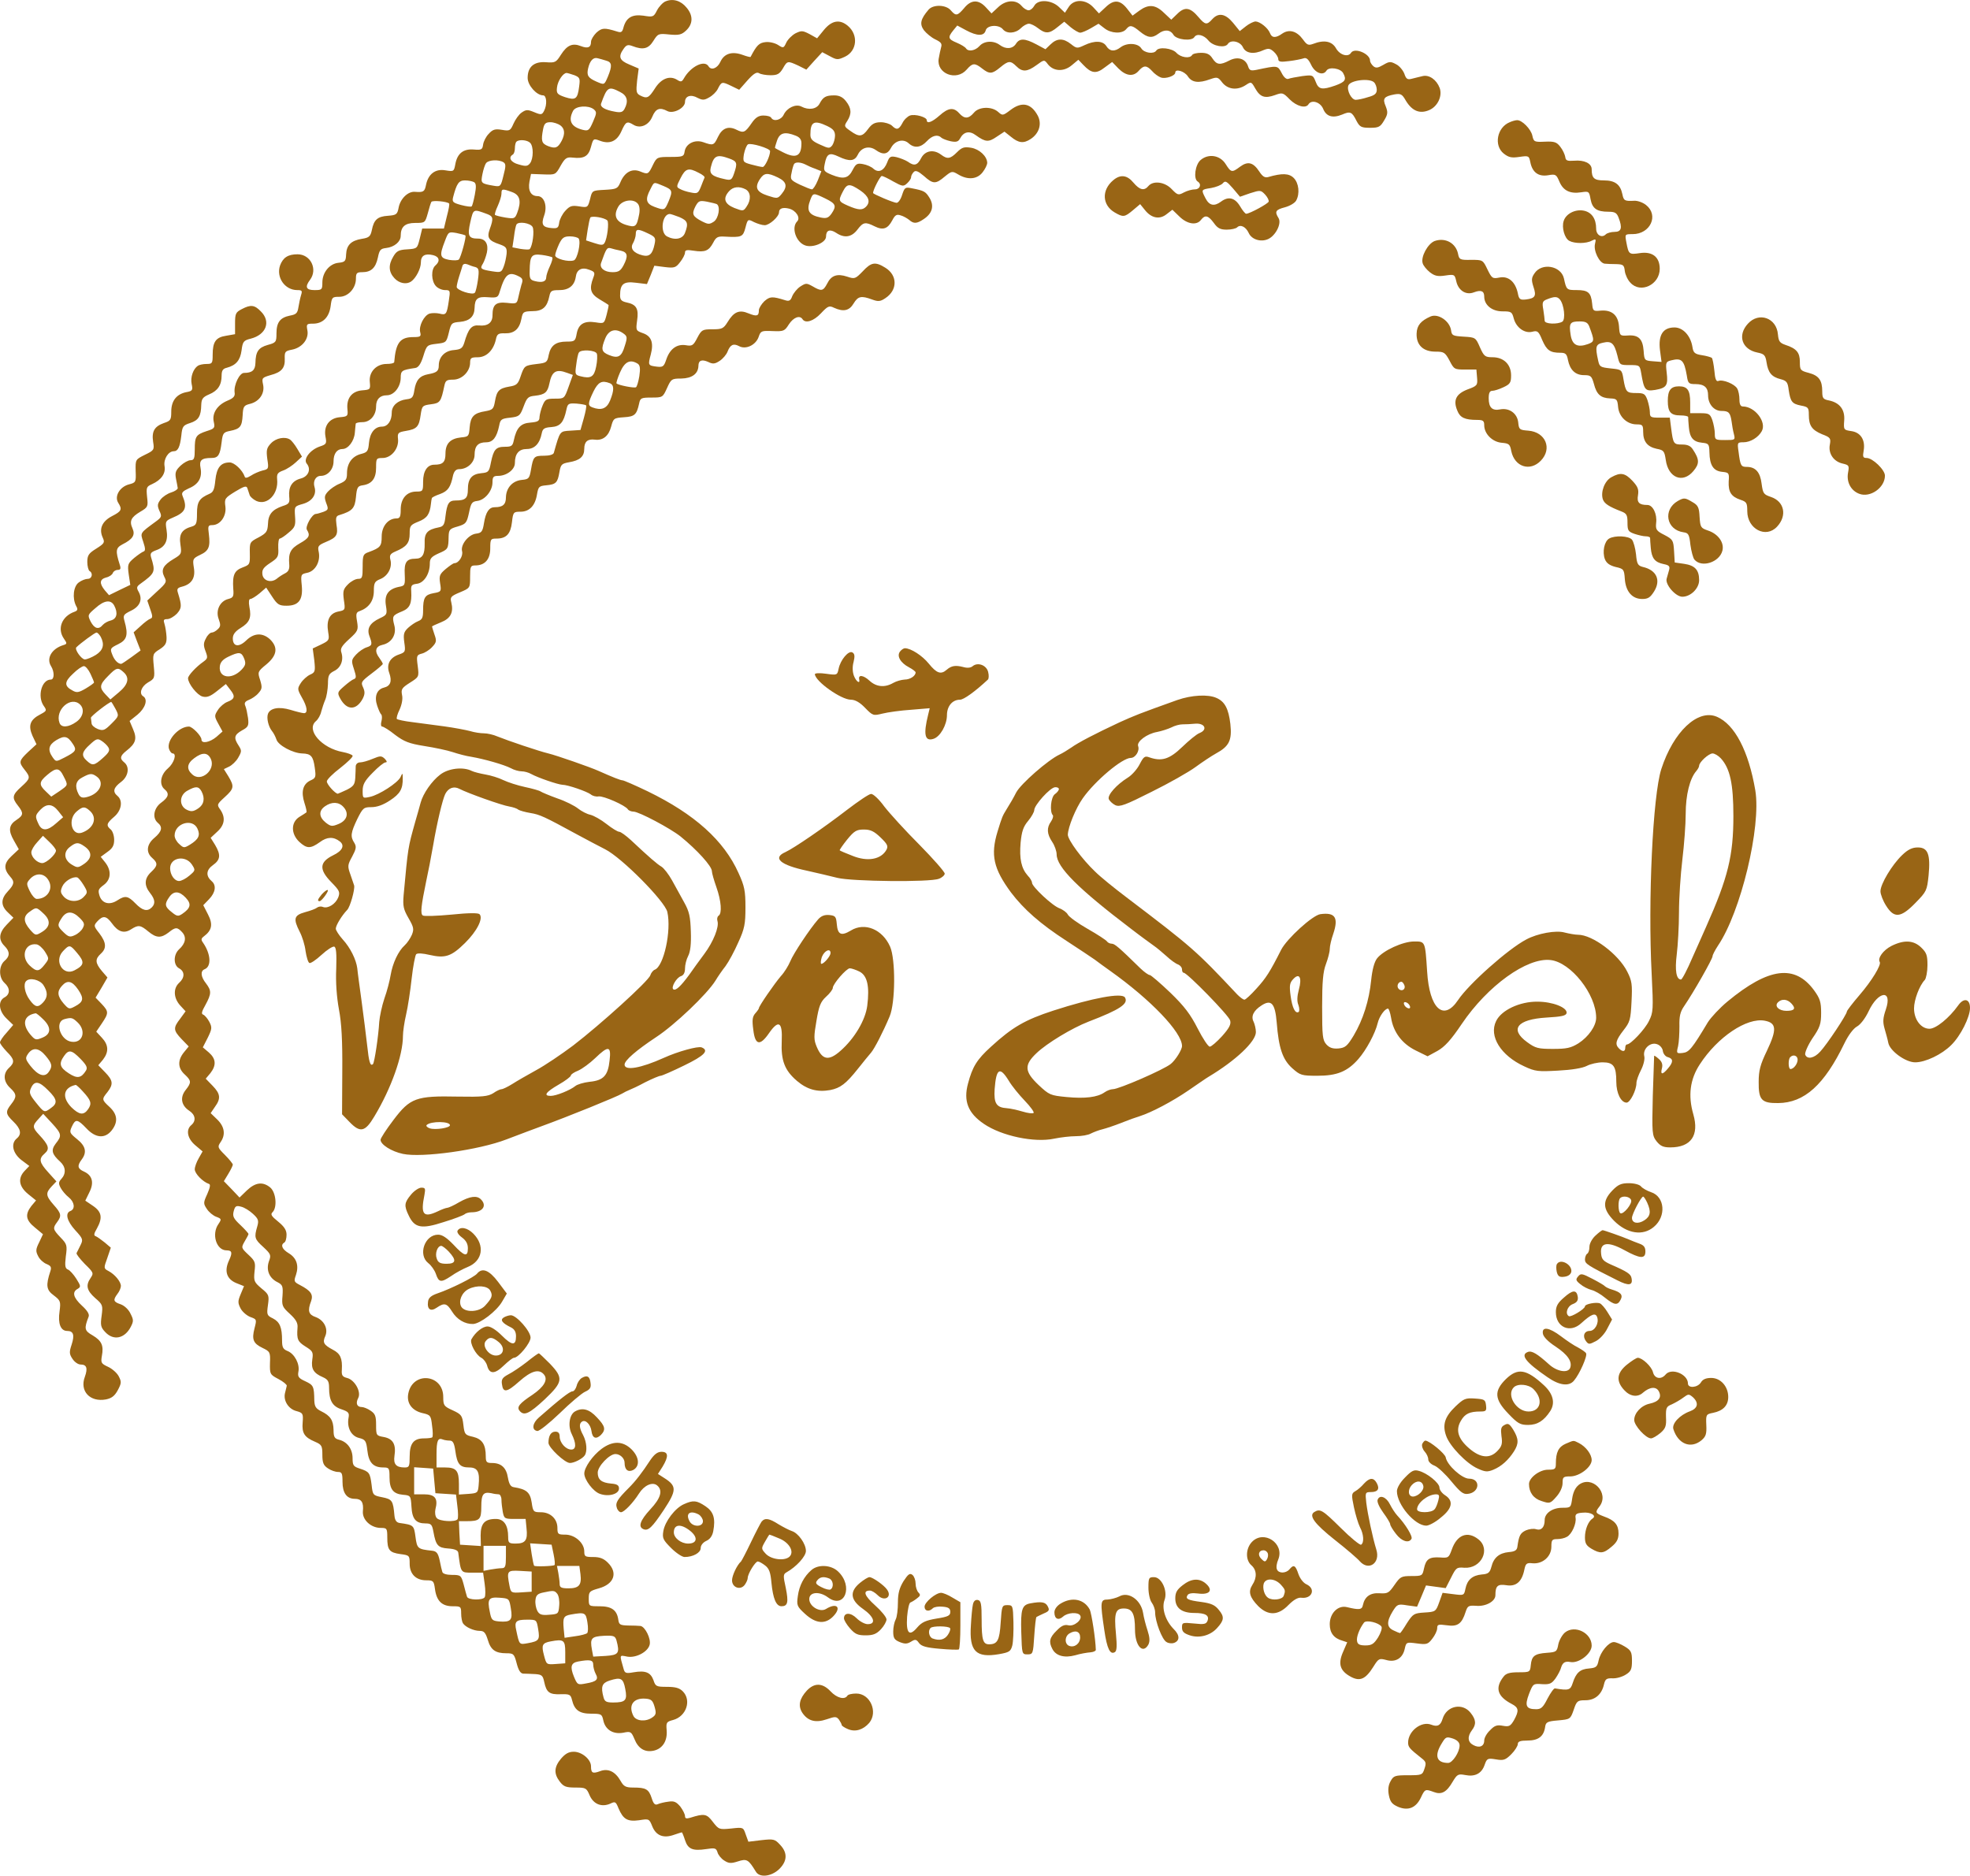
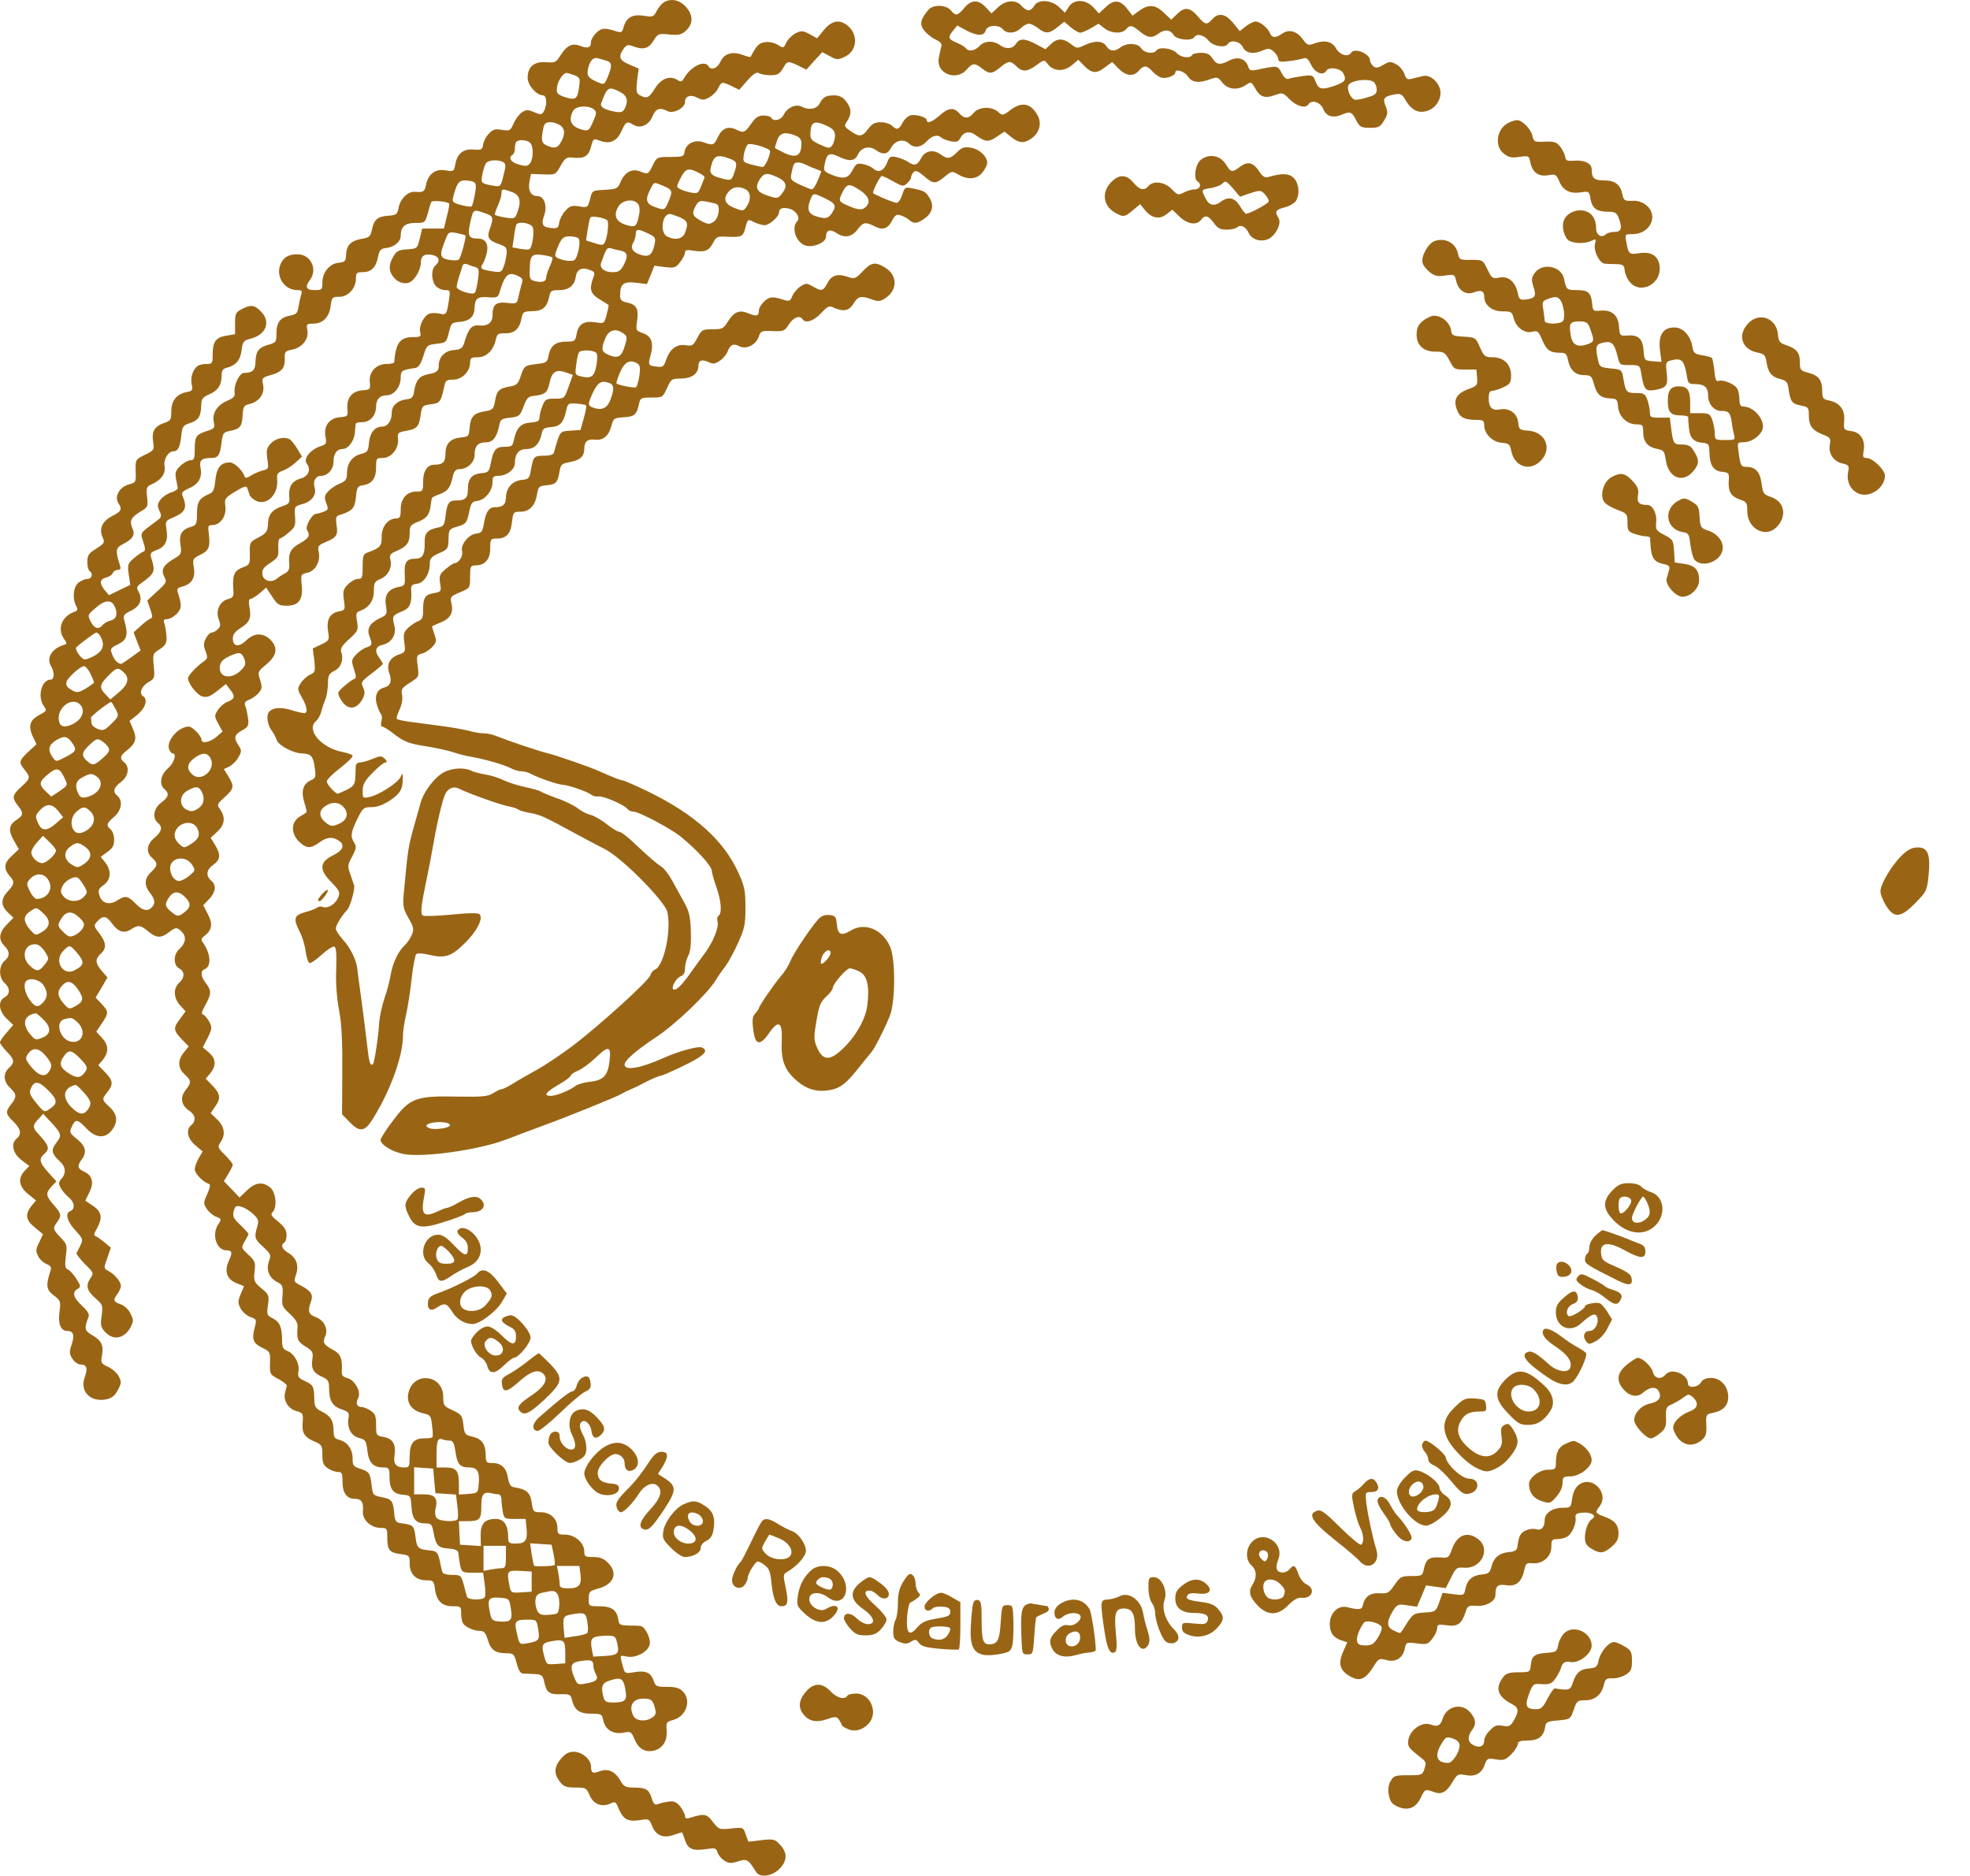
<svg xmlns="http://www.w3.org/2000/svg" width="880" height="838" version="1.0">
  <g>
    <title>Layer 1</title>
    <g id="svg_1" fill="#996515">
      <path id="svg_2" d="m297.303,0.599c-1.2,0.5 -2.9,2.3 -3.8,4c-1.5,3 -1.8,3.1 -6.1,2.4c-5.1,-0.7 -7.7,0.9 -8.9,5.3c-0.5,2 -1,2.4 -2.8,1.8c-5.8,-1.8 -6.8,-1.7 -9.3,0.5c-1.3,1.3 -2.4,3.1 -2.4,4.1c0,2.5 -1.4,3.1 -4.5,1.9c-3.8,-1.5 -6.2,-0.4 -8.9,3.8c-2.2,3.5 -2.6,3.7 -6.7,3.4c-5.3,-0.4 -8.2,2 -8.2,7c0,3.3 4,7.8 6.9,7.8c1.6,0 1.9,4.2 0.4,7c-0.9,1.7 -1.3,1.8 -4.4,0.5c-2.9,-1.2 -3.6,-1.2 -5.6,0.2c-1.2,0.8 -2.8,3.1 -3.6,4.9c-1.4,3.2 -1.7,3.4 -5.2,2.8c-3,-0.5 -4.1,-0.2 -5.9,1.8c-1.2,1.2 -2.3,3.4 -2.5,4.8c-0.3,2.2 -0.7,2.5 -4.1,2.2c-4.7,-0.4 -7.4,1.7 -8.3,6.5c-0.6,3.3 -0.7,3.4 -4.4,2.8c-4.5,-0.8 -7.7,1.6 -8.7,6.5c-0.6,3 -1.1,3.4 -4.9,3.1c-3.1,-0.3 -6.5,3 -7.3,6.9c-0.6,3.2 -1,3.5 -4.8,3.8c-4.7,0.3 -6.3,1.8 -7.2,6.4c-0.6,2.8 -1.2,3.4 -4.5,3.9c-4.8,0.8 -6.8,2.8 -7,7c-0.1,3 -0.5,3.4 -3.4,3.7c-4,0.4 -7.2,4.3 -7.2,8.8c0,3.2 -0.2,3.4 -3.5,3.4c-3.8,0 -4.4,-1.4 -2,-4.6c3.5,-4.7 0.3,-11.4 -5.6,-11.4c-4.3,0 -6.5,1.5 -7.8,5c-1.8,5.3 2.1,11 7.7,11c2.1,0 2.3,0.3 1.7,2.2c-0.4,1.3 -0.9,3.7 -1.2,5.5c-0.4,2.6 -1,3.2 -3.8,3.7c-4.4,0.9 -6,3 -6,8c0,3.8 -0.2,4.1 -3.9,5.1c-4.2,1.2 -5.4,3 -5.5,8.1c-0.1,3.2 -1.5,4.4 -5.1,4.4c-2,0 -4.6,5.3 -4.2,8.7c0.3,1.7 -0.5,2.6 -3.2,3.7c-4.5,1.9 -7,5.6 -6.1,9.5c0.6,2.7 0.3,3 -3.2,4.1c-4.8,1.6 -5.3,2.4 -5.3,8.2c0,4 -0.3,4.8 -1.9,4.8c-1,0 -3,1.1 -4.4,2.4c-2.2,2.1 -2.6,3.1 -2.1,5.8c0.4,1.8 0.7,3.7 0.8,4.3c0,0.5 -1.3,1.4 -2.9,1.9c-1.7,0.5 -3.8,1.9 -4.8,3.2c-1.4,1.9 -1.5,2.7 -0.5,5c1.2,2.5 1,2.9 -1.6,4.8c-7.2,5.3 -7,4.9 -5.6,9.1c1,3 1,4 0.1,4.3c-0.6,0.2 -2.5,1.5 -4.2,2.9c-2.8,2.4 -3,2.9 -2.4,7.3l0.7,4.7l-4.8,2.3l-4.7,2.3l-1.9,-2.2c-2.5,-3.1 -2.3,-4.9 0.6,-5.7c1.4,-0.3 2.7,-1.2 3,-2c0.3,-0.8 1.3,-1.4 2.2,-1.4c1.2,0 1.5,-0.5 0.9,-2.3c-2,-6.3 -1.8,-7.5 1.2,-9.1c4.6,-2.3 5.8,-4.2 4.5,-7.1c-1.5,-3.3 -0.7,-5 3.5,-7.5c3.4,-2 3.5,-2.3 3,-6.6c-0.4,-4.2 -0.3,-4.6 2.2,-5.7c4.2,-1.9 6.2,-4.8 5.6,-8.1c-0.5,-3.1 1.7,-6.6 4.1,-6.6c1.9,0 2.8,-1.9 3.4,-7c0.4,-4.1 0.8,-4.6 3.9,-5.6c3.8,-1.2 4.9,-3.1 5,-8.1c0.1,-2.7 0.7,-3.5 3.5,-4.7c3.9,-1.6 5.6,-4.2 5.6,-8.4c0,-2.3 0.6,-3.1 2.3,-3.5c4.1,-1.1 6,-3.3 6.6,-7.7c0.5,-4 0.9,-4.5 4.1,-5.3c7,-1.8 9.1,-7.7 4.5,-12.2c-2.8,-2.9 -4.5,-3.1 -8.5,-1c-2.7,1.4 -3,2 -3,6.4l0,4.8l-4,0.7c-4.6,0.7 -6,2.7 -6,8.5c0,3.8 -0.2,4.1 -2.7,4.1c-1.6,0 -3.3,0.4 -3.9,0.8c-2.1,1.4 -3.4,5.1 -2.8,8.1c0.6,2.8 0.4,3.2 -2.4,3.7c-4.4,0.9 -6.7,3.9 -6.7,8.7c0,3.7 -0.3,4.1 -3.3,5.1c-4.2,1.5 -5.5,3.7 -4.8,8.4c0.6,3.6 0.4,3.8 -3.7,5.8c-4.2,2.1 -4.2,2.1 -4.1,7.2c0.2,5 0.1,5.2 -3,6c-4.1,1.1 -6.6,5.3 -4.8,8.2c1.9,3 1.5,3.8 -2.8,6c-4.4,2.3 -5.9,5.7 -4.1,9.6c1,2.2 0.7,2.6 -2.9,4.9c-3.4,2.1 -4,3 -4,6c0,1.8 0.5,3.7 1,4c1.7,1 1.1,3.5 -0.8,3.5c-1,0 -2.8,0.7 -4,1.6c-2.4,1.7 -3,7 -1.2,10.5c0.9,1.5 0.7,2.1 -0.7,2.6c-5.7,2 -7.9,7.6 -4.7,12.1c1.4,2 1.4,2.3 -0.3,2.8c-5.2,1.6 -7.7,5.9 -5.5,9.4c1.6,2.6 1.5,6 -0.1,6c-4.1,0 -6.1,7.5 -3.2,11.7c1.5,2.1 1.4,2.3 -1.4,3.8c-4.7,2.4 -5.6,5 -3.6,9.6l1.8,3.8l-3.7,3.4c-4.2,4 -4.3,4.6 -1.6,8c2.7,3.4 2.6,3.9 -1.5,7.6c-4,3.6 -4.3,4.9 -1.5,8.4c2.6,3.3 2.5,4.3 -0.5,6.3c-3.6,2.3 -3.9,4.8 -1.3,9.3l2.2,3.9l-3.3,3.1c-3.4,3.2 -3.6,5.7 -0.5,9.2c2,2.2 1.8,3.4 -1.1,6.5c-3.2,3.4 -3.2,6.4 0,9.4l2.5,2.4l-3,3.1c-3.5,3.6 -3.8,6.7 -1,9.5c2.5,2.5 2.5,4.6 0,6.7c-2.6,2.3 -2.6,7.4 0,9.8c2.6,2.3 2.6,5.1 0,6.5c-3,1.6 -2.6,6.1 1,9.5l2.9,2.8l-2.9,3.4c-1.7,1.8 -3,3.8 -3,4.4c0,0.6 1.4,2.4 3,4.1c3.5,3.5 3.7,4.8 1,7.3s-2.5,6.1 0.5,8.9c3,2.8 3.1,4 0.5,7.3c-2.7,3.4 -2.5,4.4 1,7.8c3.3,3.2 3.8,5.6 1.5,7.5c-2.8,2.3 -1.8,6.6 2,9.6l3.6,2.7l-2.1,2.2c-3.1,3.3 -2.6,6.9 1.5,10.3l3.6,2.9l-2.1,2.5c-2.9,3.8 -2.5,6.3 1.6,9.6l3.6,3l-1.7,3.6c-1.6,3.2 -1.6,4 -0.4,6.3c0.7,1.4 2.4,2.9 3.7,3.4c1.9,0.8 2.3,1.4 1.7,3.2c-2.1,6.4 -1.8,8.4 1.5,10.8c3,2.3 3.2,2.7 2.6,7.2c-0.8,5.4 0.5,8.7 3.4,8.7c2.8,0 3.4,1.8 2,6.1c-1.1,3.3 -1.1,4.2 0.4,6.4c0.9,1.4 2.5,2.5 3.6,2.5c2.7,0 3.3,1.6 1.9,5.5c-2.4,6.4 2.3,11.4 9.4,10.1c2.5,-0.5 3.9,-1.5 5.3,-4.1c1.7,-3.2 1.7,-3.8 0.4,-6.3c-0.8,-1.5 -3,-3.4 -4.8,-4.2c-3,-1.4 -3.2,-1.8 -2.7,-4.8c0.9,-4.7 -0.1,-6.8 -4.1,-9.2c-3.7,-2.1 -3.9,-3 -1.8,-8.4c0.4,-1.1 -0.6,-2.7 -3,-4.9c-3.9,-3.6 -4.5,-6.1 -1.9,-7.5c1.5,-0.9 1.4,-1.3 -0.6,-4.5c-1.2,-1.9 -2.9,-3.8 -3.7,-4.1c-1.3,-0.5 -1.5,-1.6 -1,-5.9c0.7,-5 0.5,-5.5 -2.4,-8.5c-3.4,-3.6 -3.5,-4.1 -1.5,-6.8c2.1,-2.8 1.9,-3.9 -1.5,-7.7c-3.6,-4.1 -3.7,-5.3 -0.9,-8.3l2.1,-2.2l-3.6,-4c-4.1,-4.5 -4.4,-6.1 -1.6,-8.5c2.3,-2 1.8,-3.7 -2.5,-8.3c-3.1,-3.3 -3.1,-4.1 -0.3,-7.1l2.1,-2.3l3.9,4.2c4.4,4.8 4.5,5.6 1.7,9.1c-2.2,2.9 -1.8,4.7 2,8.1c2.5,2.3 2.7,5.3 0.5,7.7c-1.3,1.4 -1.3,2.1 -0.3,4c0.7,1.3 2.3,3.2 3.6,4.2c2.6,2.1 3,5.2 0.8,6.1c-2.5,0.9 -1.7,4.4 2.1,8.6c3.5,3.8 3.6,4.2 2.3,6.8c-0.7,1.5 -1.5,3 -1.7,3.4c-0.2,0.5 1.5,2.6 3.7,4.9c3.9,3.8 4,4.1 2.6,6.2c-2.3,3.3 -1.8,5.6 2,9c3.4,2.9 3.5,3.3 2.9,7.9c-0.6,4.2 -0.4,5.2 1.6,7.3c3.7,4 8.7,2.9 11.4,-2.3c1.3,-2.5 1.3,-3.2 -0.1,-5.9c-0.8,-1.8 -2.7,-3.6 -4.4,-4.2c-3.3,-1.1 -3.5,-1.9 -1.4,-4.7c0.8,-1 1.5,-2.6 1.5,-3.5c0,-1.9 -2.7,-5.2 -5.6,-6.7c-2.1,-1.1 -2.1,-1.3 -0.5,-5.7l1.6,-4.7l-2.7,-2.3c-1.5,-1.2 -3.3,-2.5 -4,-2.8c-1,-0.3 -0.9,-1.1 0.5,-3.5c2.6,-4.7 2.2,-7.4 -1.8,-10.1l-3.4,-2.3l1.8,-3.7c2.2,-4.3 1.4,-7.6 -2.4,-9.3c-2.9,-1.3 -3.1,-2.6 -1,-5.4c2.4,-3.2 1.8,-6 -2.1,-9.1c-3.3,-2.7 -3.5,-3 -2.3,-5.6c1.6,-3.5 2.5,-3.4 6.5,0.8c4.1,4.4 8.3,4.7 11.3,0.9c2.9,-3.7 2.6,-7.1 -0.9,-10.4c-3.6,-3.3 -3.6,-3.5 -1,-6.7c2.7,-3.5 2.5,-5.2 -1,-8.8l-3.1,-3.2l2.1,-2.5c2.7,-3.5 2.5,-6.6 -0.5,-9.8l-2.5,-2.7l2.5,-3.7c3.1,-4.6 3.1,-5.3 -0.1,-8.7l-2.7,-2.8l2.7,-4.5l2.6,-4.5l-2.5,-2.9c-3,-3.6 -3.1,-5.3 -0.5,-7.7c2.7,-2.4 2.5,-5 -0.6,-9.1c-2.6,-3.3 -2.6,-3.5 -0.9,-5.4c2.5,-2.7 4,-2.5 6.5,0.9c2.7,3.8 5.4,4.7 8.5,2.7c3.3,-2.1 4.2,-2 7.7,0.9c3.6,3 5.7,3.1 9.1,0.5c3.1,-2.5 3.9,-2.5 6.1,-0.1c2,2.2 1.5,5 -1.4,7.6c-2.6,2.4 -2.6,7.1 0,8.5c2.6,1.4 2.6,4.2 0,6.5c-2.7,2.5 -2.5,6.8 0.5,10.1l2.4,2.6l-2.4,3.3c-3.2,4.1 -3.1,5.2 0.6,9.1l3.2,3.3l-2.2,2.7c-2.8,3.5 -2.7,7 0.4,9.8c3,2.8 3.1,3.6 0.4,7c-2.6,3.3 -1.9,6.9 1.6,9.2c2.8,1.8 3.2,4.5 1,6.4c-2.6,2.1 -1.8,6.1 1.8,9.1l3.2,2.7l-1.7,3c-1,1.7 -1.8,3.9 -1.8,5c0,1.9 3.6,5.6 6.3,6.5c0.8,0.2 0.6,1.5 -0.7,4.5c-1.8,3.9 -1.8,4.3 -0.2,6.7c0.9,1.4 2.8,3 4.2,3.5c2.4,0.9 2.4,1.1 1,3.2c-3.2,4.5 -1,11.8 3.6,11.8c2.5,0 2.7,1.1 1.1,4.5c-2.2,4.7 -1.1,8.3 3.2,10.1l3.5,1.4l-1.5,3.6c-1.3,3.1 -1.3,3.9 0,6.4c0.8,1.5 2.8,3.2 4.4,3.8c2.8,1 2.8,1.1 1.8,5c-1.3,5 -0.6,6.8 3.6,8.8c3.3,1.6 3.5,1.9 3.3,6.7c-0.1,5 0,5.2 3.8,7.2c2.1,1.1 3.8,2.5 3.7,3c-0.1,0.6 -0.5,2 -0.8,3.3c-0.8,3.4 1.6,7.1 5.1,8c2.9,0.8 3.1,1.1 2.8,5.1c-0.4,4.8 0.8,6.6 5.5,8.6c3,1.3 3.3,1.8 3.3,5.8c0,3.6 0.5,4.8 2.5,6.1c1.3,0.9 3.3,1.6 4.5,1.6c1.7,0 2,0.6 2,4.4c0,5 1.9,7.6 5.5,7.6c3,0 4,1.6 3.6,5.6c-0.3,3.8 3.6,7.4 8,7.4c2.7,0 2.9,0.2 2.9,4.2c0,5.7 0.9,6.8 5.9,7.5c4,0.5 4.1,0.7 4.1,4.3c0,4.6 2.8,7.4 7.4,7.4c3.2,0 3.4,0.3 3.9,3.9c0.7,5.3 3.1,7.7 7.9,7.7c3.6,0 3.8,0.1 3.8,3.2c0,1.8 0.4,3.8 0.8,4.4c1.1,1.7 4.8,3.4 7.5,3.4c1.9,0 2.6,0.8 3.6,4c1.3,4.5 3.4,6 8.3,6c3.2,0 3.5,0.3 4.6,4.5c0.8,3.1 1.7,4.5 2.9,4.6c1,0 3.4,0.1 5.3,0.2c3,0.2 3.5,0.6 4.1,3.5c1,4.7 2.3,5.7 7.4,5.5c3.9,-0.1 4.4,0.1 5,2.5c1.1,4.6 3.3,6.2 8.6,6.2c4.5,0 4.8,0.2 5.4,3c0.9,4.2 4.4,6.3 8.9,5.5c3.3,-0.7 3.6,-0.5 5,2.8c1.7,4.3 4.7,6.1 8.7,5.2c3.9,-0.9 6.1,-4.4 5.7,-9.1c-0.3,-3.5 -0.1,-3.8 2.9,-4.6c5.9,-1.6 8.3,-8.8 4.3,-12.8c-1.5,-1.5 -3.3,-2 -7.1,-2c-4.7,0 -5.1,-0.2 -6,-3c-1.3,-3.5 -3.6,-4.4 -8.9,-3.5c-3.3,0.6 -3.9,0.4 -4.4,-1.4c-1.9,-6.7 -2,-6.3 1.6,-5.6c3.9,0.7 9.2,-2.1 10,-5.3c0.7,-2.6 -2,-8.1 -4.1,-8.4c-0.9,-0.1 -3.4,-0.2 -5.6,-0.2c-3.5,-0.1 -4,-0.4 -4.3,-2.6c-0.6,-4.3 -3,-6 -8.4,-6c-4.8,0 -4.8,0 -4.8,-3.4c0,-3.1 0.3,-3.4 4.5,-4.6c6.9,-1.9 8.6,-7 4,-11.5c-1.8,-1.8 -3.5,-2.5 -6.5,-2.5c-3.6,0 -4,-0.2 -4,-2.5c0,-3.8 -4.2,-7.5 -8.5,-7.5c-3.2,0 -3.5,-0.2 -3.5,-3c0,-4 -3.1,-7 -7.4,-7c-3.3,0 -3.5,-0.2 -4.1,-4.4c-0.7,-4.5 -2.3,-5.9 -8,-6.8c-1.4,-0.2 -2.1,-1.4 -2.6,-4.2c-0.7,-4.5 -3,-6.6 -7.1,-6.6c-2.4,0 -2.8,-0.4 -2.8,-2.9c0,-5.4 -1.6,-7.8 -5.7,-8.8c-3.6,-0.8 -3.8,-1.1 -4.3,-5.3c-0.5,-4.1 -0.8,-4.7 -4.7,-6.5c-4,-1.8 -4.3,-2.2 -4.3,-6c0,-10.2 -13.6,-11.6 -15.6,-1.6c-0.9,4.3 1.6,7.7 6.3,8.8c3.6,0.8 3.8,1.1 4.3,5.6c0.4,2.6 0.4,5 0.1,5.2c-0.2,0.3 -1.9,0.5 -3.7,0.5c-4.6,0 -6.4,2.2 -6.4,8.1c0,4.4 -0.2,4.9 -2.2,4.9c-3.9,0 -5.1,-1.5 -4.6,-5.1c0.8,-5.2 -0.6,-7.7 -4.7,-8.5c-3.4,-0.6 -3.5,-0.7 -3.5,-5.4c0,-4 -0.4,-5 -2.5,-6.4c-1.3,-0.9 -3.1,-1.6 -3.9,-1.6c-2.2,0 -2.8,-1.7 -1.6,-4c1.5,-2.8 -1.6,-8.2 -5,-9c-2,-0.5 -2.5,-1.2 -2.3,-3.6c0.3,-5.2 -0.7,-7.3 -4,-9c-4.1,-2.2 -4.7,-3.2 -3.4,-6.1c1.4,-3.2 -0.5,-7.1 -4.3,-8.5c-3.2,-1.1 -3.7,-2.8 -2,-7.2c1,-2.9 -0.2,-4.6 -5,-7.1c-2.7,-1.4 -2.8,-1.7 -1.8,-4.5c1.4,-4.2 0.3,-7.6 -3.2,-9.7c-3,-1.8 -3.8,-3.7 -2,-4.8c0.6,-0.3 1,-1.9 1,-3.5c0,-2 -1,-3.6 -3.7,-5.8c-3.1,-2.5 -3.6,-3.3 -2.5,-4.3c2.1,-2.2 1.5,-8.8 -1.1,-11c-3.3,-2.7 -6.6,-2.3 -10.4,1.3l-3.3,3.2l-3.5,-3.7l-3.5,-3.6l2,-3.3c1.1,-1.8 2,-3.7 2,-4.1c0,-0.4 -1.6,-2.4 -3.5,-4.3c-3.3,-3.3 -3.4,-3.6 -2,-5.7c2.4,-3.4 1.8,-7 -1.5,-10.2l-2.9,-2.8l1.9,-2.8c2.7,-3.7 2.5,-5.8 -1,-9.4l-3.1,-3.2l2.1,-2.5c2.7,-3.5 2.5,-6.4 -0.7,-9.2l-2.7,-2.3l2.2,-4.3c1.9,-3.9 2,-4.6 0.7,-7.1c-0.8,-1.5 -2,-2.9 -2.7,-3.2c-1,-0.3 -0.7,-1.4 1,-4.4c2.7,-5 2.7,-6.3 0.2,-9.6c-2.3,-2.9 -2.6,-5.5 -0.6,-6.3c3.1,-1.2 2.8,-6.7 -0.6,-11.7c-1.1,-1.5 -1,-2 0.3,-3c3.6,-2.7 4.1,-5.4 1.8,-9.8l-2.1,-4.1l2.6,-2.7c2.9,-3 3.3,-6.2 1.2,-8c-2.7,-2.3 -2.6,-5 0.5,-7.2c3.4,-2.4 3.6,-4.6 1,-9l-2,-3.2l3,-2.8c3.3,-3 3.7,-6.3 1.3,-9.8c-1.6,-2.2 -1.5,-2.4 2,-5.6c4.2,-3.8 4.3,-4.8 1.6,-9.3l-2,-3.2l2.3,-1.1c1.3,-0.6 3.2,-2.4 4.1,-4c1.6,-2.8 1.6,-3.2 0.2,-5.4c-2.3,-3.5 -2,-4.8 1.5,-6.8c2.8,-1.5 3.1,-2.1 2.7,-5.5c-0.3,-2 -0.8,-4.5 -1.2,-5.4c-0.6,-1.3 -0.2,-2 1.5,-2.7c1.3,-0.5 3.3,-1.8 4.3,-3c1.7,-1.9 1.8,-2.6 0.8,-5.9c-1.2,-3.6 -1.1,-3.8 2.8,-7c4.8,-4 5.3,-7.6 1.6,-11.2c-3.3,-3 -7.1,-2.9 -10.6,0.5c-3.3,3.2 -6,2.8 -6,-0.9c0,-1.7 1,-3.1 3.4,-4.6c4.1,-2.5 5,-4.6 4,-9.5c-0.4,-2.2 -0.2,-3.5 0.4,-3.5c0.6,0 2.4,-1.1 4.1,-2.5l3,-2.6l2.7,4.1c2.3,3.5 3.1,4 6.4,4c5.4,0 7.4,-2.6 6.8,-9c-0.5,-5 -0.4,-5.1 2.4,-5.7c3.6,-0.7 6,-5 5.2,-9.2c-0.6,-2.7 -0.3,-3.1 3.2,-4.6c4.8,-2 5.5,-3.1 4.7,-7.7c-0.4,-3.1 -0.2,-3.9 1.3,-4.3c5.8,-1.8 6.9,-3 7.4,-8c0.4,-4.4 0.8,-5 3,-5.3c4.1,-0.6 6,-3 6,-7.9c0,-4.1 0.1,-4.3 2.9,-4.3c3.9,0 7.3,-4.2 6.9,-8.4c-0.3,-2.8 0,-3.1 3.5,-3.7c4.9,-0.8 5.9,-1.9 6.6,-7.1c0.6,-4.1 0.8,-4.3 4.6,-4.8c4.1,-0.5 4.5,-1.1 6,-8.3c0.5,-2.3 1,-2.7 3.9,-2.7c4,0 7.6,-3.7 7.6,-7.6c0,-2.1 0.5,-2.4 3.4,-2.4c3.9,0 7,-3.1 8.1,-7.9c0.5,-2.5 1.1,-2.9 4.1,-2.8c4.1,0.1 6.4,-1.9 7.3,-6.4c0.6,-3.2 0.9,-3.4 4.9,-3.5c4.6,0 6.6,-1.8 7.6,-6.7c0.5,-2.4 1,-2.7 4.4,-2.7c4.3,0 6.8,-2 7.4,-5.9c0.4,-3.3 2.7,-4.5 6,-3.2c2.5,0.9 2.7,1.3 1.8,3.6c-1.9,5 -1.2,7.2 2.8,9.6c2,1.2 3.8,2.3 4,2.5c0.2,0.1 -0.2,2 -0.8,4.3c-1.1,4.1 -1.1,4.1 -4.9,3.5c-5.1,-0.8 -7.7,0.7 -8.5,5.1c-0.6,3.3 -0.9,3.5 -4.5,3.5c-4.8,0 -7.1,1.7 -8,6c-0.6,3.3 -1,3.5 -5.3,4c-5.5,0.7 -5.6,0.7 -7.3,5.7c-1.1,3.3 -1.8,3.9 -5,4.4c-4.6,0.8 -5.6,1.9 -6.4,6.6c-0.6,3.4 -1,3.8 -4.3,4.4c-5.1,0.8 -6.6,2.4 -7,7.2c-0.3,4 -0.5,4.2 -3.8,4.5c-4.8,0.5 -7,2.7 -7,7.2c0,3.9 -1.2,5 -5,5c-3.1,0 -5,2.8 -5,7.6c0,4.2 -0.1,4.4 -3,4.4c-4.3,0 -7,3.1 -7,8c0,3.3 -0.4,4 -1.9,4c-3.7,0 -6.6,3.5 -6.6,8.1c0,4.3 -0.6,5 -5.7,6.9c-2.6,0.9 -2.8,1.4 -2.8,6.5c0,4.9 -0.2,5.5 -2,5.5c-1.2,0 -3.2,1.1 -4.5,2.4c-2.2,2.2 -2.4,3.1 -1.9,7c0.7,4.5 0.6,4.6 -2.5,5.2c-3.9,0.8 -5.4,3.9 -4.5,9.2c0.6,3.5 0.4,3.8 -3.1,5.5l-3.8,1.8l0.7,5.3c0.5,4.9 0.4,5.4 -1.9,6.4c-1.3,0.6 -3.2,2.3 -4.1,3.7c-1.6,2.5 -1.6,2.8 0.4,6.4c2.5,4.3 2.8,7.1 1,7.1c-0.7,0 -3.5,-0.7 -6.1,-1.5c-5.1,-1.5 -9,-0.8 -10,1.8c-0.7,1.9 0.2,5.7 1.8,7.7c0.7,0.8 1.6,2.6 2,3.8c0.8,2.6 7.4,6.1 11.5,6.2c3.9,0.1 4.9,1.2 5.6,6.3c0.6,4.3 0.5,4.7 -2,5.8c-3.3,1.6 -4.2,5 -2.6,10c0.7,2.1 1.1,4 0.9,4.2c-0.2,0.2 -1.6,1.1 -3.1,2c-3.9,2.4 -3.9,7.6 -0.1,11.2c3.4,3.1 5,3.1 9.2,0.1c3.2,-2.4 6.1,-2.5 8.9,-0.3c2.3,1.8 1.2,4.2 -3,6.2c-6.1,3 -6.4,6.3 -0.8,12c3.6,3.7 4,4.4 3.1,6.8c-1.2,3 -4.6,5.1 -6.8,4.3c-0.9,-0.4 -2.1,-0.2 -2.7,0.3c-0.6,0.5 -3,1.4 -5.3,2c-5,1.4 -5.4,2.9 -2.4,8.8c1.1,2.1 2.3,5.9 2.6,8.6c0.4,2.6 1.1,5 1.7,5.3c0.5,0.3 2.9,-1.3 5.4,-3.6c2.5,-2.3 5,-3.9 5.7,-3.7c0.9,0.3 1.1,3.1 0.9,9.8c-0.3,6 0.2,12.7 1.2,18.2c1.2,6.3 1.6,13.9 1.5,27.8l-0.1,19.1l3.3,3.4c4.8,5 7,4.5 11.1,-2.4c7.6,-12.6 12.8,-27.3 12.8,-36c0,-1.8 0.6,-6.1 1.4,-9.5c0.8,-3.4 1.9,-10.7 2.5,-16.2c0.6,-5.5 1.6,-10.4 2,-10.8c0.6,-0.6 3,-0.4 6,0.3c7,1.6 9.7,0.7 15.8,-5.3c5.4,-5.3 8.3,-11.1 6.5,-12.9c-0.6,-0.6 -4.9,-0.6 -12.6,0.2c-6.4,0.6 -12.1,0.8 -12.7,0.4c-1.2,-0.7 -0.8,-4.3 1.5,-15.4c0.8,-3.6 2.2,-10.8 3.1,-16c1.7,-10 4.2,-20.5 5.4,-22.9c1.4,-2.7 3.8,-3.6 6.3,-2.3c3.6,1.9 19,7.4 22.3,7.9c1.7,0.3 3.5,0.9 4,1.4c0.6,0.4 3,1.1 5.4,1.5c4.3,0.7 6.2,1.6 20.9,9.6c4.1,2.2 9.7,5.2 12.5,6.6c7.4,3.7 26.7,23.2 27.8,28c1.9,8.4 -1.6,24.3 -5.6,25.8c-0.8,0.3 -1.7,1.5 -2,2.5c-0.8,2.6 -22.5,22.2 -34.5,31.4c-5.2,3.9 -12.6,8.9 -16.5,11c-3.8,2.1 -8.7,4.9 -10.7,6.2c-2.1,1.3 -4.2,2.3 -4.8,2.3c-0.6,0 -2.3,0.8 -3.7,1.8c-2.3,1.4 -4.8,1.7 -15.8,1.5c-18.6,-0.4 -21.3,0.6 -28.7,10.4c-3.2,4.2 -5.8,8.2 -5.8,8.9c0,2.1 4.8,5.2 10,6.3c8.5,1.8 33.9,-1.7 46.3,-6.5c6.6,-2.5 12.1,-4.6 15.7,-5.9c11.3,-4.1 33.8,-13.2 36,-14.6c0.8,-0.5 2.2,-1.2 3,-1.5c0.8,-0.3 4.1,-1.8 7.2,-3.5c3.2,-1.6 6.3,-2.9 6.9,-2.9c0.6,0 5.4,-2.1 10.5,-4.6c9.1,-4.4 11.3,-6.7 7.8,-8.1c-1.7,-0.6 -10.5,1.8 -16.9,4.7c-10.2,4.6 -17.5,5.9 -17.5,3c0,-1.9 5.4,-6.5 14,-12.2c8.3,-5.4 22.8,-19.2 26.6,-25.3c1,-1.7 3,-4.6 4.5,-6.5c1.4,-1.9 4,-6.7 5.7,-10.6c2.8,-6.1 3.2,-8.2 3.2,-15.6s-0.4,-9.5 -3.1,-15.4c-6.5,-14.5 -19.6,-26.3 -40.6,-36.5c-5.6,-2.7 -10.7,-4.9 -11.2,-4.9c-0.9,0 -4.4,-1.4 -10.7,-4.2c-3.5,-1.6 -18.7,-6.9 -22.4,-7.8c-4.2,-1 -18.1,-5.7 -22.8,-7.6c-1.8,-0.8 -4.5,-1.4 -6,-1.4s-4.3,-0.4 -6.2,-1c-1.9,-0.5 -7.1,-1.5 -11.5,-2.1c-4.4,-0.6 -10.8,-1.4 -14.3,-1.9c-3.5,-0.4 -6.6,-1.1 -6.9,-1.4c-0.3,-0.3 0.2,-2.2 1.2,-4.2c1,-2.2 1.5,-4.8 1.1,-6.5c-0.5,-2.6 -0.1,-3.2 3.5,-5.5c4.1,-2.6 4.1,-2.6 3.5,-7.5c-0.6,-4.5 -0.5,-4.9 1.8,-5.5c1.3,-0.3 3.4,-1.6 4.6,-2.9c2,-2.1 2.1,-2.8 1.1,-5.6c-0.6,-1.8 -1.1,-3.4 -1.1,-3.6c0,-0.2 1.8,-1 4,-1.9c4.3,-1.7 5.7,-4.4 4.6,-8.9c-0.6,-2.3 -0.2,-2.8 3.9,-4.5c4.5,-1.9 4.5,-1.9 4.5,-7c0,-4.5 0.2,-5 2.3,-5c4.3,0 6.7,-2.7 6.7,-7.6c0,-4.2 0.2,-4.4 2.8,-4.4c4.4,0 6.3,-2.1 6.9,-7.3c0.5,-4.5 0.7,-4.7 3.8,-4.7c4,0 6.6,-2.7 7.4,-7.8c0.6,-3.4 0.9,-3.7 4.1,-4c4.4,-0.4 5.1,-1.2 5.9,-5.9c0.6,-3.4 1,-3.8 4.3,-4.4c4.8,-0.8 6.8,-2.5 6.8,-6c0,-3.2 1.5,-4.5 4.7,-4.1c3.6,0.5 6.2,-1.6 7.3,-5.8c1,-3.7 1.2,-3.9 5.7,-4.2c4.8,-0.3 5.7,-1.1 6.8,-6.1c0.5,-2.5 0.9,-2.7 5.6,-2.7c4.9,0 5,-0.1 6.9,-4.3c1.8,-4 2.1,-4.2 6.4,-4.2c4.7,-0.1 7.5,-2.1 7.6,-5.7c0,-2.4 1.5,-3 4.4,-1.7c2,1 3,0.9 5.1,-0.5c1.4,-0.9 3,-2.8 3.5,-4.1c1.2,-3.1 2.6,-3.8 5.1,-2.5c3,1.7 7.5,-0.4 8.8,-4.1c0.9,-2.7 1.3,-2.8 6.2,-2.6c5,0.2 5.4,0 7.3,-3c2.1,-3.2 4.9,-4.2 6.1,-2.3c1.3,2 4.9,0.9 8.2,-2.6c3.1,-3.3 3.7,-3.6 5.9,-2.5c4.2,1.9 6.8,1.3 8.7,-1.9c2,-3.3 3.4,-3.6 8.3,-1.8c2.7,1 3.7,0.9 5.9,-0.6c5.5,-3.6 5.5,-10.2 0,-13.6c-4.5,-2.8 -6.3,-2.5 -10.1,1.6c-3.3,3.4 -3.6,3.5 -6.9,2.4c-4.5,-1.5 -7.2,-0.6 -9,3.1c-1.8,3.4 -2.6,3.5 -6.5,1.2c-2.7,-1.5 -3,-1.5 -5.5,0.1c-1.4,0.9 -3,2.9 -3.6,4.3c-0.7,2 -1.4,2.4 -3.2,1.8c-5.8,-1.8 -6.8,-1.7 -9.3,0.5c-1.3,1.3 -2.4,3.1 -2.4,4c0,2.6 -0.9,2.9 -4.6,1.4c-4.2,-1.8 -6.6,-0.7 -9.4,3.9c-1.8,2.9 -2.5,3.2 -6.7,3.2c-4.5,0 -4.9,0.2 -6.8,3.8c-1.8,3.5 -2.3,3.8 -5.2,3.3c-4,-0.6 -7.1,1.7 -8.7,6.5c-1,3 -1.5,3.4 -4.1,3.1c-4,-0.5 -4.1,-0.6 -2.8,-5.4c1.4,-5.3 0.3,-8.3 -3.6,-9.6c-3,-1.1 -3.1,-1.2 -2.5,-5.6c0.8,-5.3 -0.3,-7.2 -4.7,-8.1c-2.3,-0.5 -2.9,-1.2 -2.9,-3.1c0,-5.1 1.5,-6.4 7,-5.7l5,0.6l1.7,-4.1l1.6,-4.1l4.7,0.6c4.2,0.5 4.9,0.3 6.8,-2.2c1.2,-1.5 2.2,-3.4 2.2,-4.3c0,-1.1 0.8,-1.3 3.9,-0.8c5.1,0.8 6.8,0 8.7,-3.6c1.3,-2.5 2,-2.9 5.2,-2.7c7.5,0.4 8.1,0.2 9.2,-4c1,-3.9 1.1,-3.9 3.8,-2.5c1.5,0.7 3.6,1.4 4.8,1.4c2.1,0 6.4,-3.8 6.4,-5.8c0,-1.7 1.7,-2.3 4.5,-1.6c3.1,0.8 5.2,4.1 3.6,5.7c-2.7,2.7 -0.6,9.2 3.5,10.7c3.4,1.3 9.4,-1.2 9.4,-3.9c0,-2.9 1.7,-3.5 4.5,-1.7c3.7,2.5 6.9,2 9.5,-1.4c2.6,-3.4 3.5,-3.6 7.7,-1.5c3.8,1.9 5.9,1.1 7.9,-2.7c1.2,-2.3 1.9,-2.8 3.7,-2.2c1.2,0.3 2.9,1.3 3.8,2c2,1.8 3.4,1.8 6.5,-0.3c3.8,-2.5 4.8,-5.8 2.7,-9.4c-1.8,-2.9 -2.3,-3.3 -8,-4.4c-2.9,-0.6 -3.2,-0.4 -4.3,2.9c-0.6,2 -1.7,3.6 -2.5,3.6c-1.3,0 -10.5,-3.9 -10.5,-4.4c0,-1.4 3.2,-7.6 3.9,-7.6c0.5,0 2.8,1.1 5.2,2.5c4,2.2 4.5,2.3 6.1,0.8c1,-0.9 1.8,-2.1 1.8,-2.8c0,-0.6 0.5,-1.6 1.2,-2.3c0.8,-0.8 1.9,-0.4 4.5,1.8c4.1,3.7 5.3,3.7 9.3,0.3c3.1,-2.5 3.3,-2.6 6,-1c4.3,2.6 8.5,2.2 10.9,-0.9c1.2,-1.5 2.1,-3.4 2.1,-4.3c-0.1,-2.9 -3.5,-6.1 -7.2,-6.7c-3.1,-0.5 -4.1,-0.2 -6.3,2c-3,3 -4.3,3.2 -7.1,1.1c-3.3,-2.5 -7.1,-1.9 -8.9,1.5c-1.7,3.3 -3.1,3.7 -6,1.6c-1.1,-0.7 -3.4,-1.6 -5,-2c-2.7,-0.6 -3.2,-0.3 -4.2,2.4c-1.4,3.6 -3.8,4.8 -6.1,2.8c-0.9,-0.9 -3,-1.8 -4.7,-2.1c-2.6,-0.5 -3.2,-0.1 -4.6,2.6c-1.9,3.8 -4.1,4.3 -9.3,2.2c-3.6,-1.5 -3.8,-1.8 -3.2,-4.8c0.9,-4.7 2.1,-5.3 6.1,-3.4c5,2.4 7.3,2.1 8.7,-0.8c1.5,-3.2 5,-4.2 8,-2.1c3.2,2.3 5.3,2 6.8,-0.9c1.7,-3.3 5.5,-4.3 7.9,-2.1c2.5,2.3 5.4,2 8.1,-0.9c2.4,-2.6 4.9,-3.2 6.5,-1.6c0.6,0.5 2.4,1.2 4.2,1.6c2.5,0.5 3.4,0.2 4.2,-1.3c1.6,-3 4.2,-3.5 7,-1.4c4.3,3.1 5.7,3.2 9.3,0.7l3.5,-2.3l2.9,2.3c3.4,2.8 5.6,3.1 8.8,1c3.8,-2.5 5.1,-6.7 3.2,-10.4c-3,-5.6 -7.1,-6.5 -12.3,-2.5c-3.3,2.5 -3.5,2.5 -5.4,0.8c-2.9,-2.6 -8.7,-2.4 -10.9,0.4c-2.3,2.7 -4.2,2.8 -6.5,0.2c-2.5,-2.8 -4.9,-2.5 -8.8,1c-3.4,3 -5.7,3.8 -5.7,2.1c0,-1.4 -5.3,-2.9 -7.5,-2.1c-1.1,0.4 -2.7,1.9 -3.4,3.4c-1.6,3 -2.6,3.2 -4.7,1.1c-0.9,-0.8 -3.1,-1.5 -4.9,-1.5c-2.7,0 -4,0.7 -5.7,3c-2.6,3.6 -4,3.7 -7.9,0.9c-2.9,-2 -2.9,-2.2 -1.4,-4.5c2,-3.2 1.9,-5.6 -0.6,-8.8c-1.4,-1.8 -3,-2.6 -5.2,-2.6c-3.8,0 -5,0.7 -6.6,3.7c-1.3,2.5 -4.9,3 -8.1,1.3c-2.5,-1.3 -6.4,0.5 -7.9,3.6c-1.1,2.4 -4.5,3.3 -5.6,1.4c-0.3,-0.6 -1.9,-1 -3.5,-1c-2.1,0 -3.5,0.9 -5.1,3.2c-3.1,4.5 -3.7,4.7 -6.8,3.2c-3.7,-1.9 -6.5,-0.8 -8.4,3.2c-1.8,3.8 -2.1,3.9 -6.6,2.3c-3.8,-1.3 -7.8,0.7 -8.3,4.3c-0.3,2.1 -0.8,2.3 -6.3,2.3c-5.8,0 -6.1,0.1 -7.7,3.3c-2.2,4.6 -2.3,4.6 -5.8,3.2c-3.7,-1.5 -7,0.3 -8.9,4.9c-1.2,2.8 -1.7,3 -7,3.3c-5.6,0.3 -5.6,0.3 -6.5,4.1c-1,3.8 -1.1,3.9 -4.8,3.3c-3.3,-0.5 -4.2,-0.3 -6.3,2c-1.3,1.4 -2.5,3.8 -2.7,5.2c-0.3,2.3 -0.7,2.7 -3.2,2.5c-4.2,-0.3 -5,-1.5 -3.5,-5.7s0,-8.6 -3,-8.6c-2.9,0 -4.3,-2.4 -3.6,-6.4l0.7,-3.5l5.5,0.2c5.4,0.2 5.5,0.2 7.7,-3.8c2,-3.5 2.7,-4 5.4,-3.7c5.1,0.6 7.1,-0.6 8.2,-4.8c1,-3.7 1.1,-3.8 3.8,-2.8c4.6,1.8 7.8,0.3 9.8,-4.2c1.9,-4.3 2.5,-4.6 5.3,-2.9c3,1.9 6.9,0.3 8.5,-3.6c1.5,-3.6 3.3,-4.3 6.7,-2.5c2.6,1.4 7.9,-1.3 7.9,-4.1c0,-2.6 2.6,-3.5 5.6,-1.8c2.2,1.1 3,1.1 5.2,-0.2c1.5,-0.8 3.2,-2.5 3.8,-3.7c1.7,-3.4 1.9,-3.4 5.9,-1.5l3.7,1.8l3.7,-4.2c2.7,-3 4.1,-3.9 5.2,-3.2c0.8,0.5 3.1,0.9 5.1,0.9c3,0 4,-0.5 5.5,-3c2,-3.5 2.1,-3.5 6.9,-1.3l3.6,1.8l3.5,-3.9l3.6,-3.9l3.4,1.8c3.1,1.7 3.6,1.7 6.8,0.2c5.4,-2.6 6,-9.8 1.2,-13.8c-3.6,-3 -7.1,-2.4 -10.6,1.8l-3.1,3.8l-3.4,-1.9c-3.1,-1.6 -3.6,-1.6 -6.3,-0.3c-1.6,0.9 -3.4,2.7 -4.1,4.2c-1.1,2.4 -1.3,2.5 -3.6,1c-1.4,-0.9 -3.9,-1.5 -5.6,-1.3c-2.9,0.3 -4,1.4 -6.7,6.6c-0.1,0.2 -1.7,-0.2 -3.6,-0.9c-4.7,-1.7 -8.2,-0.6 -9.9,3.1c-1.3,2.9 -4.1,4 -5.3,2c-1.8,-3 -8,0.1 -11,5.4c-0.9,1.6 -1.4,1.7 -3.1,0.6c-3.3,-2 -7.1,-0.5 -9.9,4c-2.7,4.2 -3.5,4.6 -6.6,3c-1.7,-0.9 -1.8,-1.8 -1.3,-6.6l0.7,-5.4l-4.2,-1.8c-4.4,-1.8 -5,-3.5 -2.6,-6.9c1.3,-1.9 2,-2.1 4.1,-1.3c4.7,1.8 7.1,1.2 9.3,-2.4c2,-3.2 2.3,-3.3 7.1,-2.8c4.3,0.4 5.5,0.1 7.5,-1.8c3.1,-2.9 3.2,-6.7 0.2,-10.2c-2.5,-3.1 -6.1,-4.2 -9.4,-2.8zm-26.5,26.5c2.6,0.7 2.7,2.3 0.8,7c-1.7,4 -1.6,3.9 -5.3,2.3c-3.6,-1.6 -4.3,-2.7 -3.6,-5.8c0.8,-3.5 2.3,-5.1 4.2,-4.6c0.9,0.2 2.6,0.7 3.9,1.1zm-14.2,6.5c2.4,1 2.6,1.4 2.1,5.1c-0.7,5.6 -1.6,6.2 -6.3,4.7c-3.5,-1.2 -3.9,-1.7 -3.6,-4.3c0.3,-2.9 2.7,-6.5 4.3,-6.5c0.4,0 2,0.5 3.5,1zm20.4,7.5c3.2,1.6 3.8,4.1 2,7.5c-0.8,1.5 -1.7,1.8 -4.3,1.3c-4.5,-0.8 -6.7,-2.1 -6.2,-3.6c2.7,-7.5 3.3,-7.9 8.5,-5.2zm-11.8,7.7c1.4,1.2 1.4,1.7 -0.3,5.6c-1.7,3.9 -2.1,4.2 -4.6,3.6c-5.2,-1.3 -6.6,-4.1 -4.3,-8.5c1.2,-2.2 6.7,-2.6 9.2,-0.7zm-14.9,7.2c2,1.5 2.2,3.8 0.6,6.9c-1.7,3.2 -2.8,3.6 -6,2.4c-3,-1.2 -3.3,-2.3 -2.3,-7.6c0.5,-2.5 1.1,-3.1 3.3,-3.1c1.4,0 3.4,0.7 4.4,1.4zm119.2,0.3c2.7,1.3 3.5,2.3 3.5,4.3c0,1.4 -0.6,3.4 -1.2,4.3c-1.2,1.5 -1.6,1.5 -5.5,-0.3c-3.4,-1.5 -4.3,-2.4 -4.3,-4.4c0,-5.8 1.6,-6.7 7.5,-3.9zm-14.1,4.3c1.8,0.7 2.6,1.7 2.6,3.4c0,5.8 -2.4,7 -8.3,4c-1.8,-0.9 -3.3,-1.7 -3.5,-1.9c-0.1,-0.1 0.3,-1.6 0.9,-3.3c1.2,-3.5 3.5,-4.1 8.3,-2.2zm-118.6,3.2c1.6,1.6 1.5,7 0,9.1c-1.1,1.4 -1.9,1.5 -5,0.6c-3.6,-0.9 -4.9,-3.1 -2.8,-4.4c0.6,-0.3 1,-1.6 1,-2.9c0,-1.2 0.3,-2.6 0.7,-2.9c1.1,-1.1 4.8,-0.8 6.1,0.5zm107.2,3.7c0,2.2 -2.3,7.1 -3.3,7.1c-0.7,0 -2.9,-0.5 -5.1,-1.1c-3.7,-1 -3.8,-1.2 -3.3,-4.6c0.4,-2 1.2,-4 1.8,-4.4c1.3,-0.8 9.9,1.8 9.9,3zm-18.3,3.3c3.6,1.3 3.8,2 2.2,6.7c-1,2.9 -1.4,3.2 -4.3,2.5c-5.5,-1.2 -6.8,-2.3 -6.1,-5.2c1.3,-5.3 2.7,-6 8.2,-4zm-100.8,1.7c1.1,0.7 1.1,1.7 0,5.9c-1.2,4.9 -1.3,5.1 -4.3,4.6c-5.8,-1 -5.9,-1.1 -5.1,-5.2c0.4,-2 1.1,-4.3 1.7,-5c1.2,-1.4 5.6,-1.6 7.7,-0.3zm134.9,1c0.9,0.5 2.9,1.4 4.4,1.9l2.7,1.1l-1.6,4.1c-0.9,2.2 -2.1,4 -2.6,4c-0.6,0 -3,-1 -5.4,-2.1c-4.1,-2 -4.4,-2.3 -3.7,-5.3c0.3,-1.7 0.8,-3.4 1.1,-3.9c0.6,-1 2.9,-0.9 5.1,0.2zm-47.7,3.7c1.7,0.8 2.9,1.8 2.6,2.2c-0.2,0.4 -0.9,2.2 -1.6,4c-1.2,3 -1.6,3.2 -4.5,2.6c-1.7,-0.3 -3.9,-1 -4.9,-1.6c-1.6,-0.8 -1.6,-1.1 0.3,-4.8c2.2,-4.4 3.6,-4.8 8.1,-2.4zm35.4,2.1c3.9,1.9 4.4,4 1.7,7.3c-1.8,2.2 -2,2.2 -6.3,0.8c-4.9,-1.6 -5.9,-3.6 -3.5,-7.3c1.9,-2.9 3.3,-3.1 8.1,-0.8zm-135.7,2.1c0.9,0.6 1,2 0.3,5.6c-0.5,2.6 -1.1,4.9 -1.4,5.2c-0.3,0.3 -2.4,0 -4.7,-0.6c-3.7,-1 -4.1,-1.4 -3.6,-3.5c1.6,-6.1 2.5,-7.5 5.3,-7.5c1.6,0 3.4,0.4 4.1,0.8zm84.6,1.7c4,1.7 4.2,2.2 2.2,7c-1.7,3.9 -1.7,4 -6.3,2.3c-3.7,-1.4 -4.2,-3.3 -1.8,-7.8c1.8,-3.5 1.3,-3.4 5.9,-1.5zm87.9,2c3.8,2.6 4.7,5.1 2.5,7.3c-1.6,1.6 -3.4,1.5 -8,-0.5c-4.3,-1.9 -4.4,-2.2 -2.3,-6.3c1.9,-3.7 3,-3.7 7.8,-0.5zm-51.2,-0.5c2.3,1.3 2.5,4.7 0.4,7.7c-1.4,2.1 -1.6,2.1 -5.5,0.6c-4.4,-1.8 -5.2,-4.3 -2.3,-7.5c1.8,-2 4.5,-2.3 7.4,-0.8zm-104.4,1.2c3.6,1.3 4.3,4.1 2.3,9.4c-1,2.5 -1.3,2.6 -5.2,2c-2.3,-0.4 -4.4,-0.9 -4.7,-1.2c-0.2,-0.2 0.3,-2 1.2,-3.9c0.9,-2 1.7,-4.5 1.7,-5.5c0,-2.3 0.3,-2.4 4.7,-0.8zm140,2.9c4.7,2.3 5.1,3.3 2.7,6.8c-1.3,1.8 -2.2,2.2 -4.7,1.7c-5.5,-1.1 -6.6,-3.1 -4.7,-8c1.2,-3.1 1.3,-3.1 6.7,-0.5zm-168.1,2.2c0.3,0.2 -0.2,2.8 -1,5.8l-1.3,5.4l-9.7,0l-1.1,4.5c-1.1,4.4 -1.1,4.5 -5.6,4.8c-3.8,0.2 -4.8,0.8 -6.2,3.2c-2.3,3.8 -2.1,6.9 0.5,9.7c2.1,2.3 5.3,2.9 7.4,1.5c2.2,-1.5 4.4,-5.8 4.4,-8.5c0,-3.1 1.8,-4.2 5.5,-3.3c2.8,0.7 3.2,2.7 1,4.6c-2,1.7 -1.9,6.9 0.2,9.2c0.9,1 2.7,1.8 4.1,1.8c2.3,0 2.4,0.2 1.7,4.7c-0.9,6.1 -1.2,6.6 -4.2,5.8c-1.4,-0.3 -3.3,-0.3 -4.4,0c-2.5,0.8 -4.9,5.6 -4.2,8.3c0.5,1.9 0.1,2.2 -3,2.2c-6,0 -7.9,2.5 -8.6,11.2c-0.1,0.5 -1.6,0.8 -3.4,0.8c-4.6,0 -8,3.6 -7.5,8.1c0.3,3.3 0.2,3.4 -3.5,3.7c-4.5,0.4 -7,3.5 -6.5,8.4c0.3,3.1 0.1,3.3 -3.4,3.6c-4.7,0.4 -7.3,3.9 -6.4,8.7c0.6,3.1 0.4,3.4 -2.6,4.4c-4.3,1.5 -7.4,5.6 -5.8,7.6c2.1,2.5 0.8,5.8 -2.7,6.7c-3.8,1 -5.5,3.7 -5.1,8.1c0.3,2.8 -0.1,3.3 -3,4.2c-4.6,1.6 -6.4,3.7 -6.5,8.1c-0.2,3.3 -0.7,4 -4.2,5.9c-3.9,2 -4,2.2 -3.9,7.1c0.1,4.9 0,5.1 -3.2,6.3c-3.7,1.4 -4.6,3.3 -4.2,9.5c0.3,3.5 0,4 -2.2,4.6c-3.7,0.9 -5.8,5.1 -4.3,9c0.9,2.5 0.9,3.3 -0.4,4.5c-0.8,0.8 -2,1.5 -2.7,1.5c-0.7,0 -1.9,1.1 -2.6,2.6c-1.1,2 -1.2,3.1 -0.2,5.7c1.1,2.9 1,3.3 -0.9,4.7c-3.3,2.3 -6.9,6.2 -6.9,7.4c0,2.4 4.1,7.6 6.5,8.2c2,0.5 3.5,-0.1 6.5,-2.5l3.9,-3.1l2,2.6c2.3,2.9 2,4.1 -1.4,5.4c-1.3,0.5 -3.2,2.1 -4.1,3.5c-1.7,2.6 -1.7,2.9 0.1,6.2l1.9,3.5l-2.7,2.4c-3,2.5 -6.7,3.2 -6.7,1.2c0,-1.6 -4.1,-5.8 -5.6,-5.8c-4.6,0 -10.1,6.2 -8.9,10c0.4,1.1 1.1,2 1.6,2c2,0 0.7,4.3 -2.1,6.7c-3.3,2.8 -4,7.2 -1.5,9.3c2.3,1.9 1.8,3.6 -1.5,6s-4.1,6.8 -1.5,9c2.3,1.9 1.8,3.9 -1.5,6.7c-3.5,2.9 -3.9,6.5 -1,9c2.6,2.3 2.5,3.5 -0.5,6.3s-3.2,5.9 -0.5,9.3c2.3,2.9 2.5,4.8 0.8,6.5c-2,2 -4.2,1.4 -7.3,-1.8c-3.3,-3.4 -4.6,-3.6 -8,-1.4c-3.5,2.3 -6.8,1.5 -8,-1.9c-0.8,-2.6 -0.6,-3.1 1.8,-4.9c3.3,-2.4 3.6,-6.4 0.7,-10.1l-2,-2.5l3,-2.2c2.3,-1.6 3,-2.9 3,-5.4c0,-1.9 -0.7,-3.9 -1.5,-4.6c-2.2,-1.8 -1.9,-2.8 1.5,-5.7c3.3,-2.8 4,-7.2 1.5,-9.3c-2.3,-1.9 -1.8,-3.7 1.5,-6.2c3.3,-2.4 4.1,-6.7 1.5,-8.8c-2.1,-1.7 -1.9,-2.9 1,-5.2c4.1,-3.2 4.8,-5.3 3,-9.5l-1.6,-3.8l3.5,-2.8c3.5,-2.9 4.8,-6.8 2.6,-8.2c-2,-1.2 -0.9,-4.4 2.1,-6.2c3,-1.7 3.1,-2 2.6,-7.3s-0.5,-5.6 2.6,-7.5c2.6,-1.7 3.2,-2.7 3.1,-5.5c-0.1,-1.9 -0.5,-4.5 -0.9,-5.8c-0.6,-1.8 -0.4,-2.2 1.2,-2.2c1.1,0 3,-1.1 4.3,-2.4c2.2,-2.5 2.3,-3.5 0.5,-9.3c-0.6,-1.8 -0.2,-2.3 1.8,-2.8c4.3,-1.1 6.1,-3.9 5.3,-8.5c-0.6,-3.8 -0.5,-4.1 2.8,-5.7c3.9,-1.8 4.6,-3.6 3.9,-9.3c-0.5,-3.6 -0.3,-4 1.5,-4c3.6,0 6.4,-4 5.9,-8.2c-0.5,-3.6 -0.3,-3.9 4.4,-6.8c4,-2.4 5,-2.7 5.4,-1.5c0.3,0.8 0.7,2.2 1,3c0.2,0.8 1.6,2 3,2.7c4.9,2.2 10,-3.1 9.3,-9.7c-0.2,-2.3 0.2,-3 2.7,-3.9c1.7,-0.6 4.2,-2.3 5.7,-3.7l2.7,-2.5l-2.1,-3.5c-1.1,-1.9 -2.6,-3.7 -3.2,-4.1c-2.3,-1.5 -6.3,-0.7 -8.5,1.6c-2,2.1 -2.2,3.1 -1.7,7c0.7,4.4 0.6,4.6 -2.1,5.2c-1.5,0.4 -3.9,1.4 -5.2,2.3c-1.8,1.1 -2.6,1.2 -2.8,0.4c-1,-2.9 -4.6,-6.3 -6.7,-6.3c-4,0 -5.8,2.3 -6.4,7.9c-0.4,4.1 -0.9,5.4 -2.6,6.1c-4.6,2 -5.6,3.6 -5.6,8.8c0,4.4 -0.3,5.2 -2.2,5.8c-4.6,1.3 -5.9,3.4 -5.2,8.1c0.6,4.1 0.5,4.3 -3,6.4c-4.7,2.8 -5.8,4.8 -4.2,8c1.2,2.2 1,2.7 -3.2,6.5l-4.4,4.1l1.3,3.8c1.1,3.1 1.2,3.9 0.1,4.3c-0.7,0.2 -2.7,1.7 -4.4,3.3l-3.1,2.8l1.5,4l1.6,4.1l-4.1,3c-2.2,1.6 -4.3,3 -4.6,3c-1.5,-0.1 -3.1,-1.8 -4,-4.3c-1,-2.5 -0.8,-2.8 2.7,-4.5c3.9,-1.9 4.6,-4.1 2.8,-10.4c-0.7,-2.5 -0.4,-2.9 2.8,-4.5c4.1,-1.9 5.4,-5 3.6,-8.4c-1.1,-1.9 -1,-2.4 0.6,-3.6c6.8,-4.9 6.9,-5.4 4.9,-11.9c-0.5,-1.8 -0.1,-2.3 2.3,-3.2c4,-1.4 5.4,-4.2 4.6,-9.1c-0.6,-3.8 -0.5,-4 2.7,-5.4c5.8,-2.4 6.7,-4.4 4.4,-9.9c-0.5,-1.3 0.2,-2 2.8,-3.2c4.4,-1.8 6.1,-4.8 5.3,-9.1c-0.7,-3.5 0.4,-4.5 4.9,-4.5c3,0 3.8,-1.3 4.5,-7c0.5,-4.1 0.8,-4.5 3.8,-5.1c4.5,-0.9 5.3,-1.9 5.6,-7c0.2,-3.9 0.5,-4.4 3.4,-5.1c4.2,-1.1 6.6,-4.8 5.7,-8.7c-0.6,-2.8 -0.4,-3 3.3,-4.1c5,-1.3 6.6,-3.2 6.4,-7.4c-0.1,-3.1 0.2,-3.4 3.3,-4c4.5,-0.9 7.6,-4.8 6.8,-8.7c-0.5,-2.7 -0.3,-2.9 2.5,-2.9c4.4,0 7.2,-2.8 7.9,-7.8c0.5,-4 0.7,-4.2 3.9,-4.2c3.9,0 7.4,-3.8 7.4,-8.1c0,-2.5 0.4,-2.9 2.8,-2.9c4,0 6,-1.9 7,-6.5c0.7,-3.5 1.2,-4 3.7,-4.3c3.6,-0.4 6.5,-2.8 6.5,-5.4c0,-4.1 1.9,-5.8 6.5,-5.8c4.4,0 4.4,-0.1 5.6,-4.3c0.6,-2.3 1.3,-4.6 1.6,-5.1c0.5,-0.8 7,-0.2 7.9,0.7zm84.3,0.1c0.8,0.9 1,2.8 0.6,4.8c-1.1,5.6 -1.6,6 -6.1,4.6c-4.5,-1.5 -5.5,-4.4 -3,-8.4c1.9,-2.7 6.6,-3.3 8.5,-1zm35.3,0.2c1.7,1.1 0.8,6.3 -1.3,7.8c-2,1.3 -2.5,1.3 -5.3,-0.1c-4.2,-2.2 -4.7,-3.2 -3,-6.6c1.4,-2.6 1.9,-2.8 5.2,-2.2c2,0.4 4,0.9 4.4,1.1zm-102.4,4.5c2.5,1 2.7,1.9 1,6.6c-1.4,3.9 -0.6,5.2 4.5,6.9c2.8,1 3.2,1.6 3,4.2c-0.2,1.7 -0.7,4.2 -1.3,5.7c-1,2.6 -1.3,2.7 -5.2,2.1c-5.1,-0.8 -5.5,-1.2 -4.1,-3.4c0.6,-1 1.4,-3.2 1.8,-5c0.8,-3.8 -0.7,-6.2 -3.9,-6.2c-4.3,0 -4.9,-1.2 -3.5,-7.4c1.4,-6 1.2,-5.9 7.7,-3.5zm85.7,1.3c3.7,1.6 4.1,2.8 2.5,7c-1,2.8 -4.5,3.5 -8.1,1.6c-3.2,-1.8 -2.1,-10 1.3,-10c0.5,0 2.4,0.7 4.3,1.4zm-32.2,1.5c0.8,0.8 0,8.1 -1.3,10.1c-0.6,1 -1.5,1 -4.5,0l-3.7,-1.2l0.7,-4.7c0.4,-2.5 0.9,-5 1.2,-5.5c0.6,-0.9 6.3,0 7.6,1.3zm-33.4,2.9c0.9,1.7 0,8.6 -1.3,9.9c-0.3,0.3 -2.1,0.2 -4.1,-0.1l-3.6,-0.7l0.7,-4.7c0.3,-2.6 0.8,-5 1.1,-5.5c0.9,-1.5 6.2,-0.7 7.2,1.1zm51.6,2.9c3.2,1.5 3.5,2 2.9,4.8c-0.9,4.4 -2.3,5.7 -5.3,5c-4.1,-1 -5.8,-3.1 -4.3,-5.5c0.6,-1.1 1.2,-2.9 1.2,-4c0,-2.4 0.9,-2.5 5.5,-0.3zm-81.6,0.9c0.5,0.5 -2,9.7 -2.9,10.7c-0.4,0.5 -2.4,0.5 -4.4,0.2c-4.1,-0.8 -4.4,-1.9 -1.9,-8.3c1.6,-4.3 1.7,-4.3 5.2,-3.7c2,0.4 3.8,0.9 4,1.1zm50.6,1.4c1.1,1.7 -0.6,9.1 -2.1,9.7c-2.4,0.9 -8.4,-0.7 -8.4,-2.2c0,-0.8 0.8,-3 1.7,-5c1.4,-2.9 2.2,-3.5 4.9,-3.5c1.8,0 3.6,0.5 3.9,1zm18.8,5.4c3.1,0.7 3.4,2.4 1.2,6.6c-1.3,2.4 -2.2,3 -4.9,3c-3.6,0 -5.9,-1.9 -5.1,-4.1c2.3,-6.5 2.6,-7 4.3,-6.6c0.9,0.3 2.9,0.8 4.5,1.1zm-30.6,3c0.3,0.3 -0.2,2.1 -1.1,4c-0.9,1.9 -1.6,4.1 -1.6,4.9c0,1.9 -1.8,2.5 -5,1.7c-2.2,-0.5 -2.5,-1.2 -2.4,-4.6c0.1,-6.8 0.8,-7.7 5.5,-7.1c2.2,0.3 4.3,0.8 4.6,1.1zm-34.4,4.3c1.6,0.5 1.8,1.3 1.2,5.7c-0.4,2.8 -1,5.4 -1.4,5.8c-1,1.2 -8.1,-1.1 -8.1,-2.6c0,-0.7 0.5,-2.8 1.1,-4.7c0.6,-1.9 1.3,-4 1.5,-4.8c0.3,-0.8 1.1,-1 2.2,-0.6c0.9,0.4 2.5,1 3.5,1.2zm19.7,4.3c1.5,0.8 1.7,1.5 0.9,3.7c-0.4,1.6 -1.1,4.1 -1.4,5.7c-0.6,2.7 -0.8,2.8 -5.1,2.3c-4.9,-0.5 -6.4,0.8 -6.4,5.6c0,3.3 -2.2,4.9 -6,4.5c-3.3,-0.3 -4.8,1.4 -6.6,7.7c-0.8,2.5 -1.5,3 -4.7,3.3c-4,0.3 -6.7,3.1 -6.7,6.9c0,2.5 -0.9,3.2 -4.8,3.9c-3.7,0.7 -5.4,2.6 -6.1,7.1c-0.5,3.3 -1,3.8 -3.6,4.1c-3.9,0.5 -6.5,2.9 -6.5,5.9c0,3.7 -1.8,6.3 -4.4,6.3c-3.2,0 -5.4,2.8 -5.8,7.4c-0.3,3.5 -0.7,4.1 -3.5,4.8c-4,1 -6.3,4.2 -6.3,8.6c0,2.8 -0.5,3.5 -3.3,4.7c-1.8,0.7 -4.1,2.3 -5.2,3.5c-1.6,1.8 -1.7,2.5 -0.8,5.1c1.1,2.8 1,3.1 -1.3,4c-1.4,0.5 -2.9,0.9 -3.3,0.9c-1.7,0 -4.9,5.7 -4,7.1c1.6,2.5 1,3.7 -3.1,6c-4.2,2.4 -5.2,4.3 -4.8,9.3c0.2,2.2 -0.3,3.3 -1.8,4.1c-1.2,0.6 -2.9,1.7 -3.7,2.4c-2.6,2.1 -6.2,1 -6.5,-2c-0.2,-2 0.5,-3 3.5,-5c3.5,-2.3 3.8,-2.8 3.6,-6.7c-0.1,-2.3 0.2,-4.2 0.7,-4.2c0.5,0 2.3,-1.2 4,-2.7c2.8,-2.3 3.1,-3.1 2.8,-7.2c-0.3,-4.5 -0.3,-4.5 3.6,-5.6c4.1,-1.2 6.1,-4.2 5.1,-7.5c-0.8,-2.6 0.5,-5 2.8,-5c3.1,0 5.7,-2.9 5.7,-6.5c0,-3.4 1.5,-5.5 4,-5.5s5.2,-3.5 5.5,-7.2c0.2,-1.8 0.3,-3.6 0.4,-4.1c0.1,-0.4 1.4,-0.7 3,-0.7c3.5,0 6.1,-3.1 6.1,-7c0,-3.2 1.7,-5 4.8,-5c3.2,0 6.1,-3.7 6.2,-7.7c0,-3.3 0.4,-3.6 6.5,-4.5c1.4,-0.2 2.5,-1.8 3.6,-5.3c1.5,-4.9 1.7,-5 5.9,-5.5c4.3,-0.5 4.4,-0.6 5.5,-5c1,-4.3 1.3,-4.5 5,-4.8c4.3,-0.4 6.4,-2.4 6.5,-6.2c0.1,-4.2 1.3,-5.2 6.1,-4.8c4.1,0.3 4.4,0.1 5.2,-2.7c2.4,-7.8 4,-9 8.7,-6.5zm46.5,25.4c1.7,1.2 1.8,1.8 0.6,5.5c-1.4,4.9 -3,5.8 -7.1,4.1c-3.4,-1.4 -3.6,-2.6 -1.6,-7.5c1.6,-3.8 4.7,-4.6 8.1,-2.1zm-11.9,9c0.3,0.8 0.2,3.4 -0.3,5.8c-0.9,4.6 -2.4,5.5 -7,4.3c-2.4,-0.6 -2.5,-0.9 -1.9,-5.1c0.3,-2.5 0.8,-5 1.2,-5.5c0.9,-1.5 7.4,-1.1 8,0.5zm18.3,4.5c1,0.7 1.2,2.1 0.7,5.5c-0.4,2.5 -1.1,4.8 -1.5,5c-0.7,0.5 -7.9,-0.9 -8.7,-1.7c-0.2,-0.2 0.5,-2.5 1.6,-5c2.1,-4.8 4.5,-5.9 7.9,-3.8zm-31.5,4.1l2.5,0.9l-1.9,5.3c-1.9,5.3 -1.9,5.3 -6.1,5.3c-3.8,0 -4.4,0.3 -5.5,3c-0.7,1.6 -1.3,4 -1.4,5.2c0,1.8 -0.7,2.2 -4.1,2.5c-4.3,0.3 -6.2,2.3 -7.4,8c-0.5,2.4 -1,2.8 -3.9,2.8c-4.1,0 -5.1,1.2 -6.3,7c-0.8,4.2 -1.1,4.5 -4.3,4.8c-4.3,0.4 -6,2.5 -6,7.3c0,3.9 -1.1,4.9 -5.5,4.9c-3,0 -3.8,1.3 -4.5,7c-0.4,3.8 -0.9,4.6 -3,5c-5.1,1 -6.5,2.5 -6.3,7.2c0.1,4.9 -1,6.8 -4.1,6.8c-4,0 -5.1,1.6 -4.8,7c0.2,4.9 0.1,5.1 -2.7,5.6c-4.7,1 -6.5,3.6 -5.7,8.4c0.6,3.8 0.5,4.1 -2.7,5.6c-4.5,2.1 -5.9,4.6 -4.7,7.9c1.4,3.7 1.3,4.3 -1.2,5.1c-1.3,0.4 -3.4,1.8 -4.7,3.2c-2.2,2.4 -2.2,2.8 -1,6.5c1.1,3.4 1.1,4.1 0,4.5c-0.7,0.2 -2.7,1.7 -4.4,3.2c-3,2.6 -3.1,2.9 -1.7,5.5c2.9,5.3 7.1,5.4 10,0.1c1,-2 1.1,-3.1 0.2,-5.1c-1.1,-2.3 -0.8,-2.7 3.8,-6.2c2.8,-2.1 5,-4 5,-4.3c0,-0.3 -0.7,-1.5 -1.5,-2.6c-2.3,-3 -1.8,-5.2 1.3,-5.9c4.2,-0.9 6.5,-4.7 5.3,-8.9c-1,-3.9 -0.8,-4.3 3.6,-6.1c3.4,-1.4 4.3,-3.5 4,-9c-0.2,-2.6 0.2,-3 2.6,-3.3c3.1,-0.4 5.7,-4.4 5.7,-9c0,-2.3 0.7,-3.1 4,-4.6c4.2,-1.8 4.3,-2 4.4,-7.5c0.1,-3.1 0.5,-3.5 4.1,-4.5c3.6,-1.1 4,-1.5 5,-6.1c0.9,-4.4 1.3,-5 3.7,-5.3c3.4,-0.4 6.8,-4.5 6.8,-8.3c0,-2.4 0.4,-2.9 2.5,-2.9c3.8,0 7.5,-2.8 7.5,-5.7c0,-4.2 1.8,-6.3 5.3,-6.3s5.8,-2.4 6.7,-7c0.4,-2.1 1.2,-2.6 4.3,-2.8c4,-0.3 5.5,-2.1 6.7,-7.7c0.6,-2.8 0.9,-3 4.5,-2.8c2.1,0.2 4,0.5 4.3,0.8c0.3,0.2 -0.2,2.8 -1,5.7l-1.5,5.3l-4.5,0.3c-4.8,0.3 -4.6,0 -7.4,9.9c-0.2,0.8 -2,1.3 -4.3,1.3c-4.6,0 -4.9,0.4 -5.9,6.2c-0.7,4 -1,4.3 -4.1,4.6c-4.2,0.4 -7,3.6 -7.1,7.8c0,3.2 -1.4,4.4 -5,4.4c-2.5,0 -4,2.1 -4.8,7.1c-0.6,3.8 -1.1,4.4 -3.5,4.7c-3.4,0.4 -7,4.9 -6.3,7.8c0.6,2.2 -1.5,5.4 -3.4,5.4c-0.5,0 -2.2,1.2 -3.9,2.6c-2.7,2.3 -3,3 -2.5,6.4c0.6,3.6 0.5,3.8 -2.9,4.4c-3.9,0.7 -4.7,2 -4.7,7.7c0,3.2 -0.4,4.1 -2.2,4.8c-1.3,0.5 -3.3,1.9 -4.5,3c-1.9,1.8 -2.2,2.8 -1.7,6.5c0.6,4.1 0.5,4.4 -2.4,5.4c-4.1,1.4 -5.7,4.5 -4.3,8.3c1.3,3.7 0.5,5.8 -2.4,6.5c-3.2,0.8 -4.4,4 -3,8.1c0.6,1.8 1.4,3.6 1.8,3.9c0.4,0.4 0.4,1.8 0.1,3c-0.4,1.3 -0.2,2.4 0.3,2.4c0.6,0 3.2,1.6 5.8,3.7c4,3 6.2,3.9 13.1,5c4.5,0.7 10.2,1.9 12.6,2.7c2.4,0.8 6.1,1.8 8.3,2.1c5.8,1 14.6,3.5 17.7,5.1c1.4,0.8 3.6,1.4 4.8,1.4c1.2,0 3.1,0.5 4.3,1.2c3.1,1.7 11.9,4.7 13.9,4.8c2.4,0 11,3 12.7,4.3c0.8,0.7 2.3,1.1 3.5,0.9c2.2,-0.3 12,4 13.1,5.8c0.3,0.5 1.5,1 2.5,1c2.4,0 16.5,7.5 21,11.1c7.5,6.1 14,13.3 14,15.5c0,0.8 0.9,4 2,7.1c2.2,6.2 2.6,11.8 1,12.8c-0.6,0.4 -0.8,1.5 -0.5,2.4c0.8,2.6 -1.8,9.2 -5.9,14.7c-2,2.7 -5.1,6.9 -6.8,9.4c-3.7,5 -5.9,7.1 -7,6.4c-1.2,-0.8 1.4,-5.3 3.4,-5.9c1.2,-0.4 1.8,-1.6 1.8,-3.5c0,-1.5 0.6,-4 1.4,-5.5c1,-1.9 1.4,-5.4 1.2,-10.9c-0.2,-6.7 -0.7,-9 -3,-13.1c-1.5,-2.8 -4,-7.2 -5.4,-9.8c-1.5,-2.7 -3.6,-5.4 -4.7,-6.1c-1.9,-1.1 -5.5,-4.2 -13.7,-11.9c-2.2,-2 -4.5,-3.7 -5.2,-3.7c-0.7,0 -3.3,-1.6 -5.7,-3.5c-2.4,-1.9 -5.6,-3.7 -7.2,-4.1c-1.5,-0.3 -4,-1.6 -5.5,-2.8c-1.5,-1.2 -5.6,-3.3 -9.2,-4.5c-3.6,-1.3 -6.9,-2.7 -7.5,-3.1c-0.5,-0.4 -3.7,-1.3 -7,-2s-7.6,-2.1 -9.7,-3.1c-2,-1 -5.6,-2.1 -8,-2.5c-2.3,-0.4 -5.1,-1.1 -6.1,-1.6c-3.8,-1.9 -10.4,-1.2 -14.1,1.7c-3.7,2.8 -7.6,8.4 -8.7,12.5c-0.4,1.4 -1.4,5.2 -2.4,8.5c-3.3,11.8 -3.2,11.2 -5.2,32.8c-0.4,4.9 -0.1,6.3 2.2,10.3c2.3,4 2.5,4.9 1.5,7.4c-0.7,1.6 -2.1,3.7 -3.2,4.7c-2.9,2.6 -5.4,8 -6.3,13.3c-0.4,2.5 -1.6,7.2 -2.8,10.5c-1.1,3.3 -2.1,8 -2.3,10.5c-0.3,5.9 -2.1,18.1 -2.8,18.8c-1.2,1.1 -1.8,-0.9 -2.6,-8.5c-0.5,-4.3 -1.6,-13.2 -2.5,-19.8c-0.9,-6.6 -1.8,-13.1 -1.9,-14.5c-0.5,-3.9 -3.1,-9.2 -6.5,-12.9c-1.7,-1.9 -3.1,-4.1 -3.1,-4.8c0,-1.5 2.7,-5.9 5.1,-8.4c1.3,-1.3 3.5,-9.1 3.1,-10.9c-0.1,-0.3 -0.8,-2.4 -1.6,-4.7c-1.4,-3.9 -1.4,-4.4 0.7,-8.2c1.8,-3.4 2,-4.4 1,-6.1c-1.9,-2.9 -1.6,-4.6 1.3,-10.7c2.5,-5 2.9,-5.3 6.3,-5.3c2.5,0 5.3,-1 8.3,-3c4.6,-3 5.8,-5.2 5.7,-10c0,-2.4 -0.1,-2.4 -1,-0.4c-1.3,2.6 -9.5,7.9 -13.6,8.8c-3.2,0.7 -3.3,0.7 -3.3,-2.7c0,-2.8 0.9,-4.5 4.5,-8.1c2.4,-2.5 5,-4.6 5.7,-4.6c0.8,0 0.7,-0.5 -0.3,-1.6c-1.5,-1.4 -2,-1.4 -5.4,0c-2.1,0.9 -4.6,1.6 -5.6,1.6c-1.1,0 -1.9,0.7 -2,1.7c0,1 -0.1,3.4 -0.2,5.3c-0.2,2.9 -0.8,3.7 -3.7,5.2c-1.9,0.9 -3.8,1.7 -4.1,1.8c-1.1,0 -4.9,-4.1 -4.9,-5.5c0,-0.8 2.7,-3.5 6,-6c3.3,-2.6 5.8,-5 5.5,-5.5c-0.3,-0.5 -2.2,-1.2 -4.3,-1.6c-9.5,-1.7 -16.6,-9.9 -12.1,-13.8c1,-0.8 2.1,-2.8 2.4,-4.3c0.4,-1.5 1.2,-3.9 1.8,-5.3c0.6,-1.4 1.1,-4.5 1.2,-7c0,-3.8 0.4,-4.6 2.7,-5.8c3,-1.4 4.4,-4.8 3.3,-8.3c-0.6,-1.7 0.1,-2.9 3.5,-6c4,-3.6 4.1,-4.1 3.5,-7.9c-0.6,-3.3 -0.4,-4.1 1.2,-4.6c4.1,-1.5 6.3,-4.6 6.3,-9c0,-3.6 0.4,-4.3 2.9,-5.3c3.4,-1.4 5.4,-5.2 4.5,-8.6c-0.5,-2 -0.1,-2.7 2.2,-3.7c5,-2.1 6.4,-3.8 6.4,-8c0,-3.5 0.3,-3.9 4,-5.4c3.8,-1.5 5,-3.3 5.5,-7.9c0.1,-1.1 0.3,-2.2 0.4,-2.5c0,-0.4 1.7,-1.2 3.7,-1.9c3.5,-1.3 4.7,-3 5.8,-8.4c0.5,-1.8 1.3,-2.7 2.7,-2.7c3.7,0 6.9,-3 6.9,-6.4c0,-3.9 1.5,-5.6 5.2,-5.6c3,0 4.7,-2.2 5.8,-7.5c0.5,-2.7 1,-3.1 4.9,-3.5c4.1,-0.5 4.4,-0.8 6,-5c1.5,-4 2,-4.5 5.1,-4.8c4.4,-0.5 5.6,-1.5 6.4,-5.4c1.1,-5.5 3,-6.7 8,-4.8zm19,4.6c2,0.8 2,3.1 0.1,7.8c-1.5,3.6 -3.9,4.5 -7.9,3c-2.1,-0.8 -2,-1.9 0.5,-7.1c2.1,-4.2 3.7,-5.1 7.3,-3.7zm-221.4,99.3c1.8,3.4 1.2,6 -1.5,6.7c-1.3,0.3 -2.9,1.2 -3.6,2c-1.8,2.2 -3.7,1.7 -5.4,-1.5c-1.4,-2.9 -1.4,-3 2.1,-6c4,-3.6 6.9,-3.9 8.4,-1.2zm-6,14c1.8,3.5 1.1,6 -2.2,8.1c-1.8,1.1 -4,2 -4.9,2c-1.5,0 -4.7,-4.5 -3.8,-5.4c1.8,-1.8 8.3,-6.6 9,-6.6c0.5,0 1.3,0.9 1.9,1.9zm64.1,9.8c0.8,2.1 0.6,3 -1.2,4.9c-4.4,4.6 -10.3,3.7 -9.7,-1.5c0.2,-1.8 1.3,-3.1 3.8,-4.3c4.8,-2.3 5.9,-2.2 7.1,0.9zm-68.7,6.7c0.9,1.9 1.6,3.6 1.6,3.9c0,0.3 -1.7,1.5 -3.7,2.7c-3.1,1.8 -4,2 -5.9,0.9c-3.8,-2 -3.7,-3.9 0.2,-7.5c1.9,-1.9 4.1,-3.4 4.9,-3.4c0.7,0 2,1.5 2.9,3.4zm14.8,-0.7c2.8,2.5 2.1,5.5 -2.1,9l-3.8,3.2l-2.2,-2.3c-2.8,-3 -2.7,-4.3 1.2,-8.2c3.7,-3.8 4.4,-4 6.9,-1.7zm-19.4,14.5c2.1,2.1 1.3,5.6 -1.7,7.7c-3.5,2.5 -6.7,2.7 -7.5,0.5c-2.2,-5.8 5.1,-12.3 9.2,-8.2zm15.8,1.9c1.6,3.1 1.6,3.2 -1.8,6.6c-3,3 -3.7,3.3 -6.1,2.4c-1.5,-0.6 -2.8,-1.7 -2.8,-2.6c-0.1,-0.8 -0.2,-1.9 -0.3,-2.4c-0.1,-0.7 8,-7 9.1,-7.1c0.1,0 1,1.4 1.9,3.1zm-19.1,15.6c1.9,2.8 1.5,3.5 -3.8,6.2c-3.7,1.9 -3.7,1.9 -5.2,-0.2c-2.3,-3.3 -1.8,-5.5 1.6,-7.6c3.7,-2.2 5.1,-1.9 7.4,1.6zm15.9,1.6c0.8,1.3 0.3,2.3 -2.4,4.7c-3.9,3.5 -4.7,3.6 -7.2,1.3c-2.6,-2.3 -2.3,-4 1.4,-7.3c2.8,-2.6 3.4,-2.8 5.2,-1.6c1.1,0.7 2.5,2 3,2.9zm45.8,5.2c2.2,4.9 -4.4,10.5 -8.3,6.9c-2.7,-2.4 -2.4,-4.9 0.9,-7.3c3.6,-2.7 6,-2.6 7.4,0.4zm-65.8,7.7c2.1,4.1 2.1,3.9 -1.9,6.7l-3.6,2.4l-2.4,-2.3c-3.2,-3 -3.1,-4.3 0.6,-7.4c4,-3.4 5.4,-3.3 7.3,0.6zm14.9,0.2c3.6,2.7 1.2,7.7 -4.5,9.1c-2,0.5 -2.9,0.2 -3.7,-1.3c-1.8,-3.5 -1.3,-6 1.7,-7.5c3.5,-1.9 4.3,-1.9 6.5,-0.3zm46.7,6.5c1.7,3.2 1.1,6 -1.5,7.7c-2.1,1.4 -3.1,1.5 -5,0.6c-3.6,-1.7 -3.5,-6.6 0.3,-8.6c3.6,-2 4.9,-2 6.2,0.3zm63.4,7c2.6,2.8 1.7,6 -2.1,7.6c-2.9,1.2 -3.5,1.2 -5.8,-0.6c-3.1,-2.5 -3.2,-5.3 -0.3,-7.3c3,-2.1 6.1,-2 8.2,0.3zm-127.4,1.8l2.2,2.8l-3.1,2.7c-3.9,3.5 -6.4,3.6 -7.9,0.3c-1.6,-3.4 -1.5,-3.8 0.8,-6.3c2.8,-2.9 5.4,-2.8 8,0.5zm14.2,0c3.4,3.1 1.7,7.8 -3.6,9.7c-4.6,1.6 -6.5,-6 -2.3,-9.5c2.7,-2.3 3.6,-2.3 5.9,-0.2zm48,7.9c1.4,3 0.5,4.8 -3.4,7.2c-2.5,1.5 -2.8,1.5 -4.7,-0.3c-1.2,-1 -2.1,-2.7 -2.1,-3.8c0,-5.5 8,-7.9 10.2,-3.1zm-63.2,9.8c0,1.7 -4.3,5.6 -6.1,5.6c-2.2,0 -4.9,-2.6 -4.9,-4.8c0,-1 1.2,-3 2.6,-4.5l2.6,-2.9l2.9,2.8c1.6,1.5 2.9,3.2 2.9,3.8zm12.7,-1.9c3.5,2.4 3.5,5.2 0.1,7.7c-2.9,2 -3.2,2 -5.7,0.5c-3.5,-2.1 -3.9,-5.6 -0.9,-7.9c2.8,-2.2 3.8,-2.2 6.5,-0.3zm48,8.1c1.7,2.6 1.6,2.7 -1.1,5c-1.5,1.3 -3.6,2.4 -4.6,2.4c-2.1,0 -4,-2.8 -4,-5.7c0,-4.8 6.8,-6 9.7,-1.7zm-64.2,6.8c2.6,3.9 -0.2,8.6 -5.1,8.6c-0.8,0 -2.2,-1.6 -3.1,-3.5c-1.6,-3.3 -1.5,-3.6 0.2,-5.5c2.5,-2.7 6.1,-2.6 8,0.4zm15.9,2.5c1.8,3 1.8,3.3 0.1,5.1c-2.3,2.6 -6.7,2.5 -9,0c-1.5,-1.7 -1.6,-2.4 -0.7,-4.5c1.1,-2.5 4.7,-4.6 6.7,-4.1c0.5,0.1 1.8,1.7 2.9,3.5zm45.6,5.6c2.6,2.8 2.2,4.6 -1.6,7.2c-1.8,1.2 -2.4,1.1 -4.7,-0.8c-3.1,-2.4 -3.3,-3.6 -1.1,-6.7c2,-2.9 4.5,-2.8 7.4,0.3zm-63.6,7c3.4,3.1 3.1,6 -0.7,8.3c-2.8,1.7 -2.9,1.6 -5.3,-1.1c-3,-3.5 -3.1,-6 -0.1,-8c2.9,-2.1 3,-2.1 6.1,0.8zm16.2,2c2.1,2.1 2.3,2.8 1.4,4.5c-0.6,1.2 -2.2,2.6 -3.6,3.2c-2.1,1 -2.8,0.8 -4.9,-1.2c-2.9,-2.8 -3,-3.3 -0.9,-6.5s4.8,-3.2 8,0zm-15.5,15.1c1.9,3.1 1.9,3.1 -0.2,5.8c-2.5,3.2 -3.6,3.2 -6.6,0.4c-4.2,-3.9 -2.2,-10.2 3,-9.5c1,0.1 2.7,1.6 3.8,3.3zm14.3,0.5c3.5,4.1 3.3,5.5 -1.1,7.8c-5.1,2.7 -9.3,-4.1 -5.2,-8.5c2.9,-3.1 3.2,-3 6.3,0.7zm-15,14.4c2,3.1 2,5.4 -0.1,7.7c-2.3,2.5 -3.6,2.3 -6.1,-1.2c-2.1,-2.8 -2.9,-7 -1.5,-8.3c1.6,-1.7 6.1,-0.6 7.7,1.8zm15.5,2c2.7,4 2.4,5.5 -1.4,7.5c-2.6,1.4 -2.8,1.3 -5.1,-1.3c-2.8,-3.3 -3,-5.4 -0.7,-7.9c2.4,-2.7 4.5,-2.2 7.2,1.7zm-15.7,13.2c3.8,3.6 3.7,6.7 -0.3,8.3c-2.9,1.2 -3.2,1.1 -5.5,-1.6c-3.7,-4.6 -2.7,-8.4 2.5,-9.3c0.3,-0.1 1.8,1.1 3.3,2.6zm15.5,1.5c4,3.8 2.2,9.4 -2.8,8.6c-5,-0.7 -7.6,-8.9 -3.1,-10.1c3.1,-0.8 3.6,-0.7 5.9,1.5zm-14.3,14.9c2.9,3.5 3.2,4.7 1.3,7.3c-1.8,2.5 -4.8,1.4 -8.1,-2.8c-2.3,-3 -2.4,-3.5 -1,-5.5c2.1,-2.9 4.8,-2.6 7.8,1zm251.9,2.1c-0.7,6.7 -2.7,8.9 -8.9,9.5c-2.7,0.3 -5.6,1.2 -6.4,1.9c-2.2,1.8 -8.5,4.4 -11,4.4c-3.4,0 -2.2,-1.7 3.5,-5c3,-1.7 5.5,-3.6 5.5,-4.1c0,-0.5 1.5,-1.5 3.3,-2.2c1.8,-0.8 5.2,-3.3 7.5,-5.5c6,-5.8 7.3,-5.6 6.5,1zm-236.3,-0.7c2.7,2.8 3.2,3.9 2.4,5.2c-2.1,3.4 -3.9,3.7 -7.7,1.2c-4,-2.6 -4.5,-4.3 -2.1,-7.7c2.1,-3 3.4,-2.8 7.4,1.3zm-14.5,14c4.1,4 4.3,5.8 1.3,7.9c-3,2.2 -3,2.2 -6.8,-2.5c-2.8,-3.5 -3.1,-4.4 -2.1,-6.5c1.5,-3.3 3.6,-3 7.6,1.1zm15.5,0.5c3.7,4 4.1,5.4 2.4,7.9c-2,2.9 -4,2.6 -7.5,-0.8c-4.4,-4.5 -3.6,-8.8 1.9,-10c0.2,-0.1 1.7,1.2 3.2,2.9zm164,15.1c0,1.2 -6.5,2.2 -9,1.4c-1.2,-0.4 -1.8,-1.1 -1.4,-1.5c1.9,-1.8 10.4,-1.7 10.4,0.1zm-88,39.6c2.4,2.2 2.7,3 1.9,5.7c-1.4,4.8 -1.2,5.6 2.7,9.1c3.4,3.2 3.6,3.6 2.5,6.5c-1.3,3.9 0.2,7.5 4,9.3c2.1,1.1 2.4,1.8 2.1,6c-0.4,4.4 -0.1,5 3.3,8.1c2.8,2.6 3.6,4.1 3.4,6.2c-0.4,5.2 0.1,6.2 3.6,8.4c3.2,2 3.5,2.5 3,5.8c-0.6,4.2 0.6,6.1 4.8,7.9c2.2,1 2.7,1.9 2.7,4.7c0,5.7 1.5,8.3 5.5,9.6c3.2,1.1 3.6,1.6 3.2,3.8c-0.8,4.3 1.1,8.1 4.6,9c2.9,0.7 3.3,1.3 3.8,5.6c0.6,5.4 2.6,7.6 7.1,7.6c2.6,0 2.8,0.3 2.8,4.3c0,5.4 1.6,7.5 6,7.9c3.4,0.3 3.5,0.4 3.8,5.3c0.3,5.6 2,7.5 6.3,7.5c2.5,0 2.9,0.5 3.5,3.7c1.1,6.1 2,7.2 6.6,7.5c2.9,0.2 4.3,0.8 4.5,1.8c1.2,9.2 1,9 6.3,9l4.8,0l0.7,5c0.4,2.7 0.4,5.4 0,6c-0.9,1.4 -7.5,1.3 -7.9,-0.3c-0.2,-0.6 -0.9,-3.1 -1.5,-5.5c-1.1,-4 -1.3,-4.2 -5.2,-4.2c-2.3,0 -4.1,-0.5 -4.3,-1.3c-0.2,-0.6 -0.8,-3 -1.2,-5.2c-0.7,-3.2 -1.4,-4.1 -3.4,-4.3c-6.4,-0.7 -6.7,-0.9 -7.4,-6.2c-0.7,-5.2 -0.8,-5.3 -7.1,-6.2c-1.4,-0.2 -2.1,-1.2 -2.3,-3.3c-0.6,-6.7 -1,-7.3 -5.5,-8.2c-4.1,-0.8 -4.2,-1 -4.7,-5.5c-0.7,-5.4 -1,-5.9 -5.3,-7.3c-2.8,-0.9 -3.2,-1.4 -3.2,-4.6c0,-4.2 -2.4,-7.4 -6.1,-8.3c-2,-0.5 -2.4,-1.3 -2.4,-4.4c-0.1,-4.3 -1.4,-6.3 -5.5,-8.3c-2.4,-1.2 -3,-2.1 -3.1,-4.9c-0.1,-6.3 -0.4,-6.8 -4,-8.5c-3.1,-1.4 -3.5,-2.1 -3.1,-4.3c0.7,-3.5 -1.8,-8 -4.8,-9.2c-2,-0.8 -2.5,-1.6 -2.5,-4.7c0,-5.9 -1,-8.3 -4.1,-9.9c-2.7,-1.3 -2.8,-1.7 -2.2,-6c0.6,-4.3 0.4,-4.7 -2.9,-7.4c-3.3,-2.8 -3.5,-3.3 -3.1,-7.5c0.5,-4.1 0.3,-4.7 -2.7,-7.5c-3.3,-3.1 -3.3,-3.2 -1.7,-6c0.9,-1.5 1.7,-3 1.7,-3.3c0,-0.3 -1.6,-2.1 -3.6,-4c-3.1,-2.9 -3.6,-3.9 -3,-6.2c0.6,-2.3 1.1,-2.6 3.3,-2c1.4,0.3 3.8,1.8 5.3,3.2zm87.9,101.3c1.4,0 2,1.1 2.5,4.6c0.8,5.9 2,7.4 6.2,7.4c3.8,0 4.8,2 4.2,8.1c-0.3,3.2 -0.5,3.4 -4.5,3.7l-4.3,0.3l0,-4.8c0,-5.9 -1.2,-7.3 -6.2,-7.3l-3.8,0l0,-5.8c0,-6.2 0.6,-7.6 2.8,-6.7c0.7,0.3 2.2,0.5 3.1,0.5zm-6.9,18l0.5,5.5l4.6,0.3l4.6,0.3l0.6,5.1c0.4,2.8 0.4,5.5 0.1,5.9c-0.9,1.4 -8.1,1 -9.3,-0.5c-0.7,-0.8 -0.9,-2.5 -0.6,-3.9c1.3,-4.9 -0.2,-6.7 -5.1,-6.7l-4.4,0l0,-12.1l4.3,0.3l4.2,0.3l0.5,5.5zm28.8,6c0.6,0 1.2,1.1 1.2,2.4c0,1.3 0.3,3.8 0.6,5.5c0.6,3 0.9,3.1 5.4,3.1l4.8,0l0.4,4.2c0.6,5.3 -0.5,6.8 -4.8,6.8c-3.1,0 -3.4,-0.3 -3.4,-3c0,-5.2 -1.9,-8 -5.5,-8c-5,0 -6.8,2 -6.8,7.4l0.1,4.7l-4.6,-0.3l-4.7,-0.3l-0.3,-5.3l-0.2,-5.2l3.4,0c5.9,0 6.6,-0.7 6.6,-6.5c0,-5.6 0.9,-6.7 4.5,-6c1.1,0.3 2.6,0.5 3.3,0.5zm24.5,26.8c0.5,2.4 0.7,4.6 0.4,4.8c-0.5,0.5 -8.6,0.8 -9.1,0.3c-0.2,-0.2 -0.7,-2.6 -1.1,-5.2l-0.7,-4.8l4.8,0.3l4.8,0.3l0.9,4.3zm-21.3,1.2c0,4.2 -0.3,5 -1.9,5c-1,0 -3.3,0.3 -5,0.6l-3.1,0.6l0,-11.2l10,0l0,5zm33.3,7.7c0.6,4.9 -0.7,6.3 -5.4,6.3c-3.1,0 -3.9,-0.4 -3.9,-1.9c0,-1 -0.3,-3.3 -0.6,-5l-0.6,-3.1l10,0l0.5,3.7zm-21.8,3.3l0,4.5l-4.6,0.3c-4.5,0.3 -4.7,0.2 -5.3,-2.9c-1.3,-6.7 -1.1,-7 4.7,-6.7l5.2,0.3l0,4.5zm11.4,5.4c0.7,0.8 1.1,3.2 0.9,5.3c-0.3,3.7 -0.4,3.8 -4.5,4.1c-3.4,0.3 -4.4,-0.1 -5.3,-1.8c-0.6,-1.2 -1,-3.3 -0.8,-4.8c0.2,-2.1 1,-2.8 3.3,-3.3c4.7,-1 5.2,-1 6.4,0.5zm-20.7,6.6c0.9,5.2 0,6.2 -5.2,5.8c-3.1,-0.3 -3.5,-0.6 -4.2,-4.3c-1.2,-5.7 -0.5,-6.7 4.4,-6.3c4.2,0.3 4.3,0.4 5,4.8zm34.2,6.2c0.4,2.3 0.3,4.4 -0.1,4.8c-0.4,0.4 -2.9,1.1 -5.4,1.4l-4.7,0.7l-0.4,-4.1c-0.4,-4.9 -0.1,-5.7 3.2,-6.3c6.3,-1.1 6.7,-0.9 7.4,3.5zm-22,3c0.8,4.8 0.4,5.4 -4.6,6.3c-3.9,0.7 -3.8,0.8 -5.2,-5.8c-0.9,-3.9 -0.1,-4.7 4.8,-4.7c4.3,0 4.3,0 5,4.2zm35,5.1c1.5,5.7 1,6.5 -4.9,6.9l-5.5,0.3l-0.6,-3.2c-0.9,-5 -0.2,-5.8 5.4,-6.1c4.4,-0.2 5,0.1 5.6,2.1zm-22.9,5.2l0,5l-4.2,0.3c-4.2,0.3 -4.2,0.3 -5.3,-3.9c-1.2,-4.5 -0.8,-5.5 3,-6.2c5.8,-1.1 6.5,-0.6 6.5,4.8zm12.5,5.6c0,1.1 0.5,3 1.1,4.1c1.4,2.5 0.4,3.5 -4.4,4.3c-3.6,0.7 -3.8,0.6 -5.3,-3c-1.8,-4.4 -1.4,-6.2 1.8,-6.8c5.4,-1 6.8,-0.7 6.8,1.4zm14.3,10.8c1,5.1 0.2,6.1 -5.4,6.1c-3,0 -3.8,-0.4 -4.3,-2.3c-1.3,-4.8 -0.7,-6.4 2.7,-7.5c5,-1.6 6.1,-1.1 7,3.7zm13.1,8c0.8,2.8 0.7,3.6 -0.9,4.7c-2.8,2.1 -7.2,1.8 -8.5,-0.5c-2.5,-4.8 -0.1,-8.3 5.5,-7.8c2.4,0.2 3.1,0.8 3.9,3.6z" />
      <path id="svg_3" d="m430.703,3.599c-3,3.5 -3.7,3.7 -6,1c-2.1,-2.5 -7.8,-2.7 -9.9,-0.3c-3.6,4.2 -4.1,6.4 -2.1,9.2c1.1,1.4 3.4,3.3 5.1,4.1c2.5,1.2 3.1,1.9 2.6,3.5c-0.3,1.1 -0.8,3.4 -1.1,5.2c-1,6.6 7.9,10.1 12.5,4.8c2.6,-3 3.6,-3.1 6.9,-0.5c3.3,2.6 4.5,2.5 8.1,-0.5c3.6,-3 4.6,-3.1 7.2,-0.5c2.7,2.7 4.9,2.5 9,-0.5c3.4,-2.5 3.5,-2.5 5,-0.5c2.5,3.3 7.1,3.6 10.7,0.6l3,-2.5l2.3,2.4c3.5,3.7 5.7,4 9.4,1.1l3.4,-2.5l2.8,2.9c3.4,3.4 6.7,3.8 9.1,1c2.2,-2.5 3.5,-2.5 5.9,0.1c1,1.2 2.8,2.5 3.9,2.9c2.1,0.8 6.5,-0.7 6.5,-2.2c0,-1.8 4.1,-0.6 5.6,1.7c1.8,2.8 4.8,3.2 10,1.3c3.1,-1.1 3.5,-1 5.4,1.5c2.5,3.1 6.7,3.6 10.5,1.1c2.4,-1.6 2.5,-1.5 4.2,1.5c2.2,3.9 4.3,4.6 8.8,3c3.3,-1.2 3.6,-1.2 6.6,1.9c3.1,3.1 7.2,4.2 8.4,2.2c1.4,-2.2 5.2,-1 6.5,1.9c1.4,3.6 4.3,4.4 8.5,2.7c3.7,-1.6 4.4,-1.3 6.5,2.9c1.4,2.6 2.1,3 6,3s4.6,-0.4 6.3,-3.3c1.7,-2.8 1.7,-3.7 0.7,-6.3c-1.5,-3.5 -0.8,-4.4 3.8,-5.3c2.9,-0.5 3.5,-0.2 5.2,2.8c2.8,4.6 6.2,6 10.4,4.2c3.8,-1.6 6,-6.3 4.7,-9.9c-1.4,-3.7 -4.7,-6 -7.6,-5.3c-1.4,0.3 -3.6,0.9 -4.9,1.2c-1.9,0.5 -2.5,0.1 -3.3,-2.3c-0.6,-1.5 -2.2,-3.5 -3.7,-4.2c-2.4,-1.3 -3,-1.3 -5.7,0.3c-2.4,1.4 -3.3,1.5 -4.4,0.6c-0.8,-0.7 -1.5,-1.8 -1.5,-2.5c0,-3.1 -6.9,-6 -8.5,-3.5c-1.3,2.1 -5,1 -6.7,-2c-1.8,-3.2 -5.3,-3.9 -10.2,-2c-2.2,0.8 -2.8,0.5 -4.6,-2c-2.7,-3.7 -6.1,-4.7 -9.2,-2.6c-2.9,2.1 -4.7,2 -5.5,-0.2c-0.9,-2.3 -4.4,-5.1 -6.4,-5.2c-0.9,0 -2.9,1 -4.3,2.1l-2.8,2.2l-3,-3.7c-3.4,-4.1 -6.5,-4.7 -9.3,-1.6c-2.4,2.7 -3.2,2.5 -6.1,-0.9c-3.7,-4.4 -6.1,-4.8 -9.4,-1.6l-2.8,2.7l-3.3,-3.1c-3.8,-3.7 -6.9,-3.9 -11,-0.9l-3,2.2l-2.5,-3.2c-3.1,-3.9 -5.9,-4.1 -9.6,-0.5l-2.9,2.7l-2.5,-2.7c-3.4,-3.7 -8.7,-3.8 -11,-0.2l-1.7,2.6l-2.7,-2.6c-3.4,-3.2 -9.4,-3.5 -11,-0.5c-0.6,1.1 -1.7,2 -2.5,2c-0.9,0 -2.3,-0.9 -3.2,-2c-2.5,-2.9 -7.1,-2.6 -10.5,0.7l-2.9,2.7l-2.5,-2.7c-3.3,-3.6 -6.6,-3.5 -9.7,0.3zm51.8,11c0.8,0 2.9,-0.9 4.8,-2l3.4,-2l2.6,2c3,2.4 7.9,2.6 9.7,0.5c1.7,-2.1 2.7,-1.9 6.2,1c3.4,2.8 5.4,3.1 8.2,1c2.7,-2.1 5.4,-1.9 6.8,0.5c1.4,2.2 8.1,2.9 9.3,1c1.1,-1.8 4.3,-1 6.3,1.5c2.1,2.6 7.5,3.5 8.7,1.5c1.3,-2 5.5,-1.1 6.7,1.5c1.3,2.8 4.9,3.3 9.2,1.3c2.2,-0.9 2.9,-0.8 4.6,0.7c1.1,1 2,2.5 2,3.3c0,1.2 1,1.4 4.8,0.9c2.6,-0.3 5.5,-0.9 6.4,-1.2c1.3,-0.5 2.2,0.2 3.5,2.9c1.7,3.6 5.3,5 6.8,2.6c1.1,-1.9 6.4,-1.1 7.5,1.1c1.6,2.9 0.9,3.9 -3.5,5.5c-6,2.1 -7.5,1.8 -8.8,-1.7c-1.2,-3 -1.3,-3.1 -6,-2.5c-2.6,0.4 -5.4,0.9 -6.1,1.2c-0.9,0.4 -2.1,-0.6 -3.1,-2.6c-1.8,-3.4 -1.7,-3.4 -11.2,-1.4c-2.6,0.5 -3.2,0.3 -3.8,-1.6c-1.1,-3.4 -4.6,-4.5 -8.3,-2.6c-4.2,2.2 -5.7,2 -7.6,-0.9c-1.2,-1.9 -2.5,-2.5 -5.1,-2.5c-1.8,0 -3.7,0.4 -4,1c-1,1.7 -5.1,1.1 -7,-1c-1.9,-2.1 -7.9,-2.8 -9,-1c-1.1,1.7 -5.4,1.1 -6.7,-1c-1.5,-2.4 -6.4,-2.6 -9.2,-0.5c-2.7,2.1 -4.9,1.9 -6.4,-0.5s-5.2,-2.6 -9.8,-0.4c-3.2,1.5 -3.5,1.5 -6,-0.5c-3.4,-2.7 -6.2,-2.7 -9.1,0.1l-2.3,2.2l-4.1,-2.2c-5.1,-2.7 -7.5,-2.8 -9.1,-0.2c-1.5,2.3 -4.5,2.5 -7.2,0.5c-2.8,-2.1 -7,-1.9 -9.1,0.5c-1.9,2.1 -5,2.6 -6,1c-0.4,-0.6 -2.2,-1.7 -4.1,-2.5c-3.9,-1.6 -4.1,-2.4 -1.6,-5.5l1.8,-2.2l3.9,2.1c5,2.7 8.1,2.7 8.8,0.1c0.6,-2.4 5.8,-2.8 7.7,-0.5c1.7,2.1 5.6,1.9 8,-0.5c1.1,-1.1 2.7,-2 3.6,-2c0.9,0 2.7,0.9 4.1,2c3.3,2.6 5.1,2.5 8.7,-0.5l3,-2.4l2.9,2.5c1.6,1.3 3.5,2.4 4.2,2.4zm131.3,22.2c0.7,0.7 1.2,2.2 1.2,3.3c0,1.7 -0.9,2.5 -3.9,3.3c-2.1,0.7 -4.6,1.2 -5.5,1.2c-1.9,0 -4.1,-4.2 -3.3,-6.4c0.9,-2.4 9.5,-3.4 11.5,-1.4zm60.6,17.8c-5.7,2.3 -7.2,10.4 -2.7,14c2.3,1.8 3.6,2 7,1.5c4.2,-0.6 4.3,-0.5 4.9,2.4c0.9,4.5 3.6,6.5 7.9,5.8c3.4,-0.6 3.7,-0.4 5.1,2.9c1.7,4 4.8,5.5 9.8,4.7c3.3,-0.5 3.5,-0.4 4.1,3.1c0.8,4.2 2.8,5.6 8,5.6c2.9,0 3.7,0.5 4.5,2.6c1.8,4.6 1.3,6.4 -1.8,6.4c-1.5,0 -3.3,0.5 -3.9,1.1c-1.8,1.8 -4.3,0.3 -4.3,-2.5c0,-4.5 -2,-7.4 -5.6,-8.1c-3.8,-0.7 -7.9,1.4 -8.9,4.6c-1,2.9 0.4,7.8 2.5,8.9c2.4,1.3 7.6,1.3 10.1,-0.1c1.8,-0.9 1.9,-0.7 1.4,1.4c-0.8,3.1 1.9,8.6 4.3,8.9c0.9,0.1 3.3,0.2 5.2,0.2c3.1,0.1 3.5,0.4 3.8,3.1c0.2,1.6 1.3,4 2.5,5.2c4.5,5 13.1,0.9 13.1,-6.2c0,-5.3 -3.3,-7.9 -9,-7c-4.7,0.7 -4.9,0.5 -5.9,-4.8c-0.7,-3.7 -0.7,-3.7 2.8,-3.7c7.9,0 11.8,-8.4 6,-13c-1.5,-1.2 -3.9,-2 -5.3,-1.9c-4.3,0.2 -4.7,0 -5.3,-3c-0.9,-4.3 -3.3,-6.1 -8.2,-6.1c-4.4,0 -5.5,-1 -5.5,-5c0,-2.6 -3.3,-4.2 -7.8,-3.8c-3.1,0.2 -3.8,0 -4,-1.7c-0.2,-1.1 -1.1,-3.1 -2.2,-4.5c-1.6,-2.1 -2.6,-2.5 -6.9,-2.3c-4.7,0.2 -5,0.1 -5.6,-2.7c-0.6,-2.9 -4.7,-7.1 -6.9,-6.9c-0.6,0 -2.1,0.4 -3.2,0.9zm-138.1,16.9c-2.4,2 -3.3,8.4 -1.3,9.6c1.9,1.2 1,3.5 -1.2,3.5c-1.3,0 -3.5,0.6 -5,1.4c-2.4,1.3 -2.8,1.2 -5.4,-1.5c-3.1,-3.3 -8.3,-3.9 -10.4,-1.4c-1.9,2.3 -3.9,1.8 -6.7,-1.5c-2.8,-3.4 -5.8,-3.8 -9,-1.1c-5.3,4.4 -5,11.1 0.6,14.4c3.8,2.2 4.4,2.2 8.2,-1l3.2,-2.7l2.1,2.6c2.9,3.7 6.6,4.4 9.7,1.9l2.6,-2l3.2,3.1c3.5,3.4 7.7,4 9.6,1.4c1.8,-2.3 3.2,-2 5.7,1.4c1.7,2.4 2.9,3 5.8,3c2,0 4.1,-0.5 4.6,-1c1.5,-1.5 3.9,-0.3 5.2,2.5c1.3,2.9 5.4,4.2 8.7,2.7c3.4,-1.6 6.1,-7 4.6,-9.4c-1.8,-2.9 -1.3,-3.7 2.9,-4.8c2.2,-0.6 4.4,-1.9 5,-3c1.7,-3.1 1.2,-7.8 -1.1,-10.1c-2.1,-2.1 -5.2,-2.2 -11.4,-0.4c-1.5,0.4 -2.5,-0.2 -4,-2.5c-2.7,-4.1 -5.1,-4.7 -8.6,-2.1c-3.6,2.7 -4,2.6 -6.4,-1.2c-2.5,-4 -7.7,-4.8 -11.2,-1.8zm22.2,14.8c4.4,-1.4 4.7,-1.4 6.6,0.6c1.1,1.2 1.8,2.6 1.6,3.2c-0.3,0.9 -8.3,5.3 -10,5.4c-0.4,0.1 -1.7,-1.5 -2.8,-3.4c-2.3,-3.8 -5.2,-4.5 -8.5,-2c-3,2.2 -5.2,1.8 -6.9,-1.5c-2,-3.9 -2,-3.9 2.5,-4.6c2.2,-0.4 4.5,-1.3 5.2,-2.1c1.1,-1.3 1.7,-1 4.5,2.2l3.2,3.8l4.6,-1.6zm82.3,21.4c-3,1.2 -6.2,7 -5.3,9.9c0.3,1.1 1.8,2.9 3.3,4.1c2.1,1.6 3.5,1.9 6.8,1.4c4.1,-0.6 4.2,-0.5 4.9,2.5c0.9,4.2 4.4,6.4 7.9,5c3.2,-1.2 4.6,-0.6 4.6,1.9c0,3.8 3.5,6.6 8.1,6.6c4,0 4.3,0.2 5.1,3.2c1.1,4.1 4.9,6.8 8.3,5.9c2.3,-0.6 2.8,-0.2 4.4,3.7c2,4.6 3.5,5.7 8.1,5.7c2.3,0 2.9,0.5 3.4,3.2c0.9,4.5 3.3,6.8 7.2,6.8c3,0 3.4,0.4 4.4,3.9c1.2,4.7 3,6.3 7.2,6.5c3,0.1 3.3,0.4 3.6,3.8c0.4,4.4 4,7.8 8.3,7.8c2.6,0 2.9,0.3 2.9,3.3c0,4.4 1.9,6.7 6,7.6c3.2,0.6 3.5,1 4.1,5c1.1,8 7.6,10.6 12.3,5c2.8,-3.3 2.8,-5.2 -0.2,-9.7c-1,-1.6 -2.4,-2.2 -4.8,-2.2c-3.8,0 -4,-0.3 -4.9,-7.3l-0.6,-4.7l-4.5,0c-4,0 -4.4,-0.2 -4.4,-2.4c0,-1.2 -0.5,-3.7 -1.1,-5.5c-1,-2.7 -1.5,-3.1 -4.9,-3.1c-4.4,0 -4.8,-0.4 -5.8,-6.2c-0.7,-4.3 -0.8,-4.3 -5.7,-4.8c-4.6,-0.5 -5,-0.7 -5.6,-3.5c-1.4,-6.3 -1.1,-7.3 2.2,-8c3.8,-0.9 5,0.3 6.4,5.8c1,4.2 1,4.2 5.5,4.2c4.4,0 4.5,0.1 5.1,3.5c1.3,7.7 1.8,8.3 6.3,7.6c5.1,-0.9 5.8,-2 5.1,-7.8c-0.5,-4.4 -0.4,-4.8 2,-5.4c4.7,-1.2 5.8,-0.1 7,6.8c0.5,3.5 0.9,3.8 3.8,3.8c4,0 5.7,1.5 5.7,5c0,3.9 2.6,7 6,7c3.2,0 3.9,0.7 4.5,4.7c0.2,1.6 0.6,4 1,5.5c0.7,2.8 0.6,2.8 -3.9,2.8c-4.4,0 -4.6,-0.1 -4.6,-2.9c0,-1.5 -0.5,-4.2 -1.1,-6c-1,-2.8 -1.5,-3.1 -5.5,-3.1l-4.4,0l0,-4.8c0,-5.4 -1.2,-7.2 -5,-7.2c-3.7,0 -5,1.8 -5,6.5c0,5 1.3,6.5 5.7,6.5c1.8,0 3.3,0.3 3.4,0.7c0,0.5 0.1,2.5 0.3,4.5c0.4,4.7 1.9,6.6 5.9,7c3,0.3 3.2,0.6 3.3,4.3c0.1,5.8 1.8,8.3 5.6,8.7c3.1,0.3 3.3,0.5 3,4.3c-0.2,4.7 1.1,6.8 5.3,8.2c2.7,0.9 3,1.4 3,5.1c0,7.9 8.3,12.3 13.3,6.9c4.6,-4.9 3.3,-11.3 -2.8,-13.3c-3.2,-1.1 -3.5,-1.5 -4.1,-5.9c-0.6,-5.1 -2.7,-7.5 -6.6,-7.5c-2.6,0 -2.9,-0.5 -3.7,-6.8c-0.6,-4.1 -0.5,-4.2 2.2,-4.2c3.1,0 6.7,-2.2 8.2,-5c2.2,-4.1 -3.1,-11 -8.5,-11c-1,0 -1.5,-1 -1.5,-3.1c0,-1.7 -0.4,-3.9 -1,-4.9c-1.1,-2 -6.4,-4.2 -8.4,-3.4c-1,0.4 -1.5,-0.9 -1.8,-4.6c-0.3,-2.8 -0.8,-5.3 -1.1,-5.7c-0.4,-0.3 -2.4,-0.9 -4.4,-1.2c-3.3,-0.5 -3.9,-1.1 -4.3,-3.7c-0.8,-5 -4.2,-8.7 -8,-8.7c-5.2,0 -7.3,3.4 -6.5,10.1l0.7,5.3l-3.9,-0.3c-3.7,-0.3 -3.8,-0.4 -4.1,-4.7c-0.4,-5.3 -2.3,-7.2 -7.2,-6.8c-3.4,0.2 -3.5,0.1 -3.8,-4.1c-0.4,-5.1 -3.3,-7.5 -8.4,-7c-3.1,0.3 -3.3,0.1 -3.6,-3.2c-0.5,-4.9 -1.8,-6 -6.9,-6c-4.5,0 -4.6,-0.1 -5.7,-5.2c-1.3,-5.7 -10,-7.2 -13.2,-2.2c-1.3,1.9 -1.4,2.9 -0.4,6c1.4,4.1 0.7,5.1 -3.4,5.6c-2.6,0.3 -3.1,-0.1 -3.6,-2.8c-1.1,-5.1 -4.2,-7.8 -8.2,-7c-3.1,0.6 -3.4,0.4 -5.4,-3.7c-2,-4.2 -2.1,-4.2 -7.3,-4.2c-4.9,0.1 -5.3,-0.1 -5.8,-2.7c-1,-4.8 -5.7,-7.4 -10.5,-5.7zm56,26.1c1.9,2.3 2.6,8.9 1.1,9.9c-2.1,1.3 -7.9,1.1 -7.9,-0.4c0,-0.6 -0.3,-2.9 -0.6,-4.9c-0.6,-3.3 -0.4,-3.9 1.7,-4.7c3.3,-1.3 4.5,-1.3 5.7,0.1zm13.1,12c2.4,6.4 2.4,6.8 -0.5,7.9c-4.7,1.7 -7.1,0.5 -7.8,-4.1c-0.8,-5.2 -0.3,-6 4,-6c2.7,0 3.6,0.5 4.3,2.2zm-70.9,-4.4c-4.3,1.9 -6.1,4 -6.2,7.6c-0.2,5.1 2.9,8.1 8.4,8.1c3.8,0 4.3,0.3 6.3,4c2,3.9 2.2,4 7,4l5,0l0.3,3.6c0.3,3.4 0.1,3.7 -4.3,5.3c-5.1,2 -6.5,4.8 -4.5,9.5c1.2,3.1 3.4,4.1 8.8,4.1c2.7,0 3.2,0.4 3.2,2.4c0,3.8 3.6,7.4 7.7,7.8c3.4,0.3 3.8,0.6 4.4,3.8c1.5,7 8.4,9.2 13.2,4.2c5.2,-5.4 2.1,-12.8 -5.6,-13.4c-3.9,-0.3 -4.2,-0.5 -4.5,-3.6c-0.4,-4.1 -4,-6.7 -8.1,-5.9c-3.5,0.7 -5.1,-0.8 -5.1,-5c0,-2.4 0.5,-3.3 1.6,-3.3c0.9,0 3.1,-0.7 5,-1.6c3,-1.4 3.4,-2.1 3.4,-5.3c0,-4.9 -3.3,-8.1 -8.3,-8.1c-3.3,0 -3.8,-0.4 -5.6,-4.4c-1.9,-4.4 -2,-4.5 -7.3,-4.8c-4.8,-0.3 -5.3,-0.5 -5.6,-2.8c-0.6,-4.2 -5.8,-7.7 -9.2,-6.2zm141.8,3.2c-4.8,5.2 -2.7,11.5 4.2,12.9c3,0.6 3.6,1.1 4.1,4.3c0.7,4.7 2.3,6.6 6.3,7.6c2.7,0.7 3.2,1.4 3.6,4.8c0.8,5.3 1.5,6.2 5.5,7c3.2,0.6 3.5,0.9 3.5,4.1c0,4.9 1.4,6.8 5.9,8.7c3.7,1.4 4,1.8 3.5,4.6c-0.8,3.9 1.6,7.6 5.7,8.5c2.9,0.7 3,0.9 2.4,4.2c-0.7,4.1 1.3,7.9 5,9.3c4.9,1.9 11.5,-2.7 11.5,-8.1c0,-2.6 -5.5,-7.9 -8.2,-7.9c-1.6,0 -1.8,-0.5 -1.3,-3.3c0.8,-4.7 -1.3,-8.1 -5.5,-8.7c-3.4,-0.5 -3.5,-0.6 -3.2,-4.7c0.4,-4.9 -2,-8 -6.8,-9c-2.6,-0.5 -3,-1 -3,-4c0,-5 -1.5,-7.1 -6,-8.3c-3.8,-1 -4,-1.3 -4,-4.9c0,-4.2 -1.5,-6 -6.4,-7.6c-2.6,-0.9 -3.1,-1.6 -3.4,-4.7c-0.6,-7.4 -8.5,-10.2 -13.4,-4.8zm-61,68.6c-3,1.6 -4.9,6.6 -3.8,9.9c0.7,1.9 2.6,3.2 8.3,5.4c2.3,0.9 2.7,1.6 2.7,5c0,3.5 0.3,4 3.1,5c1.8,0.6 4,1.1 5,1.1c1.1,0 1.9,0.3 2,0.7c0,0.5 0.1,2.5 0.3,4.5c0.4,4.6 1.8,6.4 5.7,7.2c2.5,0.5 2.9,1 2.5,2.6c-0.3,1.1 -0.8,2.8 -1.1,3.9c-0.8,2.6 4,8.1 7,8.1c3.7,0 7.5,-3.7 7.5,-7.4c0,-4.6 -1.9,-6.6 -6.7,-7.3l-4.2,-0.6l-0.3,-5.1c-0.3,-4.8 -0.5,-5.2 -4.3,-7.2c-3.6,-1.8 -4,-2.4 -3.7,-5.4c0.5,-4 -1.5,-8 -3.9,-8c-3.7,0 -4.8,-1.1 -4.2,-4.4c0.4,-2.6 -0.1,-3.8 -2.5,-6.4c-3.3,-3.5 -5.3,-3.9 -9.4,-1.6zm29.7,10.6c-6.8,3.9 -5.2,12.9 2.5,14c2.2,0.3 2.6,0.9 3.1,5.6c0.4,2.9 1.2,5.9 1.8,6.6c3.2,3.8 11.2,1.2 12.5,-4c0.9,-3.6 -1.9,-7.5 -6.5,-9c-3.2,-1.1 -3.4,-1.5 -3.7,-6.1c-0.2,-4.2 -0.7,-5.2 -3.2,-6.6c-3.3,-2 -3.8,-2 -6.5,-0.5z" />
-       <path id="svg_4" d="m718.803,240.599c-2.2,1.3 -3.1,6 -1.9,9.2c0.7,1.8 2.1,2.8 4.8,3.5c3.6,0.8 3.8,1.1 4.1,5.3c0.4,5.7 3.3,9 7.8,9c2.6,0 3.6,-0.7 5.3,-3.4c3.1,-5 1.1,-9.5 -5,-10.9c-2.3,-0.6 -2.7,-1.3 -3.1,-5.7c-0.3,-2.7 -1.1,-5.6 -1.8,-6.5c-1.4,-1.7 -7.6,-2 -10.2,-0.5zm-316.7,50.4c-1.7,2 0.1,5.1 3.9,7.1c1.7,0.9 3,1.9 3,2.3c0,1.6 -2.5,3.2 -4.9,3.2c-1.5,0.1 -3.7,0.7 -5.1,1.5c-3.8,2.2 -7.6,1.8 -10.6,-1c-2.7,-2.5 -5.1,-2.8 -4.6,-0.6c0.5,2.3 -1.4,1 -2.4,-1.7c-0.6,-1.7 -0.7,-4 -0.1,-6.1c0.6,-2.5 0.5,-3.6 -0.5,-4.2c-1.7,-1.1 -5.4,3.3 -6.2,7.3c-0.6,2.8 -0.6,2.9 -5.6,2.2c-2.7,-0.4 -5,-0.3 -5,0.2c0.2,3.2 11.7,11.4 16.1,11.4c1.9,0 4,1.2 6.3,3.6c3.5,3.6 3.7,3.6 7.8,2.6c2.4,-0.6 8.1,-1.4 12.7,-1.7l8.4,-0.7l-0.7,2.9c-2.2,8.8 -1.5,12 2.3,10.8c3.1,-0.9 6.1,-6.3 6.1,-10.6c0,-4 2.4,-6.9 5.8,-6.9c1.7,0 6.7,-3.6 12.5,-9c0.4,-0.4 0.5,-1.9 0.1,-3.4c-0.7,-3 -4.6,-4.5 -6.9,-2.6c-0.9,0.8 -2.5,0.9 -4.2,0.4c-3.5,-0.9 -5.3,-0.6 -7.4,1.2c-2.6,2.3 -4.5,1.6 -8,-2.7c-2.9,-3.6 -8,-6.9 -10.7,-6.9c-0.5,0 -1.5,0.6 -2.1,1.4zm123.9,21.7c-17.6,6.3 -19,6.9 -25.9,10c-10.9,5.1 -18.4,9 -21.6,11.3c-1.6,1.1 -3.9,2.5 -5.2,3.1c-5,2.3 -17.4,13.1 -19.4,17c-1.1,2.2 -2.9,5.3 -4,7c-2.2,3.6 -2.2,3.6 -4.3,10.4c-3.2,10.5 -1.8,16.6 6,27.2c5.7,7.5 13,14 24.9,21.7c5.5,3.6 11.1,7.3 12.5,8.3c1.4,1.1 4.5,3.3 7,5.1c18,12.8 32,27.4 32,33.5c0,1.7 -2.9,6.3 -5,8c-3,2.5 -23.2,11.3 -25.9,11.3c-0.9,0 -2.6,0.6 -3.7,1.4c-3.1,2.2 -8.7,2.9 -17,2.1c-7.2,-0.7 -7.7,-0.9 -12.5,-5.4c-6.3,-6 -6.5,-8.9 -0.9,-14.2c4.6,-4.4 15.8,-11.2 23.3,-14.1c14.1,-5.4 17.9,-8 16.2,-10.8c-1.4,-2.2 -14.4,0.2 -32,5.9c-12.6,4.1 -18.3,7.4 -27.8,16.1c-6.4,5.8 -8.3,9 -10.3,16.5c-2.1,7.8 0,13.2 7.1,18c7.9,5.4 22.6,8.5 31.4,6.6c2.9,-0.6 7.2,-1.1 9.7,-1.1c2.5,0 5.5,-0.5 6.7,-1.2c1.2,-0.6 3.5,-1.5 5.2,-1.9c1.6,-0.4 5.5,-1.7 8.5,-2.9s6.6,-2.5 8,-2.9c5.4,-1.7 14.8,-6.7 21.8,-11.5c4.1,-2.8 8.1,-5.6 9,-6.1c12.2,-7.3 21.2,-15.8 21.2,-20c0,-1.4 -0.5,-3.5 -1,-4.6c-1.3,-2.4 -0.1,-5 3.5,-7.3c4.4,-2.9 6.1,-0.9 6.8,7.6c0.9,11.4 2.6,16.5 6.9,20.4c3.6,3.2 4.2,3.4 11.3,3.4c8.8,0 13.4,-1.9 18.3,-7.5c3.5,-4 7.5,-11.4 8.6,-16c0.7,-3 3.2,-6.5 4.6,-6.5c0.4,0 1,1.8 1.4,4.1c1,6.4 4.9,11.6 11,14.6l5.3,2.6l4.4,-2.4c3.2,-1.8 6,-4.8 10.9,-12.1c11.5,-17 29.1,-29.7 39.6,-28.5c9.1,1 20.4,15.3 20.4,25.8c0,3.6 -3.4,8.5 -7.9,11.4c-3.4,2.1 -5.3,2.5 -11.4,2.5c-6.6,0 -7.8,-0.3 -11.5,-3c-8,-5.8 -4.5,-10.2 8.6,-11c6.8,-0.4 8.7,-0.8 9,-2c0.4,-2.5 -6.3,-5.1 -13,-5.1c-7.9,-0.1 -16.2,3.8 -18.5,8.7c-3.3,6.7 2.1,15.4 12.6,20.2c4.9,2.3 6.2,2.4 15.1,1.9c6,-0.3 10.9,-1.1 12.8,-2.1c1.7,-0.9 4.9,-1.6 7.1,-1.6c4.9,0 6.1,1.8 6.1,8.7c0,5.1 2.1,9.3 4.6,9.3c1.6,0 4.4,-5.6 4.4,-8.8c0,-1 0.9,-3.6 2,-5.7c1.2,-2.3 1.8,-5 1.5,-6.2c-0.8,-3.3 2.7,-6.5 5.7,-5.4c1.3,0.4 2.5,1.8 2.6,3.1c0.2,1.2 1.2,2.5 2.3,2.7c2.4,0.7 2.4,2.2 0,5c-2.5,3 -3.5,2.9 -2.7,-0.1c0.4,-1.6 0,-2.9 -1.4,-4.1c-1.1,-1 -2,-1.6 -2.1,-1.4c0,0.2 -0.3,8.3 -0.6,17.9c-0.4,16.8 -0.3,17.7 1.7,20.3c1.7,2.1 3,2.7 6.1,2.7c9.3,0 13,-5.4 10.3,-14.8c-2.4,-8.3 -1.5,-15.6 2.9,-22.3c7.9,-12.2 21,-21 29,-19.5c5.3,1 5.5,3.9 1,13.4c-3,6.2 -3.7,8.9 -3.7,13.9c-0.1,8.1 1.3,9.6 8.7,9.5c11.7,-0.1 20.6,-8.1 29.6,-26.7c1.8,-3.7 4,-6.6 5.6,-7.5c1.5,-0.8 3.7,-3.6 5.2,-6.8c4.3,-9.2 10.8,-9.9 7.7,-0.8c-1.3,3.8 -1.4,5.5 -0.6,8.4c0.6,2.1 1.4,4.9 1.7,6.5c0.7,3.6 7.7,8.7 12,8.7c4.6,0 11.9,-3.5 16.1,-7.7c4.2,-4.1 8.4,-12.5 8.4,-16.6c0,-4.1 -2.8,-4.7 -5.3,-1.1c-4,5.6 -9.9,10.4 -12.8,10.4c-3.8,0 -6.9,-4.1 -6.9,-9.1c0,-3.8 2.4,-10.2 4.8,-12.7c0.6,-0.7 1.2,-3.7 1.2,-6.6c0,-4.4 -0.4,-5.6 -2.8,-7.9c-3.4,-3.3 -7.7,-3.5 -13.3,-0.7c-3.7,1.9 -6.3,5.5 -5.2,7.2c0.7,1.3 -3.5,8.3 -9.1,14.8c-3.1,3.6 -5.6,6.9 -5.6,7.3c0,1.3 -8.9,14.7 -11.9,17.9c-2.7,3 -5.8,3.6 -6.7,1.4c-0.3,-0.8 1.1,-4.1 3.2,-7.3c3.4,-4.9 3.9,-6.5 3.9,-11.4c0,-4.8 -0.5,-6.4 -3.1,-10c-8.6,-11.8 -20.3,-10.3 -38.7,4.9c-3.5,2.9 -7.4,7.1 -8.8,9.3c-7,11.7 -8.4,13.4 -11.2,13.7c-2.8,0.3 -2.9,0.2 -2.1,-3c0.4,-1.8 0.6,-5.8 0.6,-8.9c-0.1,-4.4 0.3,-6.4 2.1,-9c4.3,-6.3 12.7,-21.1 12.7,-22.3c0,-0.6 1.1,-2.7 2.4,-4.7c10.2,-15 19.4,-53.1 16.7,-69.4c-3,-17.6 -9.2,-29.5 -17.2,-32.9c-8.5,-3.6 -19.4,6.7 -24.8,23.4c-3.8,11.9 -6,58.7 -4.3,91.5c0.8,16 0.7,17.2 -1.2,21c-1.8,3.8 -8.2,10.5 -9.8,10.5c-0.5,0 -0.8,0.7 -0.8,1.5c0,1.8 -1.2,1.9 -2.8,0.3c-1.9,-1.9 -1.4,-3.7 2,-8.1c2.9,-3.7 3.2,-4.7 3.6,-12.7c0.4,-7.8 0.2,-9.4 -1.9,-13.5c-3.9,-7.8 -15.5,-16.5 -22,-16.5c-1.3,0 -4,-0.5 -6,-1c-3.8,-1.1 -12.1,0.4 -17.1,3.1c-8.2,4.3 -25.8,20 -30.5,27.1c-6.5,9.7 -12.8,3.8 -13.8,-12.8c-0.9,-13.6 -0.8,-13.4 -5.8,-13.4s-13.8,4 -16.6,7.6c-1.2,1.6 -2.1,4.9 -2.6,9.7c-0.9,9.1 -3.6,17.6 -7.8,24.7c-2.9,4.8 -3.8,5.5 -6.8,5.8c-2.6,0.2 -4,-0.3 -5.4,-1.8c-1.7,-1.9 -1.9,-3.7 -1.9,-16.8c0,-11.3 0.4,-15.7 1.7,-19.1c0.9,-2.4 1.7,-5.4 1.7,-6.7c0,-1.3 0.7,-4.4 1.6,-6.9c2.4,-7.2 0.8,-9.6 -5.8,-8.7c-3.5,0.5 -14.9,10.9 -17.5,15.9c-5,9.9 -6.8,12.7 -11,17.3c-2.5,2.8 -4.9,5 -5.4,5c-0.6,0 -2,-1.1 -3.2,-2.3c-18.5,-19.7 -20,-21 -49.6,-43.5c-5.3,-4 -11.6,-9.1 -13.9,-11.4c-5.8,-5.5 -12.2,-14.2 -12.2,-16.5c0.1,-3.4 3.5,-11.8 6.7,-16.3c5.4,-7.7 17.6,-18 21.4,-18c2.1,0 4.1,-3.2 3.3,-5.3c-0.7,-2 3.9,-5.5 8.5,-6.3c2,-0.4 4.8,-1.3 6.3,-2c1.5,-0.8 3.7,-1.4 5,-1.4c1.3,0 3.9,-0.1 5.8,-0.3c4.2,-0.3 5.6,2.7 1.8,4.2c-1.3,0.5 -4.7,3.3 -7.7,6.2c-5.7,5.5 -9.2,6.6 -14.8,4.6c-1.9,-0.7 -2.5,-0.2 -4.2,3.1c-1.1,2.2 -3.5,4.9 -5.3,6c-5,3.1 -9.2,7.8 -8.5,9.6c0.4,0.9 1.7,2.1 2.9,2.7c2,0.9 4.4,0 16.3,-6c7.7,-3.8 16.5,-8.8 19.5,-11c3,-2.2 7.2,-5 9.2,-6.1c5.9,-3.2 7.2,-5.9 6.4,-13.2c-0.8,-6.8 -2.5,-10 -6.2,-11.6c-3.7,-1.7 -11.1,-1.3 -17.4,0.9zm242.7,26.1c4.1,4.5 5.6,11.3 5.6,25.8c0,17.7 -2.4,27.5 -12.2,49.5c-1,2.2 -3.7,8.4 -6.1,13.7c-2.3,5.4 -4.6,9.8 -5.1,9.8c-2.1,0 -2.8,-4 -1.9,-11.2c0.5,-4 1,-12.5 1,-18.8c0,-6.3 0.7,-16.9 1.5,-23.5c0.8,-6.6 1.5,-15.8 1.5,-20.5c0,-8.4 1.8,-15.7 4.7,-19.1c0.7,-0.8 1.3,-1.9 1.3,-2.4c0,-1.6 4.3,-5.5 6,-5.5c0.9,0 2.6,1 3.7,2.2zm-295.7,13.7c0,0.6 -0.8,1.6 -1.8,2.3c-1.8,1.3 -2.4,7.9 -0.9,9.4c0.3,0.4 0,1.6 -0.8,2.8c-2,2.8 -1.9,5.5 0.5,9.1c1.1,1.6 2,4.2 2,5.6c0,5.7 9.6,15.3 33.3,33.3c4.4,3.4 9,6.7 10.1,7.5c1.2,0.8 3.7,2.9 5.6,4.6c1.9,1.8 4.3,3.5 5.3,3.8c0.9,0.4 1.7,1.3 1.7,2.2c0,0.8 0.3,1.5 0.8,1.5c1.5,0 20.2,19.1 20.7,21.3c0.5,1.7 -0.4,3.4 -3.6,7c-2.4,2.6 -4.8,4.7 -5.5,4.7c-0.7,0 -3.1,-3.6 -5.4,-8.1c-3.2,-6.3 -5.9,-9.9 -12.2,-16c-4.5,-4.3 -8.7,-7.9 -9.2,-7.9c-0.6,0 -2.4,-1.3 -4.1,-2.9c-9.8,-9.6 -11.6,-11.1 -12.9,-11.1c-0.8,0 -1.8,-0.5 -2.1,-1c-0.4,-0.6 -4.2,-3.1 -8.6,-5.6c-4.4,-2.5 -8.4,-5.4 -8.9,-6.4s-2.2,-2.2 -3.7,-2.8c-3.2,-1.1 -12.3,-9.7 -12.3,-11.4c0,-0.7 -0.8,-2.1 -1.9,-3.2c-2.9,-3.3 -3.8,-7.5 -3.2,-14.7c0.5,-5.1 1.2,-7.2 3.4,-9.8c1.5,-1.8 2.7,-4 2.7,-4.8c0,-2.2 7.1,-10.1 9.3,-10.2c0.9,-0.1 1.7,0.3 1.7,0.8zm107.2,89.6c-0.8,3 -0.9,5.3 -0.2,6.9c0.5,1.4 0.5,2.8 0.1,3.1c-1.5,0.9 -2.9,-1.9 -3.6,-7.3c-0.6,-4.4 -0.4,-5.7 1.1,-7.3c2.8,-3.1 4.1,-0.8 2.6,4.6zm47.1,-2c0.8,1.8 -1.1,3.1 -2.5,1.7c-1.1,-1.1 -0.3,-3.2 1.2,-3.2c0.4,0 1,0.7 1.3,1.5zm173,8.3c2,2.2 1.3,3.2 -2.3,3.2c-3.4,0 -5.5,-2.1 -3.8,-3.8c1.7,-1.7 4.2,-1.5 6.1,0.6zm-170.5,1.1c0.3,0.8 -0.1,1.2 -0.9,0.9c-0.7,-0.2 -1.5,-1 -1.7,-1.7c-0.3,-0.8 0.1,-1.2 0.9,-0.9c0.7,0.2 1.5,1 1.7,1.7zm173.2,23.9c0,1.9 -1.8,4.2 -3.2,4.2c-1,0 -1.1,-4.4 -0.1,-5.3c1.3,-1.4 3.3,-0.7 3.3,1.1zm-352.4,9.4c1.4,2.4 4.7,6.4 7.2,9c2.5,2.6 4.3,5.1 3.9,5.4c-0.4,0.4 -2.6,0.1 -4.9,-0.6c-2.4,-0.7 -5.5,-1.4 -7,-1.5c-4.7,-0.3 -5.9,-2.1 -5.5,-8.5c0.7,-9.3 2.3,-10.3 6.3,-3.8zm-72.1,-121.1c-10.5,8.1 -23.8,17.2 -27.7,19c-5.9,2.6 -2.2,5.8 9.7,8.3c4.4,1 10.5,2.4 13.6,3.2c6.5,1.6 41.3,2 45.3,0.4c1.4,-0.5 2.6,-1.6 2.6,-2.3c0,-0.8 -5.1,-6.6 -11.3,-12.9c-6.3,-6.3 -13.3,-14 -15.7,-17.1c-2.3,-3.2 -5,-5.7 -5.9,-5.6c-0.9,0 -5.6,3.2 -10.6,7zm14.9,12.5c3,2.9 3.4,3.8 2.6,5.4c-2.4,4.4 -8.5,5.5 -15.3,2.7c-2.9,-1.1 -5.4,-2.2 -5.6,-2.4c-0.2,-0.1 1.3,-2.3 3.3,-4.8c3.2,-3.9 4.2,-4.5 7.5,-4.5c3,0 4.6,0.8 7.5,3.6z" />
      <path id="svg_5" d="m849.703,381.999c-4.5,4.3 -9.7,12.9 -9.7,16.2c0,1.3 1.1,4.2 2.5,6.4c3.6,5.8 6.6,5.5 13.2,-1.3c4.9,-5 5.1,-5.5 5.8,-12.2c0.9,-9.4 -0.3,-12.5 -4.8,-12.5c-2.5,0 -4.4,0.9 -7,3.4zm-706,17.6c-1.8,2.2 -2.1,3 -0.9,3c1,-0.1 4.5,-5 3.5,-5c-0.5,0 -1.6,0.9 -2.6,2zm221.7,11.2c-3.6,4.1 -11,15.2 -12.4,18.7c-0.8,1.9 -2.6,4.9 -4.2,6.6c-2.9,3.4 -9.8,13.4 -9.8,14.3c0,0.3 -0.7,1.3 -1.6,2.3c-1.3,1.5 -1.5,3 -0.9,7.4c0.8,6.9 3,7.3 7,1.5c4.3,-6.2 6.1,-5.1 5.7,3.5c-0.4,8.7 1.3,13.1 6.8,17.8c4.6,3.9 9.1,5.1 14.8,4.1c4.6,-0.9 7.1,-2.8 12.5,-9.6c2.3,-2.9 4.9,-6.1 5.7,-7c1.6,-1.8 5.5,-9.4 8.4,-16.3c2.6,-6.1 2.7,-25.6 0.2,-31.2c-3.4,-7.7 -11.3,-11 -17.5,-7.2c-4.3,2.6 -5.9,1.9 -6.3,-2.8c-0.3,-3.4 -0.6,-3.8 -3.3,-4.1c-2.2,-0.2 -3.7,0.4 -5.1,2zm5.6,15c0,1.3 -2.9,4.8 -4.1,4.8c-0.4,0 -0.3,-1.4 0.2,-3c1.1,-2.9 3.9,-4.2 3.9,-1.8zm13,8.3c3.4,1.8 4.5,6.5 3.4,15.2c-0.8,6.4 -5.7,14.7 -12,20.2c-5.2,4.6 -8.1,4.1 -10.6,-1.9c-1.3,-3.1 -1.3,-4.6 -0.1,-11.5c1.1,-6.6 1.8,-8.5 4.3,-10.8c1.7,-1.5 3,-3.3 3,-3.9c0,-1.8 6.1,-8.8 7.6,-8.8c0.8,0 2.8,0.7 4.4,1.5zm336.2,97.8c-4.5,4.7 -4.3,8.3 0.8,13.5c5.8,5.8 12.9,6.9 17.8,2.7c5.6,-4.7 4.9,-13.5 -1.3,-15.5c-1.8,-0.6 -3.9,-1.8 -4.5,-2.6c-0.7,-0.8 -3,-1.4 -5.4,-1.4c-3.4,0 -4.8,0.6 -7.4,3.3zm8.4,4.2c0.7,1.6 -3.5,6.7 -4.8,5.9c-1,-0.6 -1.1,-5.8 -0.1,-6.7c1.2,-1.3 4.4,-0.7 4.9,0.8zm7.2,1.2c1.8,4 1.5,6.1 -1.3,7.9c-2.8,1.8 -5.5,1.3 -5.5,-1.1c0,-1.7 4.1,-9.5 5,-9.5c0.3,0 1.1,1.2 1.8,2.7zm-552.2,-3.6c-3,3.6 -3.2,4.9 -1,9.4c2.6,5.5 5.7,6.1 15.5,2.9c4.6,-1.4 8.8,-3 9.4,-3.5c0.5,-0.5 1.9,-0.9 3.1,-0.9c5,0 7.1,-2.9 4.2,-5.8c-1.8,-1.8 -4.9,-1.4 -9.7,1.3c-2.3,1.4 -4.8,2.5 -5.3,2.5s-2.5,0.7 -4.3,1.6c-6.4,3 -7.7,1.4 -5.9,-7.4c0.5,-2.8 0.4,-3.2 -1.4,-3.2c-1.1,0 -3.2,1.4 -4.6,3.1zm20.8,16.1c-0.4,0.6 0.4,1.9 1.9,3c1.9,1.4 2.7,2.9 2.7,4.9c0,4 -1.6,3.6 -6.4,-1.6c-3,-3.1 -5,-4.5 -6.9,-4.5c-6,0 -9.1,9 -4.4,12.7c1.3,1 2.8,3.1 3.4,4.8c1.3,3.9 2.3,4 6.8,1c2.1,-1.5 5.5,-3.3 7.5,-4.1c6.6,-2.7 7.7,-9.6 2.4,-14.9c-2.6,-2.6 -5.8,-3.3 -7,-1.3zm-3.9,9.4c3.5,3.8 3.2,5.4 -1,5.4c-2.8,0 -3.8,-0.5 -4.4,-2.3c-0.9,-2.3 0.3,-5.7 2,-5.7c0.5,0 2.1,1.2 3.4,2.6zm512.1,-7.1c-1.4,1.3 -2.6,3.5 -2.6,4.9c0,1.4 -0.4,2.8 -1,3.1c-0.5,0.3 -1,1.5 -1,2.6c0,1.9 1.1,2.6 14.5,9.3c5.1,2.6 7,2.3 6.3,-1c-0.3,-1.8 -1.9,-2.9 -9.3,-6.1c-3.3,-1.5 -4.1,-2.3 -4.3,-5c-0.5,-4.9 3.1,-5.4 10.4,-1.4c7.1,3.9 9.4,4 9.4,0.6c0,-1.9 -0.7,-2.8 -2.7,-3.5c-1.6,-0.6 -3.7,-1.4 -4.8,-1.9c-2.8,-1.2 -11,-4.1 -11.6,-4.1c-0.4,0 -1.8,1.1 -3.3,2.5zm-17.1,12.6c-0.4,0.5 -0.4,2.1 -0.1,3.5c0.5,2 1.2,2.5 3.4,2.2c1.7,-0.2 2.8,-1 3.1,-2.2c0.5,-3.2 -4.8,-6.1 -6.4,-3.5zm-482.4,4.3c-1.3,1.6 -11.7,6.8 -17.6,8.8c-2.9,1 -4.1,2 -4.3,3.7c-0.5,3.5 1.2,4.6 3.9,2.7c3.4,-2.3 4.5,-2 6.8,1.7c2.2,3.6 5.8,5.7 9.4,5.6c3.2,-0.1 10.6,-5.8 13,-10l2.1,-3.6l-3.9,-5.2c-4,-5.3 -7.1,-6.5 -9.4,-3.7zm5.9,7.6c1.2,2.2 0.8,3.3 -2.3,6.7c-2.7,3 -9.1,3.2 -10.7,0.4c-1.3,-2.5 0.3,-6.3 3.3,-7.8c3.8,-1.9 8.5,-1.5 9.7,0.7zm485.9,-6.3c-1.1,1.3 -1,1.8 1,3.4c1.3,1.1 3.5,2.2 5,2.6c1.4,0.3 4.2,1.9 6.1,3.5c4.1,3.3 5.6,3.5 6.9,0.9c1.2,-2.2 0.1,-3.4 -3.9,-4.6c-1.4,-0.4 -2.7,-1.1 -3,-1.4c-0.3,-0.4 -2.8,-1.9 -5.7,-3.4c-4.6,-2.4 -5.2,-2.5 -6.4,-1zm-6.3,9.4c-2.8,2.4 -3.6,3.9 -3.6,6.5c0,6.8 6.4,9.6 11.4,4.9c4.5,-4.1 6.4,-4.8 7.1,-2.5c0.8,2.6 -1.1,6 -3.4,6c-2.4,0 -3.3,2.3 -1.7,4.5c1.2,1.6 1.5,1.6 4.4,0.1c1.8,-0.9 4.1,-3.4 5.2,-5.7l2.1,-4l-2.1,-3.4c-1.1,-1.8 -2.6,-3.5 -3.3,-3.8c-1.7,-0.7 -6.7,0.3 -6.7,1.3c0,1.2 -6.3,5 -7.2,4.4c-1.8,-1.1 -0.7,-4.5 1.8,-5.4c1.8,-0.7 2.4,-1.6 2.2,-3.2c-0.5,-3.3 -2.3,-3.2 -6.2,0.3zm-473.6,8.9c-1.7,1.1 -0.7,2.5 3.2,4.4c1.6,0.8 2.3,2 2.3,4c0,4.3 -1.8,4.2 -6.3,-0.3c-2.5,-2.5 -5,-4.1 -6.4,-4.1c-2.2,0 -5.4,2.5 -7.2,5.7c-0.9,1.6 1.9,7 4.4,8.3c1.1,0.6 2.2,2.1 2.6,3.5c1,3.9 3.4,3.9 7.4,0c2,-1.9 4,-3.5 4.6,-3.5c2,0 7.4,-6.6 7.4,-9c0,-2.9 -6.3,-10 -8.8,-10c-0.9,0 -2.4,0.5 -3.2,1zm-2.2,11c3,2.5 2.2,6 -1.3,6c-3.3,0 -6.3,-4.4 -4.5,-6.5c1.6,-2 3,-1.8 5.8,0.5zm466.4,-3.8c0.2,1.4 2.3,3.6 5.7,5.8c5.4,3.6 7.5,6.7 6.5,9.5c-1,2.5 -5.9,1.7 -9.5,-1.6c-5.2,-4.7 -7.7,-6.2 -9.4,-5.5c-3.5,1.3 -1,4.6 8.8,11.3c5.3,3.7 9.6,4.2 11.8,1.5c2.5,-2.9 6.1,-11.1 5.4,-12.2c-0.3,-0.6 -2,-1.7 -3.6,-2.6c-1.7,-0.8 -5.1,-3.1 -7.6,-5c-5.3,-4 -8.6,-4.5 -8.1,-1.2zm-453.9,12.7c-2.7,2.1 -6.4,4.6 -8.2,5.5c-2.6,1.4 -3.2,2.2 -2.9,4.3c0.5,4.1 2.2,3.8 7.7,-1.1c5.4,-4.8 8.9,-5.8 11.1,-3.1c1.9,2.3 0,5.5 -5.1,9c-5.9,3.9 -7.2,5.5 -5.8,7.2c2,2.4 4.3,1.3 11.2,-5.1c8.2,-7.8 8.5,-9.5 2.3,-16c-2.5,-2.5 -4.7,-4.6 -4.9,-4.6c-0.3,0 -2.7,1.7 -5.4,3.9zm491.4,1.2c-4.5,3.7 -4.9,7.3 -1.2,11.3c2.6,2.9 6,3.4 8.4,1.2c3,-2.6 5.9,-2.9 7.1,-0.6c1.4,2.7 0,4.6 -4.1,5.5c-3.8,0.8 -6.9,4.2 -6.9,7.3c0,2.5 5.2,8.2 7.5,8.2c0.8,0 2.6,-1.1 4.2,-2.4c2.3,-2 2.7,-3.1 2.5,-7c-0.1,-4.2 0.1,-4.8 2.6,-5.8c1.5,-0.7 3.8,-2 5.1,-3c2.3,-1.7 2.5,-1.7 4.3,-0.2c2.8,2.6 2.2,5 -1.3,6.3c-4.5,1.6 -8.2,5.5 -7.4,8c2.1,6.6 7.7,8.9 12.5,5c2,-1.7 2.4,-2.8 2.2,-6.9c-0.2,-4.6 -0.1,-4.8 3,-5.4c4.5,-0.9 6.8,-3.3 6.8,-7.1c0,-4.7 -3.4,-8.5 -7.6,-8.5c-2.3,0 -3.8,0.6 -4.6,2c-1.5,2.4 -5.8,2.7 -5.8,0.5c0,-4.2 -7.4,-7.2 -10,-4c-2,2.4 -4.9,1.8 -5.6,-1c-0.6,-2.6 -4.8,-6.5 -6.8,-6.5c-0.6,0 -2.8,1.4 -4.9,3.1zm-54,6.4c-5.4,5.3 -5.2,9 1.1,15.5c4.2,4.4 5.3,5 8.8,5c4.2,0 7.1,-1.9 9.9,-6.2c2.3,-3.6 1.3,-7.7 -2.8,-11.5c-7.9,-7.3 -11.7,-7.9 -17,-2.8zm12.3,4.5c4.5,4.5 3.3,10 -2.2,10s-10,-7.4 -6.6,-10.8c1.8,-1.8 6.6,-1.4 8.8,0.8zm-425.1,-5c-0.9,0.5 -2,2.1 -2.3,3.5c-0.4,1.4 -1.2,2.5 -1.9,2.5c-1.2,0 -5.9,3.7 -15,11.7c-2.9,2.5 -3.3,5.6 -0.7,6c0.8,0.2 5.3,-3.4 10,-7.9c4.7,-4.6 9.8,-8.9 11.3,-9.6c2.2,-1 2.8,-1.8 2.5,-3.9c-0.3,-3 -1.5,-3.7 -3.9,-2.3zm390.3,12.7c-4.8,4.6 -6,8.2 -4.2,13.2c1.6,4.6 9.1,12.4 14.1,14.6c3.3,1.5 4.3,1.6 7,0.5c3.6,-1.5 6.7,-4.3 9.2,-8.2c2.2,-3.5 2.1,-5.6 -0.3,-9.6c-1.7,-2.7 -2.3,-3.1 -3.9,-2.2c-1.6,0.8 -1.8,1.7 -1.4,5c0.5,3.3 0.2,4.5 -1.7,6.5c-3.4,3.7 -7.7,3.3 -12.7,-1c-5,-4.3 -6.2,-8.2 -3.7,-12.4c1.8,-3.1 3.9,-4.1 8.7,-4.1c2.5,0 2.8,-0.3 2.5,-2.8c-0.3,-2.5 -0.7,-2.7 -5,-3c-4.2,-0.3 -5,0.1 -8.6,3.5zm-393.4,2.3c-2.5,1.5 -3.2,6.5 -1.4,10.1c2.1,4.3 2,6.9 -0.2,6.9c-2.5,0 -5.2,-3.1 -5.2,-5.8c0,-1.5 -0.6,-2.2 -1.9,-2.2c-2,0 -3.1,1.8 -3.1,5c0,2.1 7.3,9 9.6,9c1.9,0 5.6,-1.9 6.6,-3.4c1.2,-1.8 0.9,-5.9 -0.7,-9c-1.8,-3.3 -1.9,-5.2 -0.5,-6.1c1.6,-1 3.8,1.3 4.2,4.2c0.4,3.2 2,3.9 4.2,1.8c2.3,-2.4 2,-3.9 -1.8,-7.9c-3.4,-3.7 -6.5,-4.5 -9.8,-2.6zm378.5,14.5c-0.3,0.9 0.2,2.4 1.1,3.4c0.9,1 1.6,2.5 1.6,3.5s1.2,2.2 2.8,2.8c1.5,0.6 4.9,3.8 7.5,7c4,4.8 5.3,5.9 7.4,5.6c5.3,-0.6 5.8,-6.8 0.5,-6.8c-3.1,0 -9.8,-6 -10.4,-9.5c-0.3,-1.7 -7.2,-7.4 -9.1,-7.5c-0.4,0 -1,0.7 -1.4,1.5zm64.1,-0.1c-3.2,1.4 -4.4,3.8 -4.4,8.8c0,2.5 -0.3,2.8 -3.5,2.8c-3.8,0 -8.5,3.6 -8.5,6.4c0,3.7 2,6.5 5.6,7.6c3.6,1.2 3.9,1.2 6.6,-1.9c1.7,-1.9 2.8,-4.3 2.8,-6.1c0,-2.7 0.3,-3 3.4,-3c4.2,0 9.6,-4.2 9.6,-7.3c0,-2.6 -2.6,-6 -5.7,-7.6c-2.6,-1.3 -2.1,-1.3 -5.9,0.3zm-430.7,2.3c-4,3 -7.7,8.3 -7.7,11c0,2.8 4,8.1 7,9.1c3.9,1.4 8.5,0.1 8.5,-2.4c0,-1.4 -0.8,-2 -3.5,-2.2c-4.4,-0.4 -6,-1.8 -6,-4.9c0,-2.8 5.2,-8.3 7.9,-8.3c2.1,0 4.1,1.9 4.1,3.9c0,3.2 1.6,4.4 3.9,3.2c3,-1.7 2.7,-5.7 -0.8,-9.2c-3.9,-3.8 -8.4,-3.9 -13.4,-0.2zm21.8,5c-3.7,5.7 -6.7,9.5 -9.5,12.3c-5.2,5.2 -6.2,6.8 -5.5,8.9c0.3,1.2 1.2,2.1 1.9,2.1c1.4,0 5.4,-4.2 8,-8.3c2.3,-3.7 6,-5.4 8.1,-3.7c2.7,2.2 1.7,5.7 -3,10.7c-4.6,5 -5.6,7.9 -3,8.9c2.1,0.8 3.8,-0.8 9,-8.6c5.8,-8.8 5.9,-10.7 0.2,-14.3l-2.8,-1.8l2.1,-3.3c2.7,-4.5 2.6,-6.6 -0.5,-6.6c-1.8,0 -3.2,1.1 -5,3.7zm337.1,7.8c-2.2,2.2 -3.6,4.7 -3.6,6.1c0,6 8,15.4 13.1,15.4c1.2,0 4.2,-1.6 6.5,-3.6c5.2,-4.1 5.8,-7.5 1.9,-10c-1.4,-0.9 -2.5,-2.4 -2.5,-3.4c0,-2.1 -5.6,-6.6 -9.3,-7.5c-2.1,-0.6 -3.2,0 -6.1,3zm8.2,3.8c0.4,1.9 -2.3,4.6 -4.6,4.7c-2.2,0 -2.5,-3 -0.6,-5.1c2.1,-2.3 4.7,-2.1 5.2,0.4zm6.7,6.4c-0.4,1.6 -1.1,3.4 -1.7,4c-1.4,1.7 -7.8,1.7 -7.8,0c0,-2.8 4.7,-6.6 8.4,-6.7c1.5,0 1.7,0.5 1.1,2.7zm-33.2,-7.5c-1.1,1.3 -2.8,2.8 -3.9,3.4c-1.7,1 -1.8,1.5 -0.6,7.2c0.7,3.3 1.9,7.3 2.7,8.9c1.7,3.2 1.9,6.9 0.5,7.8c-0.5,0.3 -4.6,-3 -9.1,-7.5c-8.1,-8 -9.2,-8.7 -11.8,-7.1c-2.6,1.6 0,5.2 9.2,12.5c5.1,4 10.1,8.3 11.1,9.5c4,4.5 9.3,0.8 7.4,-5.2c-1.7,-5.5 -3.9,-16 -4.5,-21c-0.5,-4.5 -0.4,-4.7 2,-4.7c3.2,0 4.1,-1.4 2.7,-4c-1.4,-2.6 -3.2,-2.5 -5.7,0.2z" />
      <path id="svg_6" d="m705.203,663.399c-1.5,1.2 -2.5,3.3 -2.9,6c-0.6,4.1 -0.6,4.2 -4.4,4.2c-4.4,0 -7.9,2.4 -7.9,5.5c0,3.2 -1.5,4.8 -3.8,4.1c-1.1,-0.4 -3.2,-0.1 -4.6,0.5c-2.5,1.2 -3.1,2.3 -3.8,7.4c-0.2,1.5 -1.2,2.1 -3.8,2.3c-4.3,0.4 -6.8,2.5 -7.8,6.6c-0.7,2.6 -1.4,3.2 -4.3,3.4c-4.2,0.4 -6.5,2.4 -7.3,6.4c-0.6,3 -0.7,3 -5.4,2.4l-4.8,-0.6l-1.5,4.2c-1.5,4.2 -1.7,4.3 -6.6,4.6c-4.7,0.3 -5.1,0.6 -7.8,4.7c-1.5,2.5 -2.9,4.5 -3.1,4.5c-0.2,0 -1.5,-0.5 -2.9,-1.2c-3.1,-1.4 -3.2,-3.9 -0.4,-8.5c2,-3.2 2.3,-3.4 6.5,-2.7l4.4,0.6l2,-4.7l2,-4.8l4.4,0.6l4.4,0.6l2.4,-4.7c2.2,-4.4 2.5,-4.7 5.9,-4.4c7.6,0.5 11.9,-8.3 6.3,-12.7c-4.9,-3.9 -9.6,-2 -11.9,4.6c-1.3,3.6 -1.5,3.8 -5.2,3.5c-4.8,-0.3 -6.3,0.7 -7.2,4.9c-0.7,3.3 -0.8,3.4 -5.6,3.4c-4.6,0 -5,0.3 -7.6,4c-2.5,3.6 -3,3.9 -6.6,3.7c-4.2,-0.3 -6.7,1.5 -7.5,5.3c-0.4,2.1 -1.7,2.2 -7.1,0.9c-4,-1 -7.7,2.7 -7.7,7.6c0,3.9 1.8,6.3 5.7,7.4l2.1,0.7l-1.9,4.4c-2.3,5.3 -1.3,8.4 3.5,11c4.1,2.2 6.6,1.1 10.1,-4.5c2.3,-3.7 2.6,-3.8 5.7,-3c4.1,1.2 7.4,-0.7 8.3,-5c0.7,-3 0.7,-3 5.4,-2.4c4.4,0.6 5,0.4 6.9,-2.1c1.2,-1.5 2.2,-3.6 2.2,-4.7c0,-1.7 0.5,-1.8 4.3,-1.3c4.8,0.7 6.7,-0.6 8.4,-6c0.9,-2.7 1.3,-2.9 4.7,-2.7c4.3,0.4 8.6,-2 8.6,-4.7c0,-4.2 1,-5.1 4.9,-4.5c4.3,0.7 6.9,-1.5 8,-6.8c0.6,-2.9 1,-3.3 3.7,-3c4.5,0.4 8.4,-3 8.4,-7.4c0,-3 0.3,-3.4 2.6,-3.4c1.4,0 3.3,-0.4 4.3,-1c2.2,-1.1 4.4,-6 3.9,-8.6c-0.2,-1.5 0.4,-2 3.1,-2.2c3.6,-0.4 6.5,1.3 4.5,2.6c-1.9,1.2 -3.4,4.9 -3.4,8.4c0,2.7 0.6,3.7 2.9,5.1c3.9,2.3 5.4,2.2 9,-0.9c2.3,-1.9 3.1,-3.4 3.1,-5.9c0,-3.9 -1.7,-5.9 -6.5,-7.6c-3.9,-1.5 -4.1,-1.8 -2,-4.5c4.6,-6 -3.4,-14.2 -9.3,-9.6zm-88.1,63.3c0.4,0.7 -0.3,2.8 -1.5,4.8c-1.9,3 -2.9,3.6 -5.7,3.6c-2.5,0 -3.5,-0.5 -3.7,-1.9c-0.4,-1.7 1,-5.5 3.1,-8.3c1,-1.3 6.6,0 7.8,1.8zm-1.7,-56.7c-0.4,0.9 0.7,3.3 2.5,5.8c1.7,2.3 3.1,4.6 3.1,5.2c0,0.5 1.1,2.4 2.6,4.3c2.5,3.3 5.7,4.3 6.9,2.2c0.7,-1 -2.7,-6.6 -6.4,-10.5c-1,-1.1 -2.4,-3.3 -3.2,-4.9c-1.6,-3.3 -4.6,-4.5 -5.5,-2.1zm-309.9,2c-3.9,1.7 -8.5,7.7 -9.2,12.1c-0.5,3.1 -0.1,3.9 3.5,7.5c2.2,2.2 4.9,4 6,4c3.8,0 7.2,-1.9 7.2,-4c0,-1.2 1,-2.5 2.5,-3.2c1.6,-0.7 2.7,-2.2 3.1,-4.3c1.1,-5.8 0.1,-8.8 -3.5,-11.2c-3.9,-2.6 -5.4,-2.8 -9.6,-0.9zm6.6,4.6c1,0.6 1.9,2 1.9,3c0,2.7 -4.6,2.7 -6,0c-1.9,-3.5 0.3,-5 4.1,-3zm-3.7,7.4c3.5,2.9 3,5.6 -1,5.6c-3.2,0 -6.4,-2.5 -6.4,-5c0,-3.7 3.2,-4 7.4,-0.6zm31.8,-4.2c-0.5,0.7 -2.7,4.9 -4.8,9.3c-2.1,4.4 -4.1,8.2 -4.4,8.5c-1.8,1.6 -4,6.3 -4,8.4c0,3.3 3.8,4.6 5.7,2c0.7,-1 1.3,-2.3 1.3,-3c0,-1.9 3.4,-7.4 4.5,-7.4c0.6,0 2,0.8 3.3,1.8c1.8,1.4 2.4,3.1 2.8,7.7c0.7,7.1 2.1,10.5 4.5,10.5c2.8,0 3.2,-1.8 1.9,-8.2c-1.2,-5.5 -1.2,-6.1 0.4,-7c4.3,-2.4 8.6,-7.1 8.6,-9.5c0,-3.2 -3.4,-8 -6.3,-8.9c-1.2,-0.4 -3.9,-1.8 -5.9,-3c-4.2,-2.7 -6.1,-3 -7.6,-1.2zm7.6,7.4c4.5,1.7 7,5.7 5.1,8c-1.9,2.3 -8.2,1.7 -10.8,-1c-2.1,-2.3 -2.1,-2.4 -0.4,-5.4c1,-1.8 1.9,-3.2 2,-3.2c0.2,0 2,0.7 4.1,1.6zm211.4,1.7c-2.8,3 -2.9,8.1 -0.2,10.4c2.4,2.1 2.6,5.5 0.4,8.8c-1.9,3 -1.2,5.5 2.7,9.5c4.4,4.3 8.9,4.2 13.5,-0.6c2.3,-2.3 4.2,-3.4 5.7,-3.2c4.8,0.6 6.6,-4 2.3,-6c-1.4,-0.6 -2.9,-2.6 -3.6,-4.6c-1.3,-3.9 -2.1,-4.4 -4,-2.1c-1.6,1.9 -4.9,1.9 -5.6,0c-0.4,-0.9 -0.1,-2.8 0.6,-4.4c2.9,-7.2 -6.5,-13.4 -11.8,-7.8zm7.1,5c0.3,0.8 0.1,2 -0.4,2.8c-0.7,1.2 -1.1,1.1 -2.5,-0.3c-1.7,-1.7 -1.2,-3.8 1.1,-3.8c0.7,0 1.5,0.6 1.8,1.3zm5.7,13.9c2.2,2.4 2.3,2.8 1.4,5.2c-0.6,1.6 -5,2.2 -7,0.8c-1.6,-1.1 -2.5,-4.2 -1.9,-6.3c0.9,-2.6 4.9,-2.4 7.5,0.3zm-209.5,-6.4c-3.3,2.8 -5.5,7 -6.1,11.6c-0.6,4.2 -0.4,4.7 3.2,8c4.9,4.5 9.2,4.8 12.8,0.9c3.6,-3.9 1.3,-6 -3.4,-3.1c-2.7,1.7 -7.5,-1.1 -7.5,-4.4c0,-3.2 4.5,-3.6 8.3,-0.8c7.5,5.6 11.6,-5 4.5,-11.6c-3.1,-2.9 -8.8,-3.2 -11.8,-0.6zm7.9,3.8c1.8,0.7 2.2,3.9 0.6,4.9c-0.5,0.3 -2.3,-0.1 -4,-1c-2.6,-1.3 -2.9,-1.9 -1.9,-3.1c1.2,-1.5 2.8,-1.8 5.3,-0.8zm33.2,1.2c-1.8,3 -2.5,5.3 -2.5,9.5c0,3.1 -0.4,6.5 -1,7.6c-0.6,1.1 -1.1,3.5 -1.1,5.4c0,2.9 0.5,3.7 2.9,4.7c2.3,0.9 3.3,0.9 5.1,-0.2c1.8,-1.1 2.3,-1.1 3.5,0.6c1.1,1.5 3.3,2.1 9.2,2.6c4.3,0.4 8.1,0.5 8.6,0.3c0.4,-0.2 0.7,-5.1 0.7,-10.8l0,-10.3l-3.6,-2.1c-1.9,-1.2 -4.2,-2.1 -5,-2.1c-2.4,0 -7.4,4.2 -7.4,6.2s2,2.4 3.7,0.7c0.6,-0.6 2.6,-0.9 4.4,-0.7c2.6,0.2 3.4,0.8 3.4,2.3c0,1.7 -1,2.2 -6.1,3c-4.8,0.8 -6.6,1.6 -8.6,3.9c-3.6,4.3 -5.1,2.8 -4.6,-4.7c0.3,-3.4 0.9,-6.2 1.5,-6.4c0.6,-0.2 1.9,-1 2.9,-1.8c1.5,-1.1 1.7,-1.6 0.7,-2.6c-0.7,-0.7 -1.3,-2.5 -1.3,-4s-0.6,-3.2 -1.4,-3.9c-1.2,-0.9 -1.9,-0.4 -4,2.8zm20.8,21c0.3,0.5 -0.2,1.8 -1,3c-1.5,2.2 -3.8,2.7 -6.8,1.6c-1.6,-0.6 -2.2,-3.5 -0.9,-4.7c0.9,-1 8.1,-0.9 8.7,0.1z" />
-       <path id="svg_7" d="m384.103,707.199c-4.7,3.9 -4.3,7.6 1.4,11.6c5,3.5 6,6.8 2.1,6.8c-1.3,0 -3.5,-1.2 -4.9,-2.6c-2.7,-2.7 -5.7,-2.7 -5.7,0c0,0.8 1.2,2.8 2.7,4.5c2.3,2.6 3.5,3.1 7,3.1c3.3,0 4.8,-0.6 6.8,-2.7c1.4,-1.5 2.5,-3.5 2.5,-4.4c0,-1 -2.3,-3.8 -5.1,-6.3c-4.8,-4.3 -5.6,-6.6 -2.3,-6.6c0.8,0 2.3,0.9 3.5,2.1c3,3 6.6,0.8 4.1,-2.6c-1.3,-1.9 -6.4,-5.5 -7.8,-5.5c-0.7,0 -2.6,1.2 -4.3,2.6zm128.9,2.1c0,2.7 0.7,5.7 1.5,6.7c0.8,1.1 1.5,3 1.5,4.4c0,3.9 3.1,12.2 5.1,13.2c0.9,0.6 2.4,0.7 3.3,0.4c2.7,-1 2.7,-3.5 -0.2,-6.3c-3.6,-3.7 -5.4,-9.2 -4,-12.9c1.5,-4 -1.3,-10.2 -4.7,-10.2c-2.3,0 -2.5,0.3 -2.5,4.7zm15.3,-1.1c-2.6,2 -3.3,3.3 -3.3,5.9c0,4.3 2.9,6.5 8.5,6.5c5,0 6.8,1.1 5.9,3.5c-0.6,1.5 -1.5,1.7 -6.1,1.2c-5.1,-0.5 -5.3,-0.4 -5.3,1.8c0,1.8 0.8,2.6 3.5,3.5c4.2,1.4 9.2,0.1 12.2,-3.3c3.1,-3.4 3.3,-5 0.8,-8c-1.7,-2.2 -3.4,-3 -7.8,-3.6c-6.2,-0.8 -7.3,-1.4 -6.2,-3.1c0.5,-0.8 2.2,-1 4.6,-0.7c5.1,0.7 6.9,-1.3 3.8,-4.2c-3,-2.8 -6.7,-2.6 -10.6,0.5zm-28.3,5c-1.4,0.7 -3.7,1.3 -5.2,1.4c-3.3,0 -3.4,0.9 -1.5,13.7c1.2,8.3 2.6,11.1 4.7,9.8c0.9,-0.5 1,-2.8 0.5,-8.1c-0.9,-9.4 -0.2,-11.4 3.5,-11.4c3.8,0 5,2.3 5,9.4c0,7.3 3.5,11.2 6,6.7c0.7,-1.5 0.6,-3.2 -0.4,-6.3c-0.8,-2.4 -1.7,-5.9 -2,-7.9c-1,-5.8 -6.5,-9.6 -10.6,-7.3zm-65.4,3.6c-0.3,1.3 -0.7,5.4 -0.9,9.3c-0.8,11.6 2.2,14.7 12.6,12.9c4.5,-0.8 5.2,-1.2 5.9,-3.9c0.4,-1.7 0.6,-6.4 0.5,-10.5c-0.2,-7.3 -0.3,-7.5 -2.7,-7.5c-2.4,0 -2.5,0.3 -3,7.8c-0.5,7.9 -1.4,9.7 -5.2,9.7c-2.7,0 -3.3,-2 -3.3,-11c0,-7.2 -0.3,-8.5 -1.7,-8.8c-1.1,-0.2 -1.9,0.5 -2.2,2zm39.2,-0.4c-1.7,1 -2.8,2.6 -2.8,3.9c0,3 1.8,3.8 3.9,1.9c2,-1.8 6.6,-2.1 7.6,-0.5c1.2,1.8 -2.7,5.1 -5.3,4.4c-1.7,-0.4 -3.1,0.2 -5.2,2.4c-3.2,3.1 -3.6,5 -1.9,8.2c1.6,3.1 5.4,4.1 10.2,2.8c2.3,-0.7 5.3,-1.2 6.7,-1.3c1.4,-0.1 2.5,-0.6 2.5,-1.1c-0.1,-4.8 -1.9,-16.3 -2.7,-18c-2.5,-4.7 -7.9,-5.8 -13,-2.7zm8.7,15.1c0,2.8 -2.5,4.7 -4.9,3.8c-2.1,-0.8 -2.1,-4.3 0.2,-5.6c2.7,-1.6 4.7,-0.8 4.7,1.8zm-22.2,-15.2c-3.8,0.7 -4.4,2.6 -4.1,12.9c0.3,9.8 0.3,9.9 2.8,9.9c2.4,0 2.5,-0.3 3,-8.2c0.3,-4.5 0.7,-8.3 1,-8.5c0.3,-0.2 1.8,-0.9 3.3,-1.6c2.4,-1 2.6,-1.5 1.7,-3.2c-1,-1.9 -2.8,-2.2 -7.7,-1.3zm238.8,13c-1.2,1 -2.6,3.4 -3,5.3c-0.6,3.3 -0.9,3.5 -5.1,3.8c-5.5,0.4 -6.8,1.4 -7.2,5.5c-0.3,3.1 -0.4,3.2 -5.5,3.2c-4,0 -5.6,0.5 -6.7,2c-3.9,5 -2.7,8.8 3.6,12.1c3.3,1.7 3.4,3.1 1.1,7.3c-1.6,2.7 -2.2,3 -5,2.5c-2.6,-0.5 -3.7,-0.1 -5.7,2c-1.5,1.4 -2.6,3.4 -2.6,4.6c0,2.6 -2.2,3.5 -4.9,2c-2.5,-1.3 -2.7,-3.8 -0.6,-6.6c2,-2.6 1.9,-4.7 -0.6,-7.8c-3.6,-4.6 -10.7,-3.2 -12.5,2.7c-0.9,3 -2.3,3.7 -5.1,2.6c-4.4,-1.7 -10.3,2.9 -10.3,8c0,2 0.6,2.7 5.9,6.9c2.1,1.6 2.3,2.2 1.4,4.8c-0.9,2.8 -1.2,2.9 -7.3,2.9c-5.8,0 -6.5,0.2 -7.8,2.6c-1,1.7 -1.3,3.7 -0.8,6.3c0.6,3 1.4,4 4.1,5.2c4.5,1.9 8,0.5 10.2,-4.1c1.8,-3.9 2,-3.9 5.8,-2.5c3.4,1.3 5.7,0.1 8.4,-4.6c2,-3.3 2.4,-3.6 5.6,-3c4.4,0.9 7.4,-0.7 8.7,-4.6c1,-2.8 1.3,-3 5,-2.4c3.4,0.6 4.3,0.3 6.9,-2.3c1.6,-1.6 2.9,-3.7 2.9,-4.5c0,-1.2 1.1,-1.6 4.3,-1.6c4.9,0 7.3,-1.9 7.9,-6c0.3,-2.2 0.9,-2.6 5.8,-3c5.4,-0.5 5.5,-0.5 7,-4.8c1.3,-3.9 1.7,-4.2 5.2,-4.2c4.3,0 7.3,-2.6 8.3,-7.1c0.6,-2.4 1.1,-2.8 3.9,-2.7c1.7,0.1 4.4,-0.7 5.9,-1.7c2.3,-1.4 2.7,-2.5 2.7,-6.1c0,-3.9 -0.4,-4.7 -3.2,-6.4c-1.8,-1.1 -4,-2 -4.9,-2c-2.3,0 -6,4.4 -6.8,8.2c-0.6,2.9 -1.1,3.3 -4.3,3.6c-4,0.3 -5.8,1.9 -7.3,6.6c-1,3.1 -1.8,3.3 -7.9,2.3c-0.5,-0.1 -1.9,1.9 -3.3,4.5c-2,4 -2.9,4.8 -5.1,4.8c-4.5,0 -5.2,-1.5 -3.2,-6.8c1.8,-4.6 1.9,-4.7 5.8,-4.4c3.4,0.2 4.3,-0.2 6,-2.5c1.1,-1.6 2.3,-3.8 2.6,-5.1c0.7,-2.1 1.8,-2.7 4,-2.3c3.8,0.8 9.6,-3.7 9.6,-7.3c0,-5.7 -7.5,-9.4 -11.9,-5.9zm-47.1,50.5c0,3 -3.2,7.8 -5.1,7.8c-5.2,0 -6.3,-3.2 -2.9,-8.7c1.8,-3 2.1,-3.1 5,-2.2c2,0.7 3,1.8 3,3.1zm-291.6,-24.5c-3.3,3.6 -4,6.8 -2,9.9c2.5,3.7 5.9,4.6 10.9,2.9c3.8,-1.3 4.3,-1.3 5.5,0.2c0.6,0.9 1.2,2 1.2,2.4c0,0.3 1.3,1.2 2.8,1.8c3.3,1.4 6.8,0.3 9.5,-2.8c4,-4.9 0.4,-13.1 -5.8,-13.1c-1.9,0 -3.7,0.4 -4,1c-1.2,1.9 -4.7,1 -7.5,-2c-3.6,-3.8 -7.2,-3.9 -10.6,-0.3zm-109.8,30.4c-3.1,3.7 -3.3,6.7 -0.5,10.3c1.7,2.2 2.8,2.6 7,2.6c4.6,0 4.9,0.2 6.3,3.5c1.7,3.9 5.3,5.4 9.2,3.7c2.2,-1.1 2.5,-0.9 3.7,2.1c2.1,4.9 4,6 9.2,5.3c4.4,-0.7 4.5,-0.7 5.9,2.8c1.7,4.1 5,5.4 9.7,3.7c1.8,-0.6 3.3,-1.1 3.5,-1.1c0.1,0 0.8,1.6 1.4,3.5c1.3,4 3.4,4.9 9.4,4c3.9,-0.6 4.5,-0.5 5.1,1.4c0.3,1.2 1.7,2.9 3,3.7c2,1.3 3,1.4 6.1,0.4c4,-1.3 4.7,-0.9 8,4.5c1.6,2.9 6.9,2.3 10.4,-1c3.7,-3.6 3.9,-7.3 0.5,-10.9c-2.4,-2.6 -2.9,-2.7 -8.4,-2.1l-5.8,0.7l-1.2,-3.3c-1.1,-3.2 -1.1,-3.2 -6.5,-2.6c-5.3,0.5 -5.5,0.5 -8.2,-3c-2.7,-3.6 -3.8,-3.8 -10.1,-1.8c-1.7,0.5 -2.3,0.3 -2.3,-0.7c0,-0.9 -1,-2.8 -2.1,-4.3c-1.8,-2.1 -2.8,-2.6 -5.3,-2.2c-1.7,0.2 -3.8,0.7 -4.7,1.1c-1.3,0.6 -2,-0.1 -2.8,-2.7c-1.3,-4 -2.6,-4.7 -8.2,-4.7c-3.4,0 -4.3,-0.5 -5.7,-3c-2.4,-4.2 -5.6,-5.7 -9.2,-4.3c-3.3,1.2 -4,0.8 -4,-2.2c0,-3.1 -4.1,-6.5 -7.7,-6.5c-2.3,0 -3.8,0.9 -5.7,3.1z" />
+       <path id="svg_7" d="m384.103,707.199c-4.7,3.9 -4.3,7.6 1.4,11.6c5,3.5 6,6.8 2.1,6.8c-1.3,0 -3.5,-1.2 -4.9,-2.6c-2.7,-2.7 -5.7,-2.7 -5.7,0c0,0.8 1.2,2.8 2.7,4.5c2.3,2.6 3.5,3.1 7,3.1c3.3,0 4.8,-0.6 6.8,-2.7c1.4,-1.5 2.5,-3.5 2.5,-4.4c0,-1 -2.3,-3.8 -5.1,-6.3c-4.8,-4.3 -5.6,-6.6 -2.3,-6.6c0.8,0 2.3,0.9 3.5,2.1c3,3 6.6,0.8 4.1,-2.6c-1.3,-1.9 -6.4,-5.5 -7.8,-5.5c-0.7,0 -2.6,1.2 -4.3,2.6zm128.9,2.1c0,2.7 0.7,5.7 1.5,6.7c0.8,1.1 1.5,3 1.5,4.4c0,3.9 3.1,12.2 5.1,13.2c0.9,0.6 2.4,0.7 3.3,0.4c2.7,-1 2.7,-3.5 -0.2,-6.3c-3.6,-3.7 -5.4,-9.2 -4,-12.9c1.5,-4 -1.3,-10.2 -4.7,-10.2c-2.3,0 -2.5,0.3 -2.5,4.7zm15.3,-1.1c-2.6,2 -3.3,3.3 -3.3,5.9c0,4.3 2.9,6.5 8.5,6.5c5,0 6.8,1.1 5.9,3.5c-0.6,1.5 -1.5,1.7 -6.1,1.2c-5.1,-0.5 -5.3,-0.4 -5.3,1.8c0,1.8 0.8,2.6 3.5,3.5c4.2,1.4 9.2,0.1 12.2,-3.3c3.1,-3.4 3.3,-5 0.8,-8c-1.7,-2.2 -3.4,-3 -7.8,-3.6c-6.2,-0.8 -7.3,-1.4 -6.2,-3.1c0.5,-0.8 2.2,-1 4.6,-0.7c5.1,0.7 6.9,-1.3 3.8,-4.2c-3,-2.8 -6.7,-2.6 -10.6,0.5zm-28.3,5c-1.4,0.7 -3.7,1.3 -5.2,1.4c-3.3,0 -3.4,0.9 -1.5,13.7c1.2,8.3 2.6,11.1 4.7,9.8c0.9,-0.5 1,-2.8 0.5,-8.1c-0.9,-9.4 -0.2,-11.4 3.5,-11.4c3.8,0 5,2.3 5,9.4c0,7.3 3.5,11.2 6,6.7c0.7,-1.5 0.6,-3.2 -0.4,-6.3c-0.8,-2.4 -1.7,-5.9 -2,-7.9c-1,-5.8 -6.5,-9.6 -10.6,-7.3zm-65.4,3.6c-0.3,1.3 -0.7,5.4 -0.9,9.3c-0.8,11.6 2.2,14.7 12.6,12.9c4.5,-0.8 5.2,-1.2 5.9,-3.9c0.4,-1.7 0.6,-6.4 0.5,-10.5c-0.2,-7.3 -0.3,-7.5 -2.7,-7.5c-2.4,0 -2.5,0.3 -3,7.8c-0.5,7.9 -1.4,9.7 -5.2,9.7c-2.7,0 -3.3,-2 -3.3,-11c0,-7.2 -0.3,-8.5 -1.7,-8.8c-1.1,-0.2 -1.9,0.5 -2.2,2zm39.2,-0.4c-1.7,1 -2.8,2.6 -2.8,3.9c0,3 1.8,3.8 3.9,1.9c2,-1.8 6.6,-2.1 7.6,-0.5c1.2,1.8 -2.7,5.1 -5.3,4.4c-1.7,-0.4 -3.1,0.2 -5.2,2.4c-3.2,3.1 -3.6,5 -1.9,8.2c1.6,3.1 5.4,4.1 10.2,2.8c2.3,-0.7 5.3,-1.2 6.7,-1.3c1.4,-0.1 2.5,-0.6 2.5,-1.1c-0.1,-4.8 -1.9,-16.3 -2.7,-18c-2.5,-4.7 -7.9,-5.8 -13,-2.7zm8.7,15.1c0,2.8 -2.5,4.7 -4.9,3.8c-2.1,-0.8 -2.1,-4.3 0.2,-5.6c2.7,-1.6 4.7,-0.8 4.7,1.8zm-22.2,-15.2c-3.8,0.7 -4.4,2.6 -4.1,12.9c0.3,9.8 0.3,9.9 2.8,9.9c2.4,0 2.5,-0.3 3,-8.2c0.3,-4.5 0.7,-8.3 1,-8.5c0.3,-0.2 1.8,-0.9 3.3,-1.6c2.4,-1 2.6,-1.5 1.7,-3.2zm238.8,13c-1.2,1 -2.6,3.4 -3,5.3c-0.6,3.3 -0.9,3.5 -5.1,3.8c-5.5,0.4 -6.8,1.4 -7.2,5.5c-0.3,3.1 -0.4,3.2 -5.5,3.2c-4,0 -5.6,0.5 -6.7,2c-3.9,5 -2.7,8.8 3.6,12.1c3.3,1.7 3.4,3.1 1.1,7.3c-1.6,2.7 -2.2,3 -5,2.5c-2.6,-0.5 -3.7,-0.1 -5.7,2c-1.5,1.4 -2.6,3.4 -2.6,4.6c0,2.6 -2.2,3.5 -4.9,2c-2.5,-1.3 -2.7,-3.8 -0.6,-6.6c2,-2.6 1.9,-4.7 -0.6,-7.8c-3.6,-4.6 -10.7,-3.2 -12.5,2.7c-0.9,3 -2.3,3.7 -5.1,2.6c-4.4,-1.7 -10.3,2.9 -10.3,8c0,2 0.6,2.7 5.9,6.9c2.1,1.6 2.3,2.2 1.4,4.8c-0.9,2.8 -1.2,2.9 -7.3,2.9c-5.8,0 -6.5,0.2 -7.8,2.6c-1,1.7 -1.3,3.7 -0.8,6.3c0.6,3 1.4,4 4.1,5.2c4.5,1.9 8,0.5 10.2,-4.1c1.8,-3.9 2,-3.9 5.8,-2.5c3.4,1.3 5.7,0.1 8.4,-4.6c2,-3.3 2.4,-3.6 5.6,-3c4.4,0.9 7.4,-0.7 8.7,-4.6c1,-2.8 1.3,-3 5,-2.4c3.4,0.6 4.3,0.3 6.9,-2.3c1.6,-1.6 2.9,-3.7 2.9,-4.5c0,-1.2 1.1,-1.6 4.3,-1.6c4.9,0 7.3,-1.9 7.9,-6c0.3,-2.2 0.9,-2.6 5.8,-3c5.4,-0.5 5.5,-0.5 7,-4.8c1.3,-3.9 1.7,-4.2 5.2,-4.2c4.3,0 7.3,-2.6 8.3,-7.1c0.6,-2.4 1.1,-2.8 3.9,-2.7c1.7,0.1 4.4,-0.7 5.9,-1.7c2.3,-1.4 2.7,-2.5 2.7,-6.1c0,-3.9 -0.4,-4.7 -3.2,-6.4c-1.8,-1.1 -4,-2 -4.9,-2c-2.3,0 -6,4.4 -6.8,8.2c-0.6,2.9 -1.1,3.3 -4.3,3.6c-4,0.3 -5.8,1.9 -7.3,6.6c-1,3.1 -1.8,3.3 -7.9,2.3c-0.5,-0.1 -1.9,1.9 -3.3,4.5c-2,4 -2.9,4.8 -5.1,4.8c-4.5,0 -5.2,-1.5 -3.2,-6.8c1.8,-4.6 1.9,-4.7 5.8,-4.4c3.4,0.2 4.3,-0.2 6,-2.5c1.1,-1.6 2.3,-3.8 2.6,-5.1c0.7,-2.1 1.8,-2.7 4,-2.3c3.8,0.8 9.6,-3.7 9.6,-7.3c0,-5.7 -7.5,-9.4 -11.9,-5.9zm-47.1,50.5c0,3 -3.2,7.8 -5.1,7.8c-5.2,0 -6.3,-3.2 -2.9,-8.7c1.8,-3 2.1,-3.1 5,-2.2c2,0.7 3,1.8 3,3.1zm-291.6,-24.5c-3.3,3.6 -4,6.8 -2,9.9c2.5,3.7 5.9,4.6 10.9,2.9c3.8,-1.3 4.3,-1.3 5.5,0.2c0.6,0.9 1.2,2 1.2,2.4c0,0.3 1.3,1.2 2.8,1.8c3.3,1.4 6.8,0.3 9.5,-2.8c4,-4.9 0.4,-13.1 -5.8,-13.1c-1.9,0 -3.7,0.4 -4,1c-1.2,1.9 -4.7,1 -7.5,-2c-3.6,-3.8 -7.2,-3.9 -10.6,-0.3zm-109.8,30.4c-3.1,3.7 -3.3,6.7 -0.5,10.3c1.7,2.2 2.8,2.6 7,2.6c4.6,0 4.9,0.2 6.3,3.5c1.7,3.9 5.3,5.4 9.2,3.7c2.2,-1.1 2.5,-0.9 3.7,2.1c2.1,4.9 4,6 9.2,5.3c4.4,-0.7 4.5,-0.7 5.9,2.8c1.7,4.1 5,5.4 9.7,3.7c1.8,-0.6 3.3,-1.1 3.5,-1.1c0.1,0 0.8,1.6 1.4,3.5c1.3,4 3.4,4.9 9.4,4c3.9,-0.6 4.5,-0.5 5.1,1.4c0.3,1.2 1.7,2.9 3,3.7c2,1.3 3,1.4 6.1,0.4c4,-1.3 4.7,-0.9 8,4.5c1.6,2.9 6.9,2.3 10.4,-1c3.7,-3.6 3.9,-7.3 0.5,-10.9c-2.4,-2.6 -2.9,-2.7 -8.4,-2.1l-5.8,0.7l-1.2,-3.3c-1.1,-3.2 -1.1,-3.2 -6.5,-2.6c-5.3,0.5 -5.5,0.5 -8.2,-3c-2.7,-3.6 -3.8,-3.8 -10.1,-1.8c-1.7,0.5 -2.3,0.3 -2.3,-0.7c0,-0.9 -1,-2.8 -2.1,-4.3c-1.8,-2.1 -2.8,-2.6 -5.3,-2.2c-1.7,0.2 -3.8,0.7 -4.7,1.1c-1.3,0.6 -2,-0.1 -2.8,-2.7c-1.3,-4 -2.6,-4.7 -8.2,-4.7c-3.4,0 -4.3,-0.5 -5.7,-3c-2.4,-4.2 -5.6,-5.7 -9.2,-4.3c-3.3,1.2 -4,0.8 -4,-2.2c0,-3.1 -4.1,-6.5 -7.7,-6.5c-2.3,0 -3.8,0.9 -5.7,3.1z" />
    </g>
  </g>
</svg>